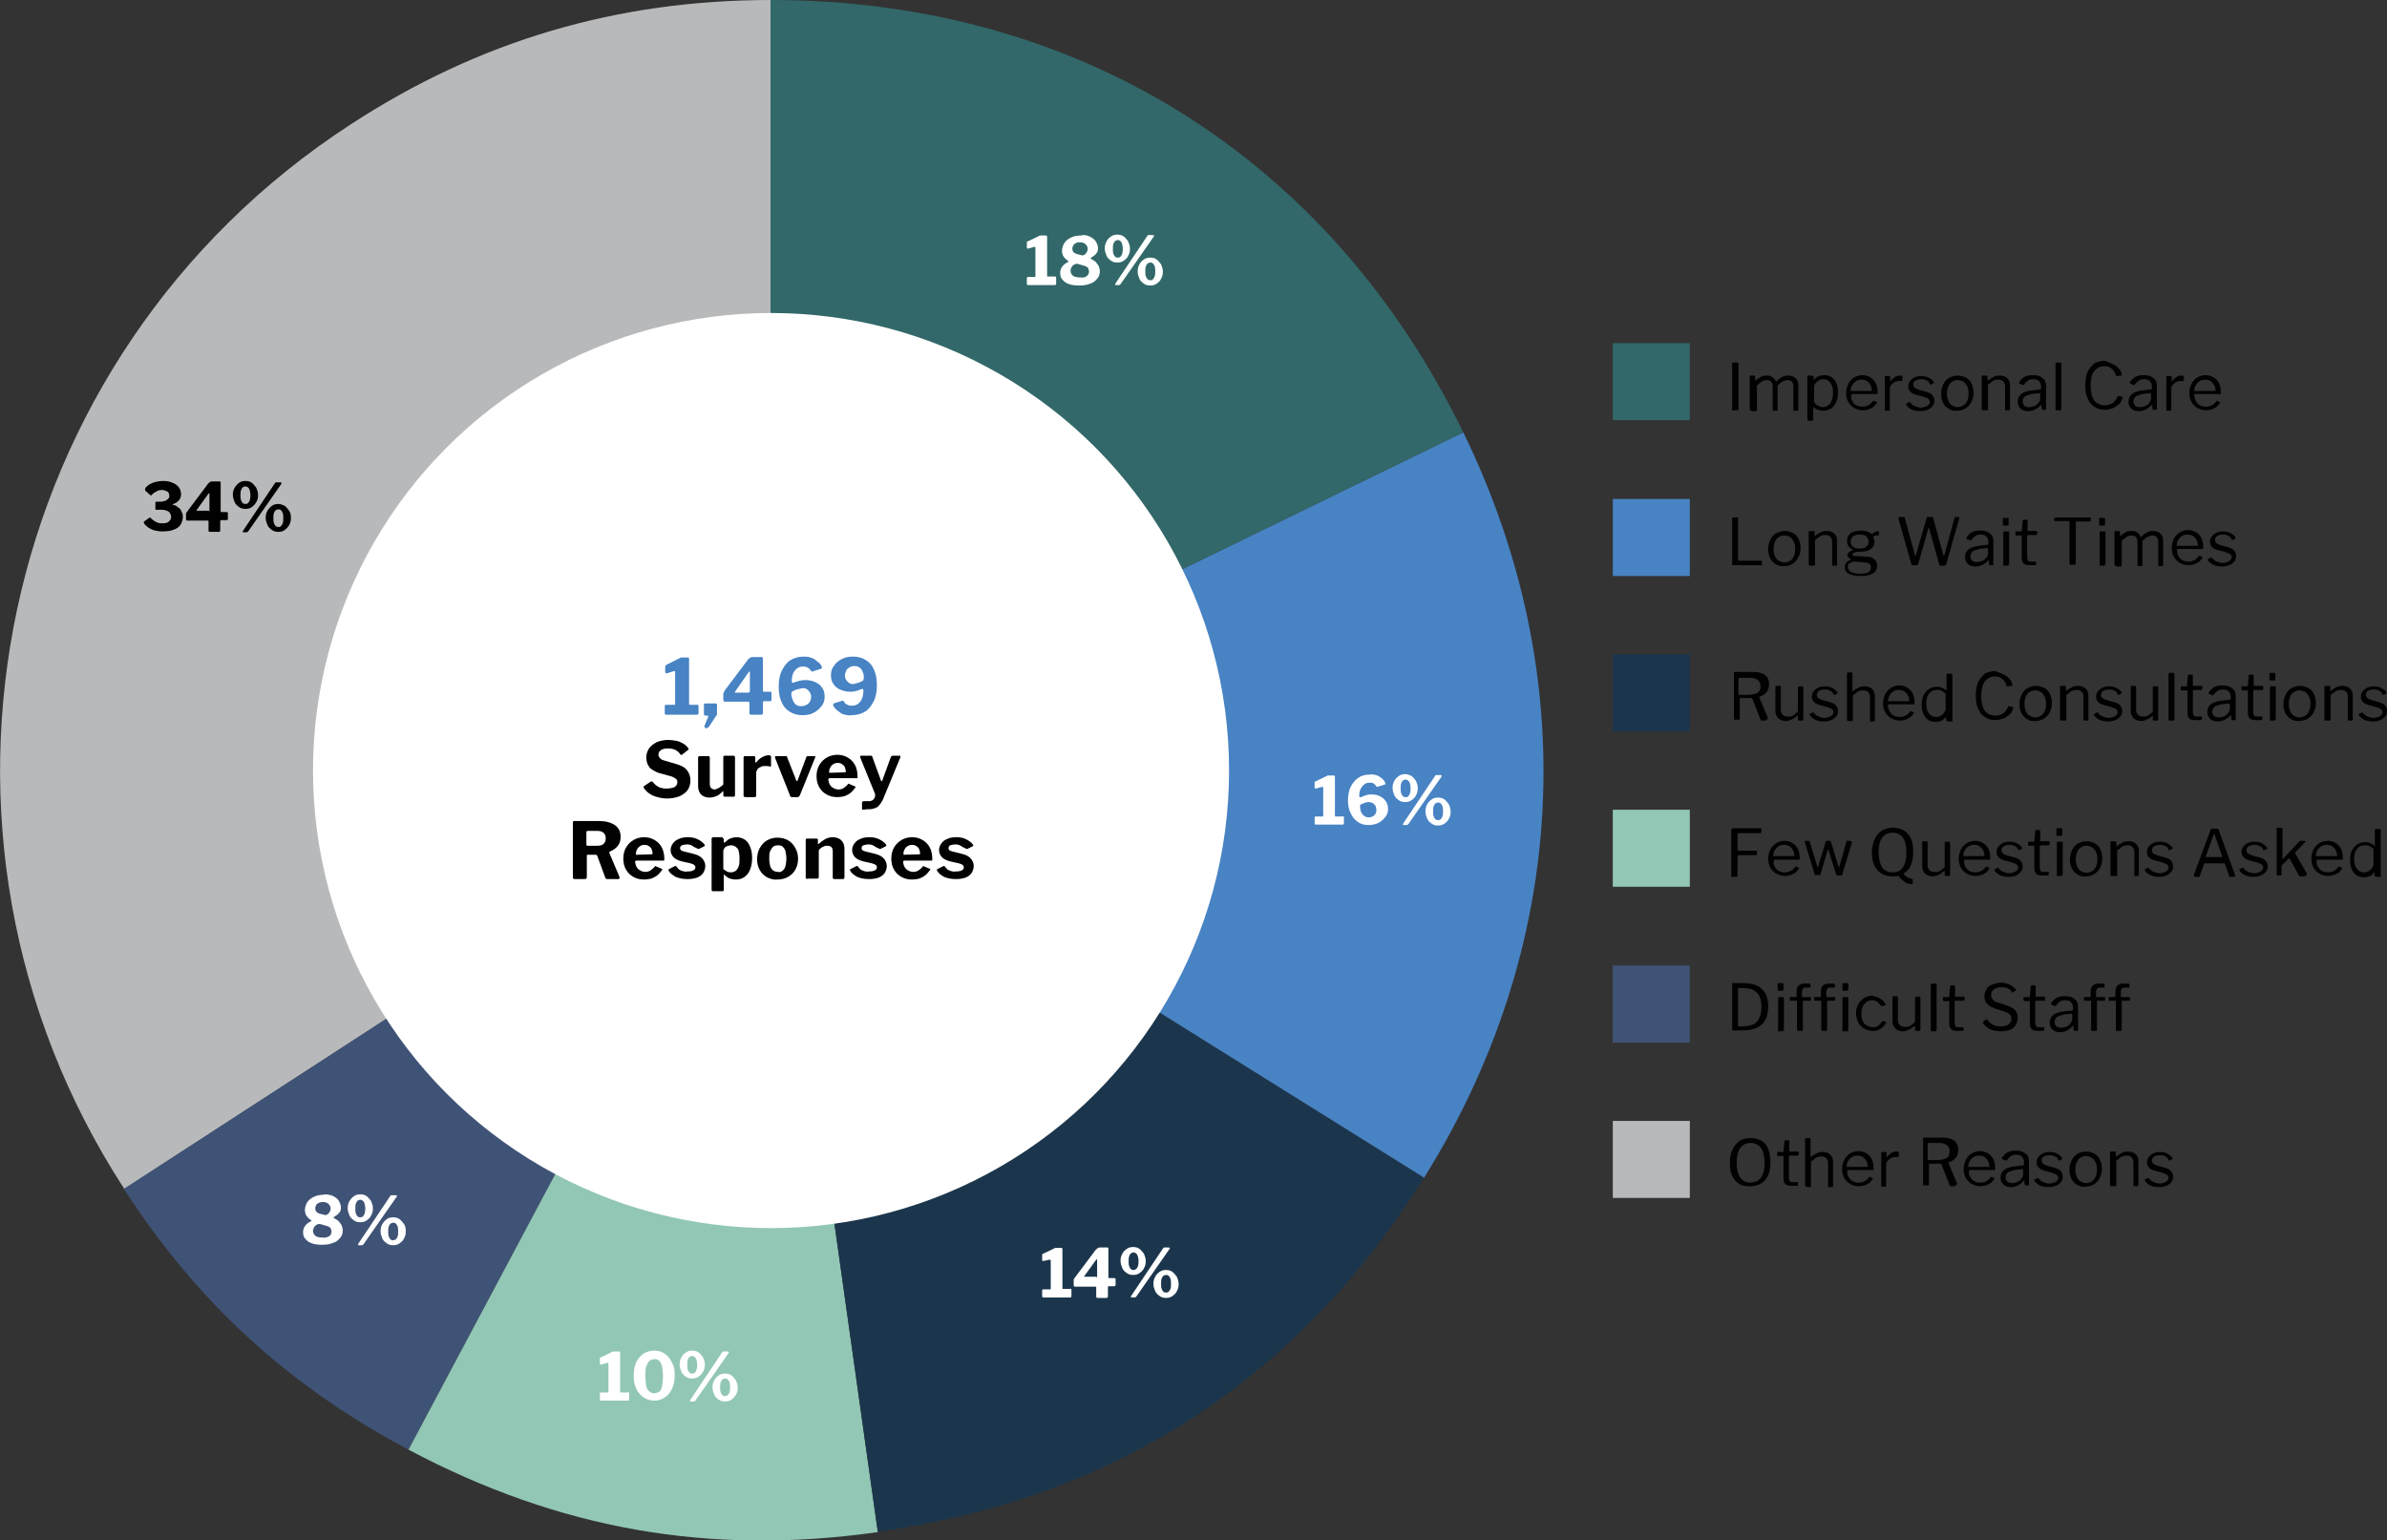
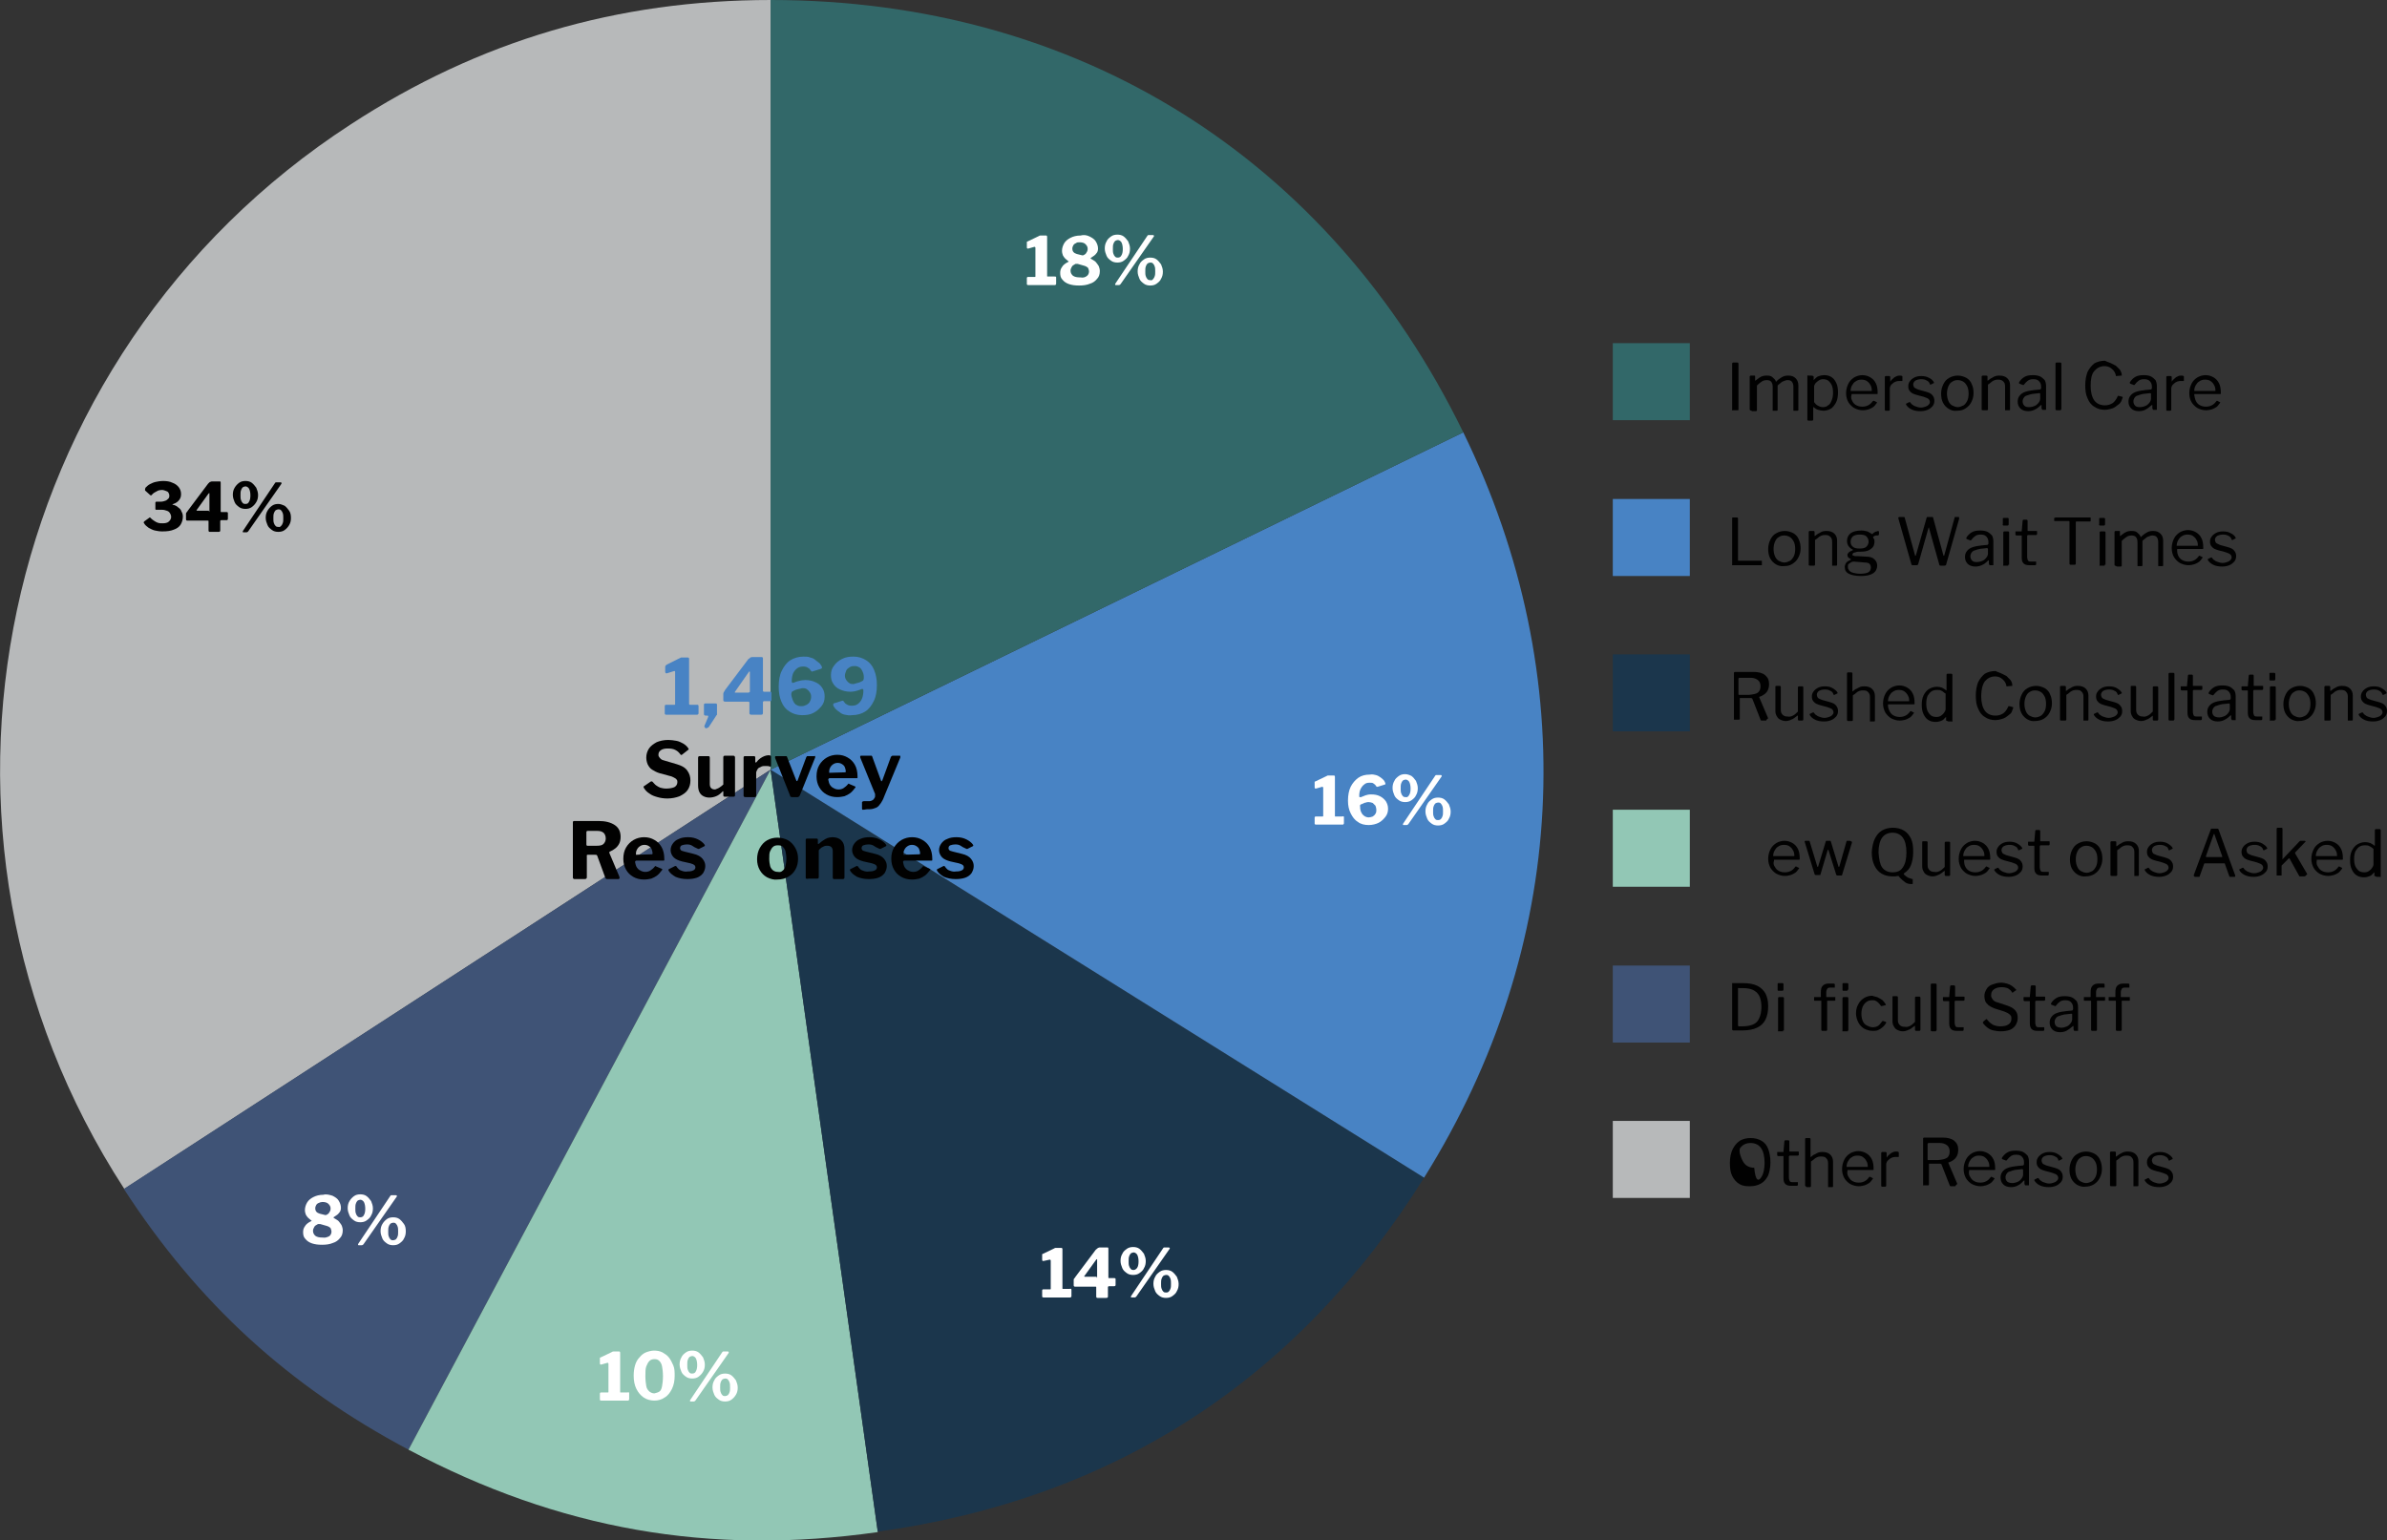
<svg xmlns="http://www.w3.org/2000/svg" version="1.1" id="Layer_1" x="0px" y="0px" viewBox="0 0 530 342" width="530" height="342" style="enable-background:new 0 0 530 342;" xml:space="preserve">
  <rect x="0" y="0" width="530" height="342" fill="#333333" stroke="none" />
  <style type="text/css">
	.st0{fill-rule:evenodd;clip-rule:evenodd;fill:#B7B9BA;}
	.st1{fill-rule:evenodd;clip-rule:evenodd;fill:#3F5376;}
	.st2{fill-rule:evenodd;clip-rule:evenodd;fill:#92C7B5;}
	.st3{fill-rule:evenodd;clip-rule:evenodd;fill:#1B364C;}
	.st4{fill-rule:evenodd;clip-rule:evenodd;fill:#4883C4;}
	.st5{fill-rule:evenodd;clip-rule:evenodd;fill:#326869;}
	.st6{fill:#FFFFFF;}
	.st7{fill:#326869;}
	.st8{fill:#4883C4;}
	.st9{fill:#010101;}
	.st10{fill:#1B364C;}
	.st11{fill:#92C7B5;}
	.st12{fill:#3F5376;}
	.st13{fill:#B7B9BA;}
</style>
  <g>
    <g>
      <g>
        <g>
          <path class="st0" d="M171.1,170.9L27.6,264C-23.8,184.9-1.3,79,77.9,27.6C106.4,9,137.1,0,171.2,0v170.9H171.1z" />
        </g>
      </g>
      <g>
        <g>
          <path class="st1" d="M171.1,170.9l-80.4,151C64,307.7,44,289.4,27.5,264L171.1,170.9z" />
        </g>
      </g>
      <g>
        <g>
          <path class="st2" d="M171.1,170.9l23.8,169.3c-37.4,5.3-70.8-0.6-104.2-18.3L171.1,170.9z" />
        </g>
      </g>
      <g>
        <g>
          <path class="st3" d="M171.1,170.9l145.1,90.6c-28,44.8-68.9,71.4-121.3,78.6L171.1,170.9z" />
        </g>
      </g>
      <g>
        <g>
          <path class="st4" d="M171.1,170.9L324.9,96c26.5,54.3,23.3,114.3-8.7,165.5L171.1,170.9z" />
        </g>
      </g>
      <g>
        <g>
          <path class="st5" d="M171.1,170.9V0c68.1,0,124,34.9,153.8,96L171.1,170.9z" />
        </g>
      </g>
    </g>
  </g>
-   <ellipse class="st6" cx="171.2" cy="171.1" rx="101.7" ry="101.6" />
  <rect x="358.1" y="76.2" class="st7" width="17.1" height="17.1" />
  <rect x="358.1" y="110.8" class="st8" width="17.1" height="17.1" />
  <g>
    <g>
      <path class="st9" d="M385.8,80.5c0.1,0,0.2,0.1,0.2,0.2v10.2c0,0.1,0,0.2-0.1,0.2c0,0-0.1,0-0.2,0h-0.9c-0.1,0-0.1,0-0.2,0    s0-0.1,0-0.2V80.7c0-0.1,0.1-0.2,0.2-0.2L385.8,80.5L385.8,80.5z" />
      <path class="st9" d="M388.5,90.9v-7.3c0-0.1,0.1-0.2,0.2-0.2h0.9c0.1,0,0.1,0.1,0.1,0.2v0.8v0.1h0.1c0.3-0.2,0.6-0.5,0.8-0.6    c0.3-0.2,0.5-0.3,0.8-0.4c0.3-0.1,0.6-0.1,0.9-0.1c0.6,0,1,0.1,1.3,0.4c0.3,0.3,0.6,0.5,0.7,0.9c0,0,0,0.1,0.1,0    c0,0,0.1,0,0.1-0.1c0.3-0.3,0.6-0.5,0.9-0.7c0.3-0.2,0.5-0.3,0.8-0.4c0.3-0.1,0.6-0.1,0.9-0.1c0.7,0,1.2,0.2,1.6,0.6    c0.4,0.4,0.6,0.9,0.6,1.6V91c0,0.2-0.1,0.2-0.2,0.2h-0.8c-0.1,0-0.1,0-0.1,0v-0.1v-5.2c0-0.5-0.1-0.8-0.3-1.1s-0.6-0.4-1-0.4    c-0.3,0-0.5,0.1-0.8,0.2c-0.3,0.1-0.5,0.2-0.7,0.4c-0.2,0.2-0.4,0.3-0.5,0.4c-0.1,0.1-0.1,0.1-0.2,0.2c0,0.1,0,0.1,0,0.2V91    c0,0.2-0.1,0.2-0.2,0.2h-0.8c-0.1,0-0.1,0-0.1,0v-0.1v-5.2c0-0.5-0.1-0.8-0.3-1.1c-0.2-0.3-0.6-0.4-1-0.4c-0.4,0-0.8,0.1-1.1,0.3    c-0.3,0.2-0.7,0.5-1.1,0.9v5.5c0,0.1-0.1,0.2-0.2,0.2h-0.8C388.6,91.1,388.5,91.1,388.5,90.9z" />
      <path class="st9" d="M402.7,83.7v0.6c0,0.1,0,0.1,0,0.1s0.1,0,0.1-0.1c0.1-0.1,0.2-0.2,0.4-0.4s0.4-0.3,0.7-0.4    c0.3-0.1,0.7-0.2,1.1-0.2c0.6,0,1.1,0.1,1.6,0.4s0.8,0.7,1.1,1.3s0.4,1.3,0.4,2.1s-0.1,1.6-0.4,2.2c-0.3,0.6-0.7,1.1-1.1,1.4    c-0.5,0.3-1.1,0.5-1.7,0.5c-0.4,0-0.8-0.1-1.2-0.2c-0.4-0.1-0.6-0.3-0.9-0.5c-0.1-0.1-0.1-0.1-0.2-0.1c0,0,0,0.1,0,0.2v2.6    c0,0.1-0.1,0.2-0.2,0.2h-0.9c-0.1,0-0.2-0.1-0.2-0.2v-9.6c0-0.1,0-0.1,0-0.2c0-0.1,0.1,0,0.2,0h0.8    C402.7,83.5,402.7,83.6,402.7,83.7z M403.7,90.1c0.3,0.2,0.7,0.3,1,0.3c0.5,0,0.9-0.1,1.2-0.4c0.4-0.2,0.6-0.6,0.8-1.1    c0.2-0.5,0.3-1,0.3-1.7s-0.1-1.3-0.3-1.7c-0.2-0.4-0.5-0.8-0.8-1c-0.3-0.2-0.7-0.3-1.1-0.3c-0.4,0-0.7,0.1-1,0.3    c-0.3,0.2-0.5,0.4-0.7,0.6c-0.2,0.3-0.3,0.5-0.3,0.7v3.5C403.1,89.7,403.4,90,403.7,90.1z" />
      <path class="st9" d="M411.3,89.1c0.2,0.4,0.5,0.7,0.9,0.9c0.4,0.2,0.8,0.3,1.3,0.3c0.5,0,0.9-0.1,1.3-0.3c0.4-0.2,0.7-0.5,1-0.9    L416,89h0.1l0.6,0.3c0.1,0,0.1,0.1,0,0.2c-0.3,0.4-0.5,0.7-0.8,0.9c-0.3,0.2-0.7,0.4-1,0.5c-0.4,0.1-0.8,0.2-1.3,0.2    c-0.7,0-1.3-0.2-1.9-0.5c-0.5-0.3-1-0.8-1.3-1.3c-0.3-0.5-0.5-1.2-0.5-2c0-0.8,0.2-1.5,0.5-2.1c0.3-0.6,0.7-1,1.3-1.4    c0.5-0.3,1.2-0.5,1.8-0.5c0.7,0,1.3,0.2,1.8,0.5s0.9,0.7,1.2,1.3c0.3,0.6,0.4,1.3,0.4,2.1c0,0.1,0,0.1,0,0.2    c0,0.1-0.1,0.1-0.2,0.1h-5.5c0,0-0.1,0-0.1,0.1v0.1C410.9,88.3,411.1,88.7,411.3,89.1z M415.4,86.8c0.1,0,0.2,0,0.2,0s0-0.1,0-0.2    c0-0.4-0.1-0.8-0.3-1.1c-0.2-0.4-0.4-0.6-0.8-0.9c-0.3-0.2-0.7-0.3-1.2-0.3s-0.9,0.1-1.3,0.4c-0.4,0.2-0.6,0.6-0.8,0.9    c-0.2,0.4-0.3,0.8-0.3,1.2L415.4,86.8L415.4,86.8z" />
      <path class="st9" d="M418.5,91.1V91v-7.3c0-0.1,0.1-0.2,0.2-0.2h0.8c0.1,0,0.2,0.1,0.2,0.2v0.9c0,0.1,0,0.1,0,0.1s0.1,0,0.1-0.1    c0.2-0.3,0.5-0.5,0.7-0.7c0.2-0.2,0.5-0.3,0.7-0.4c0.2-0.1,0.5-0.1,0.7-0.1c0.3,0,0.5,0.1,0.5,0.2v0.9c0,0.1,0,0.1-0.1,0.1    c-0.1,0-0.2,0-0.3,0c-0.1,0-0.2,0-0.3,0c-0.2,0-0.4,0-0.7,0.1c-0.2,0.1-0.5,0.2-0.7,0.4c-0.2,0.2-0.4,0.3-0.5,0.5    c-0.1,0.2-0.2,0.4-0.2,0.6V91c0,0.1-0.1,0.2-0.2,0.2h-0.8C418.6,91.1,418.6,91.1,418.5,91.1z" />
      <path class="st9" d="M427.8,84.5c-0.3-0.2-0.7-0.3-1.2-0.3s-0.9,0.1-1.3,0.3c-0.3,0.2-0.5,0.5-0.5,0.9c0,0.2,0.1,0.4,0.2,0.6    c0.2,0.2,0.5,0.3,0.9,0.5l1.8,0.5c0.7,0.2,1.1,0.4,1.4,0.8c0.3,0.4,0.4,0.7,0.4,1.2c0,0.4-0.1,0.8-0.4,1.2    c-0.3,0.3-0.6,0.6-1.1,0.8c-0.5,0.2-1,0.3-1.6,0.3c-0.7,0-1.4-0.1-2-0.4s-1-0.7-1.2-1.1v-0.1c0,0,0-0.1,0.1-0.1l0.6-0.3h0.1h0.1    c0.2,0.2,0.3,0.5,0.6,0.6c0.2,0.2,0.5,0.3,0.8,0.4s0.6,0.2,1,0.2c0.4,0,0.7-0.1,1-0.2c0.3-0.1,0.5-0.2,0.7-0.4    c0.2-0.2,0.3-0.4,0.3-0.6c0-0.3-0.1-0.5-0.3-0.7s-0.6-0.3-1.1-0.5l-1.5-0.4c-0.7-0.2-1.2-0.4-1.5-0.8c-0.3-0.3-0.4-0.7-0.4-1.1    c0-0.5,0.1-0.8,0.4-1.2c0.2-0.3,0.6-0.6,1-0.8c0.4-0.2,0.9-0.3,1.5-0.3s1.2,0.1,1.7,0.4c0.5,0.2,0.9,0.6,1.1,1V85    c0,0,0,0.1-0.1,0.1l-0.6,0.3h-0.1c0,0-0.1,0-0.1-0.1C428.4,84.9,428.1,84.6,427.8,84.5z" />
      <path class="st9" d="M432.7,90.8c-0.5-0.3-1-0.8-1.3-1.4c-0.3-0.6-0.4-1.3-0.4-2c0-0.8,0.2-1.5,0.5-2.1c0.3-0.6,0.7-1.1,1.3-1.4    c0.5-0.3,1.2-0.5,1.9-0.5c0.7,0,1.3,0.2,1.9,0.5c0.5,0.3,1,0.8,1.2,1.4c0.3,0.6,0.4,1.3,0.4,2c0,0.8-0.2,1.4-0.5,2    c-0.3,0.6-0.7,1-1.3,1.4c-0.6,0.4-1.2,0.5-1.9,0.5C433.8,91.3,433.2,91.1,432.7,90.8z M436,90c0.3-0.2,0.6-0.6,0.8-1    s0.3-1,0.3-1.6s-0.1-1.2-0.3-1.6c-0.2-0.4-0.5-0.8-0.8-1c-0.3-0.2-0.8-0.4-1.3-0.4s-0.9,0.1-1.3,0.4c-0.4,0.2-0.6,0.6-0.8,1    c-0.2,0.5-0.3,1-0.3,1.6s0.1,1.1,0.3,1.6s0.5,0.8,0.8,1c0.4,0.2,0.8,0.4,1.3,0.4S435.5,90.2,436,90z" />
      <path class="st9" d="M440,90.9v-7.3c0-0.1,0.1-0.2,0.2-0.2h0.9c0.1,0,0.2,0.1,0.2,0.2v0.8v0.1h0.1c0.3-0.2,0.6-0.5,0.9-0.6    c0.3-0.2,0.5-0.3,0.8-0.4c0.3-0.1,0.6-0.1,0.9-0.1c0.7,0,1.3,0.2,1.7,0.6c0.4,0.4,0.6,0.9,0.6,1.5v5.4c0,0.2-0.1,0.2-0.2,0.2h-0.8    c-0.1,0-0.1,0-0.1,0V91v-5.2c0-0.5-0.1-0.8-0.4-1.1s-0.6-0.4-1.1-0.4c-0.3,0-0.5,0-0.8,0.1c-0.2,0.1-0.5,0.2-0.7,0.4    s-0.5,0.4-0.8,0.6v5.5c0,0.1-0.1,0.2-0.2,0.2h-0.8C440.1,91.1,440,91.1,440,90.9z" />
      <path class="st9" d="M451.7,91c-0.4,0.2-0.9,0.3-1.4,0.3c-0.7,0-1.3-0.2-1.7-0.6c-0.4-0.4-0.6-0.9-0.6-1.5c0-0.5,0.1-0.9,0.4-1.3    c0.3-0.4,0.7-0.7,1.3-0.9c0.6-0.2,1.2-0.3,2.1-0.4l1.1-0.1c0.1,0,0.1,0,0.2-0.1c0,0,0.1-0.1,0.1-0.2v-0.4c0-0.5-0.2-0.9-0.5-1.2    s-0.7-0.4-1.3-0.4c-0.4,0-0.8,0.1-1.1,0.3c-0.3,0.2-0.6,0.5-0.9,0.9l-0.1,0.1h-0.1l-0.8-0.3c0,0,0,0-0.1-0.1c0,0,0-0.1,0-0.2    c0.3-0.5,0.7-0.9,1.2-1.2s1.1-0.4,1.9-0.4c0.6,0,1.2,0.1,1.6,0.3c0.4,0.2,0.7,0.5,1,0.8c0.2,0.4,0.3,0.8,0.3,1.3v5.1    c0,0.1,0,0.1,0,0.2h-0.1h-0.7c-0.1,0-0.1,0-0.1-0.1c0-0.1,0-0.1-0.1-0.2v-0.7c0-0.1-0.1-0.1-0.2,0C452.5,90.6,452.1,90.8,451.7,91    z M452.8,87.3l-0.9,0.1c-0.4,0-0.8,0.1-1.2,0.2c-0.3,0.1-0.6,0.2-0.9,0.3c-0.2,0.1-0.4,0.3-0.5,0.5c-0.1,0.2-0.2,0.4-0.2,0.7    c0,0.4,0.1,0.7,0.4,1s0.7,0.3,1.2,0.3c0.3,0,0.6-0.1,0.9-0.2c0.3-0.1,0.5-0.2,0.7-0.4c0.2-0.2,0.4-0.4,0.5-0.6    c0.1-0.2,0.2-0.4,0.2-0.6v-1.1C453,87.4,453,87.3,452.8,87.3z" />
      <path class="st9" d="M457.6,90.9c0,0.1,0,0.2-0.1,0.2c0,0-0.1,0-0.2,0h-0.7c-0.1,0-0.2-0.1-0.2-0.2V80.7c0-0.1,0.1-0.2,0.2-0.2    h0.9c0.1,0,0.2,0.1,0.2,0.2v10.2H457.6z" />
      <path class="st9" d="M468.6,80.6c0.4,0.2,0.8,0.4,1.2,0.6c0.3,0.3,0.6,0.6,0.9,0.9c0.2,0.4,0.4,0.7,0.4,1.1c0,0.1,0,0.1,0,0.2    c0,0,0,0-0.1,0l-1.1,0.1h-0.1v-0.1c-0.1-0.6-0.4-1.1-0.9-1.5c-0.4-0.4-1-0.6-1.6-0.6c-1,0-1.7,0.4-2.3,1.1    c-0.6,0.7-0.8,1.8-0.8,3.3c0,1.4,0.3,2.5,0.8,3.2c0.5,0.7,1.3,1.1,2.4,1.1c0.7,0,1.2-0.2,1.7-0.5c0.4-0.3,0.8-0.8,1.1-1.5    c0-0.1,0.1-0.1,0.2-0.1l0.8,0.2c0,0,0.1,0,0.1,0.1v0.1c-0.1,0.3-0.2,0.5-0.3,0.8c-0.2,0.3-0.3,0.5-0.6,0.7    c-0.3,0.2-0.5,0.4-0.8,0.6c-0.3,0.2-0.6,0.3-1,0.4c-0.4,0.1-0.8,0.2-1.2,0.2c-0.9,0-1.7-0.2-2.4-0.7c-0.7-0.4-1.2-1.1-1.5-1.9    c-0.4-0.8-0.5-1.8-0.5-2.9c0-1.1,0.2-2.1,0.5-2.9c0.4-0.8,0.9-1.4,1.5-1.9c0.7-0.4,1.5-0.6,2.4-0.6    C467.7,80.3,468.1,80.4,468.6,80.6z" />
      <path class="st9" d="M476.3,91c-0.4,0.2-0.9,0.3-1.4,0.3c-0.7,0-1.3-0.2-1.7-0.6c-0.4-0.4-0.6-0.9-0.6-1.5c0-0.5,0.1-0.9,0.4-1.3    c0.3-0.4,0.7-0.7,1.3-0.9c0.6-0.2,1.2-0.3,2.1-0.4l1.1-0.1c0.1,0,0.1,0,0.2-0.1c0,0,0.1-0.1,0.1-0.2v-0.4c0-0.5-0.2-0.9-0.5-1.2    c-0.3-0.3-0.7-0.4-1.3-0.4c-0.4,0-0.8,0.1-1.1,0.3c-0.3,0.2-0.6,0.5-0.9,0.9l-0.1,0.1h-0.1l-0.8-0.3c0,0,0,0-0.1-0.1    c0,0,0-0.1,0-0.2c0.3-0.5,0.7-0.9,1.2-1.2c0.5-0.3,1.1-0.4,1.9-0.4c0.6,0,1.2,0.1,1.6,0.3c0.4,0.2,0.7,0.5,1,0.8    c0.2,0.4,0.3,0.8,0.3,1.3v5.1c0,0.1,0,0.1,0,0.2h-0.1h-0.7c-0.1,0-0.1,0-0.1-0.1c0-0.1,0-0.1-0.1-0.2v-0.7c0-0.1-0.1-0.1-0.2,0    C477,90.6,476.7,90.8,476.3,91z M477.4,87.3l-0.9,0.1c-0.4,0-0.8,0.1-1.2,0.2c-0.3,0.1-0.6,0.2-0.9,0.3c-0.2,0.1-0.4,0.3-0.5,0.5    c-0.1,0.2-0.2,0.4-0.2,0.7c0,0.4,0.1,0.7,0.4,1c0.3,0.3,0.7,0.3,1.2,0.3c0.3,0,0.6-0.1,0.9-0.2c0.3-0.1,0.5-0.2,0.7-0.4    c0.2-0.2,0.4-0.4,0.5-0.6c0.1-0.2,0.2-0.4,0.2-0.6v-1.1C477.7,87.4,477.5,87.3,477.4,87.3z" />
      <path class="st9" d="M481,91.1V91v-7.3c0-0.1,0.1-0.2,0.2-0.2h0.8c0.1,0,0.2,0.1,0.2,0.2v0.9c0,0.1,0,0.1,0,0.1s0.1,0,0.1-0.1    c0.2-0.3,0.5-0.5,0.7-0.7c0.2-0.2,0.5-0.3,0.7-0.4c0.2-0.1,0.5-0.1,0.7-0.1c0.3,0,0.5,0.1,0.5,0.2v0.9c0,0.1,0,0.1-0.1,0.1    c-0.1,0-0.2,0-0.3,0c-0.1,0-0.2,0-0.3,0c-0.2,0-0.4,0-0.7,0.1c-0.2,0.1-0.5,0.2-0.7,0.4s-0.4,0.3-0.5,0.5s-0.2,0.4-0.2,0.6V91    c0,0.1-0.1,0.2-0.2,0.2h-0.8C481.1,91.1,481,91.1,481,91.1z" />
      <path class="st9" d="M487.6,89.1c0.2,0.4,0.5,0.7,0.9,0.9c0.4,0.2,0.8,0.3,1.3,0.3s0.9-0.1,1.3-0.3c0.4-0.2,0.7-0.5,1-0.9l0.1-0.1    h0.1l0.6,0.3c0.1,0,0.1,0.1,0,0.2c-0.3,0.4-0.5,0.7-0.8,0.9c-0.3,0.2-0.7,0.4-1,0.5c-0.4,0.1-0.8,0.2-1.3,0.2    c-0.7,0-1.3-0.2-1.9-0.5c-0.5-0.3-1-0.8-1.3-1.3s-0.5-1.2-0.5-2c0-0.8,0.2-1.5,0.5-2.1s0.7-1,1.3-1.4c0.5-0.3,1.2-0.5,1.8-0.5    c0.7,0,1.3,0.2,1.8,0.5s0.9,0.7,1.2,1.3s0.4,1.3,0.4,2.1c0,0.1,0,0.1,0,0.2c0,0.1-0.1,0.1-0.2,0.1h-5.6c0,0-0.1,0-0.1,0.1v0.1    C487.3,88.3,487.4,88.7,487.6,89.1z M491.7,86.8c0.1,0,0.2,0,0.2,0s0-0.1,0-0.2c0-0.4-0.1-0.8-0.3-1.1c-0.2-0.4-0.4-0.6-0.8-0.9    c-0.3-0.2-0.7-0.3-1.2-0.3s-0.9,0.1-1.3,0.4c-0.4,0.2-0.6,0.6-0.8,0.9c-0.2,0.4-0.3,0.8-0.3,1.2L491.7,86.8L491.7,86.8z" />
      <path class="st9" d="M384.7,114.9h1c0.1,0,0.2,0.1,0.2,0.2v9.3c0,0.1,0,0.1,0.1,0.1h5c0.1,0,0.2,0,0.2,0.1v0.8v0.1h-0.1h-6.3    c-0.1,0-0.1,0-0.2,0s0-0.1,0-0.1v-10.2C384.6,115,384.6,114.9,384.7,114.9z" />
      <path class="st9" d="M394.3,125.3c-0.5-0.3-1-0.8-1.3-1.4s-0.4-1.3-0.4-2c0-0.8,0.2-1.5,0.5-2.1c0.3-0.6,0.7-1.1,1.3-1.4    c0.5-0.3,1.2-0.5,1.9-0.5c0.7,0,1.3,0.2,1.9,0.5c0.5,0.3,1,0.8,1.2,1.4c0.3,0.6,0.4,1.3,0.4,2c0,0.8-0.2,1.4-0.5,2s-0.7,1-1.3,1.4    c-0.6,0.4-1.2,0.5-1.9,0.5C395.5,125.8,394.8,125.6,394.3,125.3z M397.5,124.5c0.3-0.2,0.6-0.6,0.8-1s0.3-1,0.3-1.6    c0-0.6-0.1-1.2-0.3-1.6s-0.5-0.8-0.8-1c-0.3-0.2-0.8-0.4-1.3-0.4s-0.9,0.1-1.3,0.4c-0.4,0.2-0.6,0.6-0.8,1c-0.2,0.5-0.3,1-0.3,1.6    c0,0.6,0.1,1.1,0.3,1.6s0.5,0.8,0.8,1c0.4,0.2,0.8,0.4,1.3,0.4S397.1,124.7,397.5,124.5z" />
      <path class="st9" d="M401.6,125.4v-7.3c0-0.1,0.1-0.2,0.2-0.2h0.9c0.1,0,0.2,0.1,0.2,0.2v0.8v0.1h0.1c0.3-0.2,0.6-0.5,0.9-0.6    c0.3-0.2,0.5-0.3,0.8-0.4c0.3-0.1,0.6-0.1,0.9-0.1c0.7,0,1.3,0.2,1.7,0.6c0.4,0.4,0.6,0.9,0.6,1.5v5.4c0,0.2-0.1,0.2-0.2,0.2h-0.8    c-0.1,0-0.1,0-0.1,0v-0.1v-5.2c0-0.5-0.1-0.8-0.4-1.1c-0.3-0.3-0.6-0.4-1.1-0.4c-0.3,0-0.5,0-0.8,0.1c-0.2,0.1-0.5,0.2-0.7,0.4    c-0.2,0.2-0.5,0.4-0.8,0.6v5.5c0,0.1-0.1,0.2-0.2,0.2H402C401.7,125.6,401.6,125.6,401.6,125.4z" />
      <path class="st9" d="M417.1,117.9c0,0,0.1,0.1,0.1,0.2v0.5c0,0.1,0,0.2-0.1,0.2c0,0-0.1,0.1-0.2,0.1c-0.2,0-0.3,0-0.4,0    c-0.1,0-0.2,0.1-0.3,0.1c-0.2,0.1-0.3,0.2-0.3,0.3c0,0.1,0.1,0.2,0.2,0.4c0.1,0.1,0.1,0.3,0.1,0.6c0,0.4-0.1,0.8-0.3,1.1    s-0.6,0.6-1,0.8c-0.5,0.2-1,0.3-1.7,0.3c-0.5,0-0.9,0-1.1,0.1c-0.3,0.1-0.5,0.1-0.6,0.2c-0.1,0.1-0.2,0.2-0.2,0.3    c0,0.2,0.1,0.3,0.3,0.3c0.2,0.1,0.5,0.1,1,0.1l1.8,0.1c0.8,0,1.4,0.2,1.8,0.6c0.4,0.4,0.6,0.8,0.6,1.4c0,0.7-0.3,1.3-0.9,1.7    c-0.6,0.4-1.5,0.6-2.7,0.6c-1.2,0-2.1-0.2-2.7-0.5s-0.9-0.8-0.9-1.5c0-0.3,0.1-0.6,0.3-0.9c0.2-0.3,0.6-0.5,1-0.7    c0.1,0,0.1-0.1,0-0.2c-0.2-0.1-0.4-0.2-0.5-0.3c-0.1-0.1-0.2-0.3-0.2-0.5c0-0.1,0-0.3,0.1-0.4c0.1-0.1,0.2-0.3,0.4-0.4    c0.2-0.1,0.4-0.2,0.6-0.3c0.1,0,0.1,0,0.1-0.1c0,0,0-0.1-0.1-0.1c-0.4-0.2-0.7-0.5-0.9-0.8c-0.2-0.3-0.3-0.7-0.3-1.1    c0-0.7,0.3-1.3,0.8-1.7c0.6-0.4,1.3-0.6,2.4-0.6c0.5,0,0.9,0.1,1.3,0.2c0.3,0.1,0.6,0.3,0.9,0.5c0.1,0,0.1,0.1,0.2,0.1    c0,0,0.1,0,0.1-0.1c0.1-0.1,0.2-0.2,0.4-0.3c0.1-0.1,0.3-0.2,0.5-0.2c0.2-0.1,0.3-0.1,0.5-0.1C417,117.9,417.1,117.9,417.1,117.9z     M411.7,124.7c-0.2,0-0.4,0-0.6,0.1c-0.2,0.1-0.4,0.3-0.6,0.4c-0.2,0.1-0.2,0.4-0.2,0.7c0,0.3,0.1,0.5,0.3,0.8    c0.2,0.2,0.5,0.4,0.9,0.5c0.4,0.1,0.9,0.2,1.5,0.2c0.8,0,1.4-0.1,1.8-0.3c0.4-0.2,0.6-0.6,0.6-1.1c0-0.3-0.1-0.6-0.3-0.8    c-0.2-0.2-0.6-0.3-1.1-0.3L411.7,124.7z M414.4,121.4c0.3-0.3,0.5-0.7,0.5-1.1c0-0.5-0.2-0.9-0.5-1.2c-0.3-0.3-0.8-0.4-1.5-0.4    c-0.6,0-1.1,0.1-1.5,0.4c-0.3,0.3-0.5,0.7-0.5,1.2c0,0.5,0.2,0.9,0.5,1.1c0.3,0.3,0.8,0.4,1.5,0.4    C413.6,121.8,414.1,121.7,414.4,121.4z" />
      <path class="st9" d="M435,115c0,0,0,0.1,0,0.2l-2.9,10.2c0,0.1-0.2,0.2-0.3,0.2h-0.9c-0.2,0-0.3-0.1-0.3-0.2l-2.3-8.2v-0.1    c0,0,0,0-0.1,0.1l-2.3,8.1c0,0.1-0.2,0.2-0.3,0.2h-0.9c-0.2,0-0.3-0.1-0.3-0.2l-2.9-10.2c0-0.1,0-0.1,0-0.2c0,0,0.1-0.1,0.2-0.1    h0.9c0.1,0,0.1,0,0.2,0l0.1,0.1l2.3,8.4c0,0.1,0.1,0.2,0.1,0.1c0,0,0.1,0,0.1-0.1l2.4-8.4c0,0,0-0.1,0.1-0.1c0,0,0.1,0,0.2,0h0.8    c0.1,0,0.1,0,0.2,0c0.1,0,0.1,0.1,0.1,0.1l2.3,8.4c0,0.1,0.1,0.1,0.1,0.1s0.1,0,0.1-0.1l2.3-8.4c0-0.1,0-0.1,0.1-0.1s0.1,0,0.2,0    h0.7C434.9,114.9,435,114.9,435,115z" />
      <path class="st9" d="M440,125.5c-0.4,0.2-0.9,0.3-1.4,0.3c-0.7,0-1.3-0.2-1.7-0.6c-0.4-0.4-0.6-0.9-0.6-1.5c0-0.5,0.1-0.9,0.4-1.3    c0.3-0.4,0.7-0.7,1.3-0.9c0.6-0.2,1.2-0.3,2.1-0.4l1.1-0.1c0.1,0,0.1,0,0.2-0.1c0,0,0.1-0.1,0.1-0.2v-0.4c0-0.5-0.2-0.9-0.5-1.2    c-0.3-0.3-0.7-0.4-1.3-0.4c-0.4,0-0.8,0.1-1.1,0.3c-0.3,0.2-0.6,0.5-0.9,0.9l-0.1,0.1h-0.1l-0.8-0.3c0,0,0,0-0.1-0.1    c0,0,0-0.1,0-0.2c0.3-0.5,0.7-0.9,1.2-1.2c0.5-0.3,1.1-0.4,1.9-0.4c0.6,0,1.2,0.1,1.6,0.3c0.4,0.2,0.7,0.5,1,0.8    c0.2,0.4,0.3,0.8,0.3,1.3v5.1c0,0.1,0,0.1,0,0.2h-0.1h-0.7c-0.1,0-0.1,0-0.1-0.1s0-0.1-0.1-0.2v-0.7c0-0.1-0.1-0.1-0.2,0    C440.8,125.1,440.5,125.3,440,125.5z M441.2,121.7l-0.9,0.1c-0.4,0-0.8,0.1-1.2,0.2c-0.3,0.1-0.6,0.2-0.9,0.3    c-0.2,0.1-0.4,0.3-0.5,0.5c-0.1,0.2-0.2,0.4-0.2,0.7c0,0.4,0.1,0.7,0.4,1s0.7,0.3,1.2,0.3c0.3,0,0.6-0.1,0.9-0.2s0.5-0.2,0.7-0.4    c0.2-0.2,0.4-0.4,0.5-0.6c0.1-0.2,0.2-0.4,0.2-0.6v-1.1C441.4,121.8,441.3,121.7,441.2,121.7z" />
      <path class="st9" d="M446,116.4c0,0.2-0.1,0.3-0.3,0.3h-0.8c-0.1,0-0.1,0-0.2-0.1c-0.1-0.1,0-0.1,0-0.2v-1.2    c0-0.2,0.1-0.2,0.2-0.2h0.9c0.1,0,0.2,0.1,0.2,0.2L446,116.4L446,116.4z M445.9,125.4c0,0.1,0,0.2,0,0.2s-0.1,0-0.2,0H445    c-0.1,0-0.1,0-0.2,0c-0.1,0,0-0.1,0-0.2v-7.2c0-0.1,0.1-0.2,0.2-0.2h0.9c0.1,0,0.2,0.1,0.2,0.2v7.2H445.9z" />
      <path class="st9" d="M450.2,118.9c-0.1,0-0.1,0-0.1,0.1v4.6c0,0.4,0.1,0.7,0.2,0.9c0.2,0.2,0.4,0.2,0.7,0.2h1h0.1v0.1v0.5    c0,0.1-0.1,0.2-0.2,0.2c-0.1,0-0.2,0-0.4,0c-0.2,0-0.3,0-0.5,0c-0.2,0-0.3,0-0.4,0c-0.6,0-1-0.1-1.3-0.4s-0.4-0.7-0.4-1.3V119    c0-0.1,0-0.1-0.1-0.1h-1.1c-0.1,0-0.2-0.1-0.2-0.2v-0.6c0-0.1,0-0.1,0.1-0.1h1.2c0.1,0,0.1,0,0.1-0.1l0.2-2.3    c0-0.1,0.1-0.2,0.2-0.2h0.7c0.1,0,0.2,0.1,0.2,0.2v2.2c0,0.1,0,0.1,0.1,0.1h1.8c0.1,0,0.2,0,0.2,0.1v0.6c0,0.1-0.1,0.2-0.2,0.2    h-1.9V118.9z" />
      <path class="st9" d="M456.3,115v-0.1h0.1h7.7c0.1,0,0.1,0,0.1,0v0.1v0.7c0,0.1-0.1,0.1-0.2,0.1h-2.9c-0.1,0-0.2,0-0.2,0.1v9.3    c0,0.1-0.1,0.2-0.2,0.2h-1c-0.1,0-0.2-0.1-0.2-0.2v-9.3c0-0.1,0-0.2-0.1-0.2h-3.1c-0.1,0-0.2,0-0.2-0.1V115H456.3z" />
      <path class="st9" d="M467.4,116.4c0,0.2-0.1,0.3-0.3,0.3h-0.8c-0.1,0-0.1,0-0.2-0.1c-0.1-0.1,0-0.1,0-0.2v-1.2    c0-0.2,0.1-0.2,0.2-0.2h0.9c0.1,0,0.2,0.1,0.2,0.2L467.4,116.4L467.4,116.4z M467.3,125.4c0,0.1,0,0.2,0,0.2s-0.1,0-0.2,0h-0.7    c-0.1,0-0.1,0-0.2,0s0-0.1,0-0.2v-7.2c0-0.1,0.1-0.2,0.2-0.2h0.9c0.1,0,0.2,0.1,0.2,0.2v7.2H467.3z" />
      <path class="st9" d="M469.5,125.4v-7.3c0-0.1,0.1-0.2,0.2-0.2h0.9c0.1,0,0.1,0.1,0.1,0.2v0.8v0.1h0.1c0.3-0.2,0.6-0.5,0.8-0.6    c0.3-0.2,0.5-0.3,0.8-0.4c0.3-0.1,0.6-0.1,0.9-0.1c0.6,0,1,0.1,1.3,0.4s0.6,0.5,0.7,0.9c0,0,0,0.1,0.1,0c0,0,0.1,0,0.1-0.1    c0.3-0.3,0.6-0.5,0.9-0.7c0.3-0.2,0.5-0.3,0.8-0.4c0.3-0.1,0.6-0.1,0.9-0.1c0.7,0,1.2,0.2,1.6,0.6c0.4,0.4,0.6,0.9,0.6,1.6v5.4    c0,0.2-0.1,0.2-0.2,0.2h-0.8c-0.1,0-0.1,0-0.1,0v-0.1v-5.2c0-0.5-0.1-0.8-0.3-1.1c-0.2-0.3-0.6-0.4-1-0.4c-0.3,0-0.5,0.1-0.8,0.2    c-0.3,0.1-0.5,0.2-0.7,0.4c-0.2,0.2-0.4,0.3-0.5,0.4c-0.1,0.1-0.1,0.1-0.2,0.2c0,0.1,0,0.1,0,0.2v5.2c0,0.2-0.1,0.2-0.2,0.2h-0.8    c-0.1,0-0.1,0-0.1,0v-0.1v-5.2c0-0.5-0.1-0.8-0.3-1.1c-0.2-0.3-0.6-0.4-1-0.4c-0.4,0-0.8,0.1-1.1,0.3c-0.3,0.2-0.7,0.5-1.1,0.9    v5.5c0,0.1-0.1,0.2-0.2,0.2h-0.8C469.6,125.6,469.5,125.6,469.5,125.4z" />
      <path class="st9" d="M483.7,123.5c0.2,0.4,0.5,0.7,0.9,0.9c0.4,0.2,0.8,0.3,1.3,0.3c0.5,0,0.9-0.1,1.3-0.3c0.4-0.2,0.7-0.5,1-0.9    l0.1-0.1h0.1l0.6,0.3c0.1,0,0.1,0.1,0,0.2c-0.3,0.4-0.5,0.7-0.8,0.9c-0.3,0.2-0.7,0.4-1,0.5c-0.4,0.1-0.8,0.2-1.3,0.2    c-0.7,0-1.3-0.2-1.9-0.5c-0.5-0.3-1-0.8-1.3-1.3c-0.3-0.5-0.5-1.2-0.5-2s0.2-1.5,0.5-2.1c0.3-0.6,0.7-1,1.3-1.4    c0.5-0.3,1.2-0.5,1.8-0.5c0.7,0,1.3,0.2,1.8,0.5s0.9,0.7,1.2,1.3c0.3,0.6,0.4,1.3,0.4,2.1c0,0.1,0,0.1,0,0.2    c0,0.1-0.1,0.1-0.2,0.1h-5.5c0,0-0.1,0-0.1,0.1v0.1C483.4,122.7,483.5,123.1,483.7,123.5z M487.8,121.2c0.1,0,0.2,0,0.2,0    s0-0.1,0-0.2c0-0.4-0.1-0.8-0.3-1.1c-0.2-0.4-0.4-0.6-0.8-0.9c-0.3-0.2-0.7-0.3-1.2-0.3s-0.9,0.1-1.3,0.4    c-0.4,0.2-0.6,0.6-0.8,0.9c-0.2,0.4-0.3,0.8-0.3,1.2H487.8z" />
      <path class="st9" d="M494.8,119c-0.3-0.2-0.7-0.3-1.2-0.3s-0.9,0.1-1.3,0.3c-0.3,0.2-0.5,0.5-0.5,0.9c0,0.2,0.1,0.4,0.2,0.6    c0.2,0.2,0.5,0.3,0.9,0.5l1.8,0.5c0.7,0.2,1.1,0.4,1.4,0.8c0.3,0.4,0.4,0.7,0.4,1.2c0,0.4-0.1,0.8-0.4,1.2    c-0.3,0.3-0.6,0.6-1.1,0.8s-1,0.3-1.6,0.3c-0.7,0-1.4-0.1-2-0.4c-0.6-0.3-1-0.7-1.2-1.1v-0.1c0,0,0-0.1,0.1-0.1l0.6-0.3h0.1h0.1    c0.2,0.2,0.3,0.5,0.6,0.6c0.2,0.2,0.5,0.3,0.8,0.4c0.3,0.1,0.6,0.2,1,0.2c0.4,0,0.7-0.1,1-0.2c0.3-0.1,0.5-0.2,0.7-0.4    c0.2-0.2,0.3-0.4,0.3-0.6c0-0.3-0.1-0.5-0.3-0.7s-0.6-0.3-1.1-0.5l-1.5-0.4c-0.7-0.2-1.2-0.4-1.5-0.8c-0.3-0.3-0.4-0.7-0.4-1.1    c0-0.5,0.1-0.8,0.4-1.2c0.2-0.3,0.6-0.6,1-0.8c0.4-0.2,0.9-0.3,1.5-0.3s1.2,0.1,1.7,0.4c0.5,0.2,0.9,0.6,1.1,1v0.1    c0,0,0,0.1-0.1,0.1l-0.6,0.3h-0.1c0,0-0.1,0-0.1-0.1C495.4,119.4,495.1,119.1,494.8,119z" />
      <path class="st9" d="M392.2,159.9c0,0.1-0.1,0.1-0.1,0.1h-1c-0.1,0-0.2-0.1-0.2-0.2l-1.8-4.6c0-0.1-0.2-0.2-0.3-0.2h-2.4    c-0.1,0-0.1,0-0.1,0v0.1v4.5c0,0.2-0.1,0.2-0.2,0.2h-0.9c-0.1,0-0.1,0-0.2,0c-0.1,0,0-0.1,0-0.1v-10.3c0-0.1,0.1-0.2,0.2-0.2h4.1    c1.1,0,2,0.2,2.6,0.7c0.6,0.5,0.9,1.1,0.9,2c0,0.5-0.1,1-0.3,1.4s-0.5,0.7-0.8,0.9c-0.3,0.2-0.6,0.4-1,0.5c-0.1,0-0.1,0.1-0.1,0.1    l2,4.7C392.2,159.8,392.2,159.9,392.2,159.9z M390.3,153.8c0.4-0.3,0.6-0.8,0.6-1.4c0-0.6-0.2-1.1-0.6-1.4    c-0.4-0.3-0.9-0.5-1.6-0.5h-2.5c-0.1,0-0.2,0.1-0.2,0.2v3.4c0,0.1,0,0.2,0.1,0.2h2.2C389.2,154.2,389.9,154.1,390.3,153.8z" />
      <path class="st9" d="M398.1,158.9c0.4-0.2,0.7-0.5,1.1-0.9v-5.4c0-0.1,0.1-0.2,0.2-0.2h0.8c0.1,0,0.2,0.1,0.2,0.2v7.2    c0,0.1-0.1,0.2-0.2,0.2h-0.8c-0.1,0-0.2-0.1-0.2-0.2V159v-0.1h-0.1c-0.5,0.4-1,0.8-1.4,0.9c-0.4,0.2-0.8,0.3-1.2,0.3    c-0.4,0-0.8-0.1-1.2-0.3c-0.4-0.2-0.6-0.4-0.8-0.8c-0.2-0.3-0.3-0.7-0.3-1.1v-5.4c0-0.2,0.1-0.2,0.2-0.2h0.8    c0.1,0,0.2,0.1,0.2,0.2v5.1c0,0.5,0.1,0.8,0.4,1.1c0.3,0.3,0.6,0.4,1.1,0.4C397.3,159.2,397.7,159.1,398.1,158.9z" />
      <path class="st9" d="M406.4,153.4c-0.3-0.2-0.7-0.3-1.2-0.3s-0.9,0.1-1.3,0.3c-0.3,0.2-0.5,0.5-0.5,0.9c0,0.2,0.1,0.4,0.2,0.6    c0.1,0.2,0.5,0.3,0.9,0.5l1.8,0.5c0.7,0.2,1.1,0.4,1.4,0.8s0.4,0.7,0.4,1.2s-0.1,0.8-0.4,1.2c-0.3,0.3-0.6,0.6-1.1,0.8    c-0.5,0.2-1,0.3-1.6,0.3c-0.7,0-1.4-0.1-2-0.4c-0.6-0.3-1-0.7-1.2-1.1v-0.1c0,0,0-0.1,0.1-0.1l0.6-0.3h0.1h0.1    c0.2,0.2,0.3,0.5,0.6,0.6c0.2,0.2,0.5,0.3,0.8,0.4c0.3,0.1,0.6,0.2,1,0.2c0.4,0,0.7-0.1,1-0.2c0.3-0.1,0.5-0.2,0.7-0.4    c0.2-0.2,0.3-0.4,0.3-0.6c0-0.3-0.1-0.5-0.3-0.7c-0.2-0.2-0.6-0.3-1.1-0.5l-1.5-0.4c-0.7-0.2-1.2-0.4-1.5-0.8    c-0.3-0.3-0.4-0.7-0.4-1.1c0-0.5,0.1-0.8,0.4-1.2c0.2-0.3,0.6-0.6,1-0.8c0.4-0.2,0.9-0.3,1.5-0.3c0.6,0,1.2,0.1,1.7,0.4    s0.9,0.6,1.1,1v0.1c0,0,0,0.1-0.1,0.1l-0.6,0.3h-0.1c0,0-0.1,0-0.1-0.1C407,153.9,406.8,153.5,406.4,153.4z" />
      <path class="st9" d="M410.1,159.8v-10.3c0-0.1,0.1-0.2,0.2-0.2h0.8c0.1,0,0.2,0.1,0.2,0.2v3.9v0.1h0.1c0.3-0.3,0.6-0.5,0.9-0.6    c0.3-0.2,0.6-0.3,0.8-0.4c0.3-0.1,0.6-0.1,0.9-0.1c0.7,0,1.3,0.2,1.7,0.6c0.4,0.4,0.6,0.9,0.6,1.6v5.4c0,0.2-0.1,0.2-0.2,0.2h-0.8    c-0.1,0-0.1,0-0.1,0V160v-5.2c0-0.5-0.1-0.8-0.4-1.1c-0.2-0.3-0.6-0.4-1.1-0.4c-0.3,0-0.5,0-0.8,0.1c-0.2,0.1-0.5,0.2-0.7,0.4    c-0.2,0.2-0.5,0.4-0.8,0.6v5.5c0,0.1-0.1,0.2-0.2,0.2h-0.9C410.1,160,410.1,160,410.1,159.8z" />
      <path class="st9" d="M419.6,158c0.2,0.4,0.5,0.7,0.9,0.9c0.4,0.2,0.8,0.3,1.3,0.3c0.5,0,0.9-0.1,1.3-0.3c0.4-0.2,0.7-0.5,1-0.9    l0.1-0.1h0.1l0.6,0.3c0.1,0,0.1,0.1,0,0.2c-0.3,0.4-0.5,0.7-0.8,0.9c-0.3,0.2-0.7,0.4-1,0.5c-0.4,0.1-0.8,0.2-1.3,0.2    c-0.7,0-1.3-0.2-1.9-0.5c-0.5-0.3-1-0.8-1.3-1.3c-0.3-0.6-0.5-1.2-0.5-2s0.2-1.5,0.5-2.1c0.3-0.6,0.7-1,1.3-1.4    c0.5-0.3,1.2-0.5,1.8-0.5c0.7,0,1.3,0.2,1.8,0.5s0.9,0.7,1.2,1.3c0.3,0.6,0.4,1.3,0.4,2.1c0,0.1,0,0.1,0,0.2    c0,0.1-0.1,0.1-0.2,0.1h-5.6c0,0-0.1,0-0.1,0.1v0.1C419.2,157.2,419.4,157.6,419.6,158z M423.7,155.7c0.1,0,0.2,0,0.2,0    s0-0.1,0-0.2c0-0.4-0.1-0.8-0.3-1.1c-0.2-0.4-0.4-0.6-0.8-0.9c-0.3-0.2-0.7-0.3-1.2-0.3s-0.9,0.1-1.3,0.4    c-0.4,0.2-0.6,0.6-0.8,0.9c-0.2,0.4-0.3,0.8-0.3,1.2H423.7z" />
      <path class="st9" d="M432.1,160v-0.1v-0.6c0-0.1,0-0.1,0-0.1s-0.1,0-0.1,0.1c-0.1,0.1-0.3,0.2-0.4,0.4c-0.2,0.2-0.4,0.3-0.7,0.4    s-0.6,0.2-1.1,0.2c-0.6,0-1.1-0.1-1.6-0.4s-0.8-0.7-1.1-1.3c-0.3-0.6-0.4-1.3-0.4-2.1c0-0.8,0.1-1.5,0.4-2.1    c0.3-0.6,0.7-1.1,1.2-1.4s1.1-0.5,1.7-0.5c0.5,0,0.9,0.1,1.2,0.2c0.3,0.2,0.6,0.3,0.8,0.5c0.1,0.1,0.1,0.1,0.2,0.1    c0,0,0-0.1,0-0.2v-3.3c0-0.1,0.1-0.2,0.2-0.2h0.9c0.1,0,0.2,0.1,0.2,0.2v10.2c0,0.1,0,0.1,0,0.2s-0.1,0-0.2,0h-0.7    C432.2,160,432.1,160,432.1,160z M431.1,153.4c-0.3-0.2-0.6-0.2-1-0.2c-0.5,0-0.9,0.1-1.2,0.3c-0.4,0.2-0.6,0.6-0.9,1    c-0.2,0.5-0.3,1-0.3,1.7c0,0.7,0.1,1.3,0.3,1.7c0.2,0.4,0.5,0.8,0.8,1c0.3,0.2,0.7,0.3,1.2,0.3c0.4,0,0.7-0.1,1-0.3    c0.3-0.2,0.5-0.4,0.7-0.7c0.2-0.3,0.3-0.5,0.3-0.8v-3.4C431.7,153.9,431.4,153.5,431.1,153.4z" />
      <path class="st9" d="M444.3,149.5c0.4,0.2,0.8,0.4,1.2,0.6c0.3,0.3,0.6,0.6,0.9,0.9c0.2,0.3,0.4,0.7,0.4,1.1c0,0.1,0,0.1,0,0.2    c0,0,0,0-0.1,0l-1.1,0.1h-0.1v-0.1c-0.1-0.6-0.4-1.1-0.9-1.5c-0.4-0.4-1-0.6-1.6-0.6c-1,0-1.7,0.4-2.3,1.1    c-0.5,0.7-0.8,1.8-0.8,3.3c0,1.4,0.3,2.5,0.8,3.2c0.5,0.7,1.3,1.1,2.4,1.1c0.7,0,1.2-0.2,1.7-0.5c0.4-0.3,0.8-0.8,1.1-1.5    c0-0.1,0.1-0.1,0.2-0.1l0.8,0.2c0,0,0.1,0,0.1,0.1v0.1c-0.1,0.3-0.2,0.5-0.3,0.8c-0.1,0.3-0.3,0.5-0.6,0.7    c-0.2,0.2-0.5,0.4-0.8,0.6c-0.3,0.2-0.6,0.3-1,0.4c-0.4,0.1-0.8,0.2-1.2,0.2c-0.9,0-1.7-0.2-2.4-0.7c-0.7-0.4-1.2-1.1-1.5-1.9    c-0.4-0.8-0.5-1.8-0.5-2.9c0-1.1,0.2-2.1,0.5-2.9c0.4-0.8,0.9-1.4,1.5-1.9c0.7-0.4,1.5-0.6,2.4-0.6    C443.4,149.2,443.9,149.3,444.3,149.5z" />
      <path class="st9" d="M450.1,159.7c-0.5-0.3-1-0.8-1.3-1.4s-0.4-1.3-0.4-2c0-0.8,0.2-1.5,0.5-2.1c0.3-0.6,0.7-1.1,1.3-1.4    c0.5-0.3,1.2-0.5,1.9-0.5c0.7,0,1.3,0.2,1.9,0.5c0.5,0.3,1,0.8,1.2,1.4c0.3,0.6,0.4,1.3,0.4,2c0,0.8-0.2,1.4-0.5,2s-0.7,1-1.3,1.4    c-0.5,0.3-1.2,0.5-1.9,0.5C451.2,160.2,450.6,160,450.1,159.7z M453.2,158.9c0.3-0.2,0.6-0.6,0.8-1c0.2-0.4,0.3-1,0.3-1.6    s-0.1-1.2-0.3-1.6s-0.5-0.8-0.8-1c-0.3-0.2-0.8-0.4-1.3-0.4s-0.9,0.1-1.3,0.4c-0.4,0.2-0.6,0.6-0.8,1c-0.2,0.5-0.3,1-0.3,1.6    s0.1,1.1,0.3,1.6c0.2,0.5,0.5,0.8,0.8,1c0.4,0.2,0.8,0.4,1.3,0.4S452.9,159.1,453.2,158.9z" />
      <path class="st9" d="M457.4,159.8v-7.3c0-0.1,0.1-0.2,0.2-0.2h0.9c0.1,0,0.2,0.1,0.2,0.2v0.8v0.1h0.1c0.3-0.2,0.6-0.5,0.9-0.6    c0.3-0.2,0.5-0.3,0.8-0.4s0.6-0.1,0.9-0.1c0.7,0,1.3,0.2,1.7,0.6c0.4,0.4,0.6,0.9,0.6,1.5v5.4c0,0.2-0.1,0.2-0.2,0.2h-0.8    c-0.1,0-0.1,0-0.1,0v-0.1v-5.2c0-0.5-0.1-0.8-0.4-1.1c-0.2-0.3-0.6-0.4-1.1-0.4c-0.3,0-0.5,0-0.8,0.1c-0.2,0.1-0.5,0.2-0.7,0.4    c-0.2,0.2-0.5,0.4-0.8,0.6v5.5c0,0.1-0.1,0.2-0.2,0.2h-0.8C457.5,160,457.4,160,457.4,159.8z" />
      <path class="st9" d="M469.5,153.4c-0.3-0.2-0.7-0.3-1.2-0.3s-0.9,0.1-1.3,0.3c-0.3,0.2-0.5,0.5-0.5,0.9c0,0.2,0.1,0.4,0.2,0.6    s0.5,0.3,0.9,0.5l1.8,0.5c0.7,0.2,1.1,0.4,1.4,0.8s0.4,0.7,0.4,1.2s-0.1,0.8-0.4,1.2c-0.3,0.3-0.6,0.6-1.1,0.8    c-0.5,0.2-1,0.3-1.6,0.3c-0.7,0-1.4-0.1-2-0.4c-0.6-0.3-1-0.7-1.2-1.1v-0.1c0,0,0-0.1,0.1-0.1l0.6-0.3h0.1h0.1    c0.2,0.2,0.3,0.5,0.6,0.6c0.2,0.2,0.5,0.3,0.8,0.4c0.3,0.1,0.6,0.2,1,0.2c0.4,0,0.7-0.1,1-0.2c0.3-0.1,0.5-0.2,0.7-0.4    c0.2-0.2,0.3-0.4,0.3-0.6c0-0.3-0.1-0.5-0.3-0.7c-0.2-0.2-0.6-0.3-1.1-0.5l-1.5-0.4c-0.7-0.2-1.2-0.4-1.5-0.8    c-0.3-0.3-0.4-0.7-0.4-1.1c0-0.5,0.1-0.8,0.4-1.2c0.2-0.3,0.6-0.6,1-0.8c0.4-0.2,0.9-0.3,1.5-0.3s1.2,0.1,1.7,0.4s0.9,0.6,1.1,1    v0.1c0,0,0,0.1-0.1,0.1l-0.6,0.3h-0.1c0,0-0.1,0-0.1-0.1C470.1,153.9,469.9,153.5,469.5,153.4z" />
      <path class="st9" d="M476.9,158.9c0.4-0.2,0.7-0.5,1.1-0.9v-5.4c0-0.1,0.1-0.2,0.2-0.2h0.8c0.1,0,0.2,0.1,0.2,0.2v7.2    c0,0.1-0.1,0.2-0.2,0.2h-0.8c-0.1,0-0.2-0.1-0.2-0.2V159v-0.1H478c-0.5,0.4-1,0.8-1.4,0.9c-0.4,0.2-0.8,0.3-1.2,0.3    c-0.4,0-0.8-0.1-1.2-0.3c-0.4-0.2-0.6-0.4-0.8-0.8c-0.2-0.3-0.3-0.7-0.3-1.1v-5.4c0-0.2,0.1-0.2,0.2-0.2h0.8    c0.1,0,0.2,0.1,0.2,0.2v5.1c0,0.5,0.1,0.8,0.4,1.1c0.3,0.3,0.6,0.4,1.1,0.4C476.1,159.2,476.5,159.1,476.9,158.9z" />
      <path class="st9" d="M482.7,159.8c0,0.1,0,0.2-0.1,0.2c0,0-0.1,0-0.2,0h-0.7c-0.1,0-0.2-0.1-0.2-0.2v-10.2c0-0.1,0.1-0.2,0.2-0.2    h0.9c0.1,0,0.2,0.1,0.2,0.2v10.2H482.7z" />
      <path class="st9" d="M487,153.3c-0.1,0-0.1,0-0.1,0.1v4.6c0,0.4,0.1,0.7,0.2,0.9c0.2,0.2,0.4,0.2,0.7,0.2h1h0.1v0.1v0.5    c0,0.1-0.1,0.2-0.2,0.2c-0.1,0-0.2,0-0.4,0s-0.3,0-0.5,0c-0.2,0-0.3,0-0.4,0c-0.6,0-1-0.1-1.3-0.4s-0.4-0.7-0.4-1.3v-4.8    c0-0.1,0-0.1-0.1-0.1h-1.2c-0.1,0-0.2-0.1-0.2-0.2v-0.6c0-0.1,0-0.1,0.1-0.1h1.2c0.1,0,0.1,0,0.1-0.1l0.2-2.3    c0-0.1,0.1-0.2,0.2-0.2h0.7c0.1,0,0.2,0.1,0.2,0.2v2.2c0,0.1,0,0.1,0.1,0.1h1.8c0.1,0,0.2,0,0.2,0.1v0.6c0,0.1-0.1,0.2-0.2,0.2    H487V153.3z" />
      <path class="st9" d="M493.8,159.9c-0.4,0.2-0.9,0.3-1.4,0.3c-0.7,0-1.3-0.2-1.7-0.6c-0.4-0.4-0.6-0.9-0.6-1.5    c0-0.5,0.1-0.9,0.4-1.3c0.3-0.4,0.7-0.7,1.3-0.9c0.6-0.2,1.2-0.3,2.1-0.4l1.1-0.1c0.1,0,0.1,0,0.2-0.1c0,0,0.1-0.1,0.1-0.2v-0.4    c0-0.5-0.2-0.9-0.5-1.2s-0.7-0.4-1.3-0.4c-0.4,0-0.8,0.1-1.1,0.3s-0.6,0.5-0.9,0.9l-0.1,0.1h-0.1l-0.8-0.3c0,0,0,0-0.1-0.1    c0,0,0-0.1,0-0.2c0.3-0.5,0.7-0.9,1.2-1.2c0.5-0.3,1.1-0.4,1.9-0.4c0.6,0,1.2,0.1,1.6,0.3c0.4,0.2,0.7,0.5,1,0.8    c0.2,0.4,0.3,0.8,0.3,1.3v5.1c0,0.1,0,0.1,0,0.2h-0.1h-0.7c-0.1,0-0.1,0-0.1-0.1c0,0,0-0.1-0.1-0.2v-0.7c0-0.1-0.1-0.1-0.2,0    C494.6,159.5,494.2,159.7,493.8,159.9z M494.9,156.2l-0.9,0.1c-0.4,0-0.8,0.1-1.2,0.2c-0.3,0.1-0.6,0.2-0.9,0.3    c-0.2,0.1-0.4,0.3-0.5,0.5c-0.1,0.2-0.2,0.4-0.2,0.7c0,0.4,0.1,0.7,0.4,1c0.3,0.2,0.7,0.3,1.2,0.3c0.3,0,0.6-0.1,0.9-0.2    c0.3-0.1,0.5-0.2,0.7-0.4c0.2-0.2,0.4-0.4,0.5-0.6c0.1-0.2,0.2-0.4,0.2-0.6v-1.1C495.1,156.3,495,156.2,494.9,156.2z" />
      <path class="st9" d="M500.4,153.3c-0.1,0-0.1,0-0.1,0.1v4.6c0,0.4,0.1,0.7,0.2,0.9c0.2,0.2,0.4,0.2,0.7,0.2h1h0.1v0.1v0.5    c0,0.1-0.1,0.2-0.2,0.2c-0.1,0-0.2,0-0.4,0s-0.3,0-0.5,0s-0.3,0-0.4,0c-0.6,0-1-0.1-1.3-0.4s-0.4-0.7-0.4-1.3v-4.8    c0-0.1,0-0.1-0.1-0.1h-1.1c-0.1,0-0.2-0.1-0.2-0.2v-0.6c0-0.1,0-0.1,0.1-0.1h1.2c0.1,0,0.1,0,0.1-0.1l0.2-2.3    c0-0.1,0.1-0.2,0.2-0.2h0.7c0.1,0,0.2,0.1,0.2,0.2v2.2c0,0.1,0,0.1,0.1,0.1h1.8c0.1,0,0.2,0,0.2,0.1v0.6c0,0.1-0.1,0.2-0.2,0.2    h-1.9V153.3z" />
      <path class="st9" d="M505.2,150.8c0,0.2-0.1,0.3-0.3,0.3h-0.8c-0.1,0-0.1,0-0.2-0.1c0,0,0-0.1,0-0.2v-1.2c0-0.2,0.1-0.2,0.2-0.2    h0.9c0.1,0,0.2,0.1,0.2,0.2L505.2,150.8L505.2,150.8z M505.1,159.8c0,0.1,0,0.2,0,0.2s-0.1,0-0.2,0h-0.7c-0.1,0-0.1,0-0.2,0    c-0.1,0,0-0.1,0-0.2v-7.2c0-0.1,0.1-0.2,0.2-0.2h0.9c0.1,0,0.2,0.1,0.2,0.2v7.2H505.1z" />
      <path class="st9" d="M508.7,159.7c-0.5-0.3-1-0.8-1.3-1.4s-0.4-1.3-0.4-2c0-0.8,0.2-1.5,0.5-2.1c0.3-0.6,0.7-1.1,1.3-1.4    c0.5-0.3,1.2-0.5,1.9-0.5c0.7,0,1.3,0.2,1.9,0.5c0.5,0.3,1,0.8,1.2,1.4c0.3,0.6,0.4,1.3,0.4,2c0,0.8-0.2,1.4-0.5,2    c-0.3,0.6-0.7,1-1.3,1.4c-0.5,0.3-1.2,0.5-1.9,0.5C509.9,160.2,509.3,160,508.7,159.7z M511.9,158.9c0.3-0.2,0.6-0.6,0.8-1    c0.2-0.4,0.3-1,0.3-1.6s-0.1-1.2-0.3-1.6s-0.5-0.8-0.8-1c-0.3-0.2-0.8-0.4-1.3-0.4s-0.9,0.1-1.3,0.4c-0.4,0.2-0.6,0.6-0.8,1    c-0.2,0.5-0.3,1-0.3,1.6s0.1,1.1,0.3,1.6c0.2,0.5,0.5,0.8,0.8,1c0.4,0.2,0.8,0.4,1.3,0.4S511.5,159.1,511.9,158.9z" />
      <path class="st9" d="M516.1,159.8v-7.3c0-0.1,0.1-0.2,0.2-0.2h0.9c0.1,0,0.2,0.1,0.2,0.2v0.8v0.1h0.1c0.3-0.2,0.6-0.5,0.9-0.6    c0.3-0.2,0.5-0.3,0.8-0.4s0.6-0.1,0.9-0.1c0.7,0,1.3,0.2,1.7,0.6c0.4,0.4,0.6,0.9,0.6,1.5v5.4c0,0.2-0.1,0.2-0.2,0.2h-0.8    c-0.1,0-0.1,0-0.1,0v-0.1v-5.2c0-0.5-0.1-0.8-0.4-1.1c-0.2-0.3-0.6-0.4-1.1-0.4c-0.3,0-0.5,0-0.8,0.1c-0.2,0.1-0.5,0.2-0.7,0.4    c-0.2,0.2-0.5,0.4-0.8,0.6v5.5c0,0.1-0.1,0.2-0.2,0.2h-0.8C516.1,160,516.1,160,516.1,159.8z" />
      <path class="st9" d="M528.3,153.4c-0.3-0.2-0.7-0.3-1.2-0.3c-0.5,0-0.9,0.1-1.3,0.3c-0.3,0.2-0.5,0.5-0.5,0.9    c0,0.2,0.1,0.4,0.2,0.6c0.1,0.2,0.5,0.3,0.9,0.5l1.8,0.5c0.7,0.2,1.1,0.4,1.4,0.8c0.3,0.4,0.4,0.7,0.4,1.2s-0.1,0.8-0.4,1.2    c-0.3,0.3-0.6,0.6-1.1,0.8c-0.5,0.2-1,0.3-1.6,0.3c-0.7,0-1.4-0.1-2-0.4c-0.6-0.3-1-0.7-1.2-1.1v-0.1c0,0,0-0.1,0.1-0.1l0.6-0.3    h0.1h0.1c0.2,0.2,0.3,0.5,0.6,0.6c0.2,0.2,0.5,0.3,0.8,0.4c0.3,0.1,0.6,0.2,1,0.2c0.4,0,0.7-0.1,1-0.2c0.3-0.1,0.5-0.2,0.7-0.4    c0.2-0.2,0.3-0.4,0.3-0.6c0-0.3-0.1-0.5-0.3-0.7c-0.2-0.2-0.6-0.3-1.1-0.5l-1.5-0.4c-0.7-0.2-1.2-0.4-1.5-0.8    c-0.3-0.3-0.4-0.7-0.4-1.1c0-0.5,0.1-0.8,0.4-1.2c0.2-0.3,0.6-0.6,1-0.8c0.4-0.2,0.9-0.3,1.5-0.3c0.6,0,1.2,0.1,1.7,0.4    s0.9,0.6,1.1,1v0.1c0,0,0,0.1-0.1,0.1l-0.6,0.3h-0.1c0,0-0.1,0-0.1-0.1C528.9,153.9,528.6,153.5,528.3,153.4z" />
-       <path class="st9" d="M384.7,183.9h6.3c0.1,0,0.1,0.1,0.1,0.2v0.7c0,0.1-0.1,0.2-0.2,0.2H386c-0.1,0-0.2,0.1-0.2,0.2v3.5    c0,0.1,0.1,0.2,0.2,0.2h3.9c0.1,0,0.2,0,0.2,0.1v0.8c0,0.1-0.1,0.1-0.2,0.1H386c-0.1,0-0.2,0.1-0.2,0.2v4.4c0,0.1-0.1,0.2-0.2,0.2    h-1c-0.1,0-0.1,0-0.2,0c-0.1,0,0-0.1,0-0.2v-10.2C384.6,184,384.6,183.9,384.7,183.9z" />
      <path class="st9" d="M394.1,192.5c0.2,0.4,0.5,0.7,0.9,0.9c0.4,0.2,0.8,0.3,1.3,0.3c0.5,0,0.9-0.1,1.3-0.3c0.4-0.2,0.7-0.5,1-0.9    l0.1-0.1h0.1l0.6,0.3c0.1,0,0.1,0.1,0,0.2c-0.3,0.4-0.5,0.7-0.8,0.9c-0.3,0.2-0.7,0.4-1,0.5c-0.4,0.1-0.8,0.2-1.3,0.2    c-0.7,0-1.3-0.2-1.9-0.5c-0.5-0.3-1-0.8-1.3-1.3c-0.3-0.6-0.5-1.2-0.5-2s0.2-1.5,0.5-2.1c0.3-0.6,0.7-1,1.3-1.4    c0.5-0.3,1.2-0.5,1.8-0.5c0.7,0,1.3,0.2,1.8,0.5s0.9,0.7,1.2,1.3c0.3,0.6,0.4,1.3,0.4,2.1c0,0.1,0,0.1,0,0.2    c0,0.1-0.1,0.1-0.2,0.1H394c0,0-0.1,0-0.1,0.1v0.1C393.7,191.7,393.8,192.1,394.1,192.5z M398.2,190.1c0.1,0,0.2,0,0.2,0    s0-0.1,0-0.2c0-0.4-0.1-0.8-0.3-1.1c-0.2-0.4-0.4-0.6-0.8-0.9c-0.3-0.2-0.7-0.3-1.2-0.3s-0.9,0.1-1.3,0.4    c-0.4,0.2-0.6,0.6-0.8,0.9c-0.2,0.4-0.3,0.8-0.3,1.2H398.2z" />
      <path class="st9" d="M411.2,187v0.1l-2.2,7.2c0,0.1,0,0.1-0.1,0.1c0,0-0.1,0-0.2,0H408c-0.2,0-0.3-0.1-0.3-0.2l-1.7-5.4    c0-0.1-0.1-0.1-0.1-0.1s-0.1,0-0.1,0.1l-1.6,5.4c0,0.1,0,0.1-0.1,0.1c0,0-0.1,0-0.2,0h-0.7c-0.2,0-0.3-0.1-0.3-0.2l-2.2-7.2    c0-0.1,0-0.1,0-0.1l0.1-0.1h0.8c0.1,0,0.1,0,0.1,0l0.1,0.1l1.7,5.6c0,0.1,0.1,0.1,0.1,0.1l0.1-0.1l1.7-5.6c0,0,0-0.1,0.1-0.1    c0.1,0,0.1,0,0.1,0h0.7c0.1,0,0.1,0,0.1,0l0.1,0.1l1.7,5.6c0,0.1,0.1,0.1,0.1,0.1l0.1-0.1l1.6-5.6c0-0.1,0.1-0.1,0.1-0.1h0.1h0.6    C411.2,186.9,411.2,186.9,411.2,187z" />
      <path class="st9" d="M416.3,186.2c0.4-0.8,0.9-1.4,1.6-1.8c0.7-0.4,1.5-0.6,2.4-0.6c0.9,0,1.7,0.2,2.4,0.6c0.7,0.4,1.2,1,1.6,1.8    c0.4,0.8,0.5,1.8,0.5,3c0,1.2-0.2,2.1-0.5,2.9s-0.8,1.3-1.5,1.8l-0.1,0.1c0,0.1,0.1,0.3,0.3,0.4c0.2,0.2,0.4,0.3,0.7,0.5    c0.3,0.1,0.6,0.2,0.9,0.3c0.1,0,0.1,0,0.1,0.1v0.1v0.7c0,0.1,0,0.2-0.1,0.2s-0.2,0-0.3,0c-0.4,0-0.9-0.1-1.3-0.4    c-0.4-0.3-0.9-0.7-1.4-1.3c0-0.1-0.1-0.1-0.2-0.1c-0.2,0-0.4,0.1-0.6,0.1c-0.2,0-0.4,0-0.6,0c-0.9,0-1.7-0.2-2.4-0.6    c-0.7-0.4-1.2-1-1.6-1.8c-0.4-0.8-0.6-1.8-0.6-3C415.7,188,415.9,187,416.3,186.2z M417.9,192.6c0.5,0.7,1.3,1.1,2.3,1.1    c1,0,1.8-0.3,2.3-1.1c0.5-0.7,0.8-1.8,0.8-3.3c0-1.5-0.3-2.6-0.8-3.3c-0.5-0.7-1.3-1.1-2.3-1.1c-1,0-1.8,0.4-2.3,1.1    c-0.5,0.7-0.8,1.8-0.8,3.3C417.2,190.7,417.4,191.9,417.9,192.6z" />
      <path class="st9" d="M430.7,193.4c0.4-0.2,0.7-0.5,1.1-0.9v-5.4c0-0.1,0.1-0.2,0.2-0.2h0.8c0.1,0,0.2,0.1,0.2,0.2v7.2    c0,0.1-0.1,0.2-0.2,0.2H432c-0.1,0-0.2-0.1-0.2-0.2v-0.8v-0.1h-0.1c-0.5,0.4-1,0.8-1.4,0.9c-0.4,0.2-0.8,0.3-1.2,0.3    c-0.4,0-0.8-0.1-1.2-0.3c-0.4-0.2-0.6-0.4-0.8-0.8c-0.2-0.3-0.3-0.7-0.3-1.1V187c0-0.2,0.1-0.2,0.2-0.2h0.8c0.1,0,0.2,0.1,0.2,0.2    v5.1c0,0.5,0.1,0.8,0.4,1.1c0.3,0.3,0.6,0.4,1.1,0.4C429.9,193.7,430.3,193.6,430.7,193.4z" />
      <path class="st9" d="M436.4,192.5c0.2,0.4,0.5,0.7,0.9,0.9c0.4,0.2,0.8,0.3,1.3,0.3c0.5,0,0.9-0.1,1.3-0.3c0.4-0.2,0.7-0.5,1-0.9    l0.1-0.1h0.1l0.6,0.3c0.1,0,0.1,0.1,0,0.2c-0.3,0.4-0.5,0.7-0.8,0.9c-0.3,0.2-0.7,0.4-1,0.5c-0.4,0.1-0.8,0.2-1.3,0.2    c-0.7,0-1.3-0.2-1.9-0.5c-0.5-0.3-1-0.8-1.3-1.3c-0.3-0.6-0.5-1.2-0.5-2s0.2-1.5,0.5-2.1c0.3-0.6,0.7-1,1.3-1.4    c0.5-0.3,1.2-0.5,1.8-0.5c0.7,0,1.3,0.2,1.8,0.5s0.9,0.7,1.2,1.3c0.3,0.6,0.4,1.3,0.4,2.1c0,0.1,0,0.1,0,0.2    c0,0.1-0.1,0.1-0.2,0.1h-5.5c0,0-0.1,0-0.1,0.1v0.1C436.1,191.7,436.2,192.1,436.4,192.5z M440.4,190.1c0.1,0,0.2,0,0.2,0    s0-0.1,0-0.2c0-0.4-0.1-0.8-0.3-1.1c-0.2-0.4-0.4-0.6-0.8-0.9c-0.3-0.2-0.7-0.3-1.2-0.3c-0.5,0-0.9,0.1-1.3,0.4    c-0.4,0.2-0.6,0.6-0.8,0.9c-0.2,0.4-0.3,0.8-0.3,1.2H440.4z" />
      <path class="st9" d="M447.4,187.9c-0.3-0.2-0.7-0.3-1.2-0.3s-0.9,0.1-1.3,0.3c-0.3,0.2-0.5,0.5-0.5,0.9c0,0.2,0.1,0.4,0.2,0.6    c0.1,0.2,0.5,0.3,0.9,0.5l1.8,0.5c0.7,0.2,1.1,0.4,1.4,0.8s0.4,0.7,0.4,1.2s-0.1,0.8-0.4,1.2c-0.3,0.3-0.6,0.6-1.1,0.8    c-0.5,0.2-1,0.3-1.6,0.3c-0.7,0-1.4-0.1-2-0.4c-0.6-0.3-1-0.7-1.2-1.1v-0.1c0,0,0-0.1,0.1-0.1l0.6-0.3h0.1h0.1    c0.2,0.2,0.3,0.5,0.6,0.6c0.2,0.2,0.5,0.3,0.8,0.4c0.3,0.1,0.6,0.2,1,0.2c0.4,0,0.7-0.1,1-0.2c0.3-0.1,0.5-0.2,0.7-0.4    c0.2-0.2,0.3-0.4,0.3-0.6c0-0.3-0.1-0.5-0.3-0.7c-0.2-0.2-0.6-0.3-1.1-0.5l-1.5-0.4c-0.7-0.2-1.2-0.4-1.5-0.8    c-0.3-0.3-0.4-0.7-0.4-1.1c0-0.5,0.1-0.8,0.4-1.2c0.2-0.3,0.6-0.6,1-0.8c0.4-0.2,0.9-0.3,1.5-0.3s1.2,0.1,1.7,0.4s0.9,0.6,1.1,1    v0.1c0,0,0,0.1-0.1,0.1l-0.6,0.3h-0.1c0,0-0.1,0-0.1-0.1C448,188.3,447.7,188,447.4,187.9z" />
      <path class="st9" d="M453,187.8c-0.1,0-0.1,0-0.1,0.1v4.6c0,0.4,0.1,0.7,0.2,0.9c0.2,0.2,0.4,0.2,0.7,0.2h1h0.1v0.1v0.5    c0,0.1-0.1,0.2-0.2,0.2c-0.1,0-0.2,0-0.4,0s-0.3,0-0.5,0s-0.3,0-0.4,0c-0.6,0-1-0.1-1.3-0.4s-0.4-0.7-0.4-1.3v-4.8    c0-0.1,0-0.1-0.1-0.1h-1.1c-0.1,0-0.2-0.1-0.2-0.2V187c0-0.1,0-0.1,0.1-0.1h1.2c0.1,0,0.1,0,0.1-0.1l0.2-2.3    c0-0.1,0.1-0.2,0.2-0.2h0.7c0.1,0,0.2,0.1,0.2,0.2v2.2c0,0.1,0,0.1,0.1,0.1h1.8c0.1,0,0.2,0,0.2,0.1v0.6c0,0.1-0.1,0.2-0.2,0.2    H453V187.8z" />
-       <path class="st9" d="M457.9,185.3c0,0.2-0.1,0.3-0.3,0.3h-0.8c-0.1,0-0.1,0-0.2-0.1c0,0,0-0.1,0-0.2v-1.2c0-0.2,0.1-0.2,0.2-0.2    h0.9c0.1,0,0.2,0.1,0.2,0.2L457.9,185.3L457.9,185.3z M457.8,194.3c0,0.1,0,0.2,0,0.2s-0.1,0-0.2,0h-0.7c-0.1,0-0.1,0-0.2,0    c-0.1,0,0-0.1,0-0.2v-7.2c0-0.1,0.1-0.2,0.2-0.2h0.9c0.1,0,0.2,0.1,0.2,0.2v7.2H457.8z" />
      <path class="st9" d="M461.3,194.2c-0.5-0.3-1-0.8-1.3-1.4s-0.4-1.3-0.4-2c0-0.8,0.2-1.5,0.5-2.1c0.3-0.6,0.7-1.1,1.3-1.4    c0.5-0.3,1.2-0.5,1.9-0.5c0.7,0,1.3,0.2,1.9,0.5c0.5,0.3,1,0.8,1.2,1.4c0.3,0.6,0.4,1.3,0.4,2c0,0.8-0.2,1.4-0.5,2s-0.7,1-1.3,1.4    c-0.5,0.3-1.2,0.5-1.9,0.5C462.5,194.7,461.8,194.5,461.3,194.2z M464.6,193.4c0.3-0.2,0.6-0.6,0.8-1c0.2-0.4,0.3-1,0.3-1.6    s-0.1-1.2-0.3-1.6c-0.2-0.4-0.5-0.8-0.8-1s-0.8-0.4-1.3-0.4s-0.9,0.1-1.3,0.4c-0.4,0.2-0.6,0.6-0.8,1c-0.2,0.5-0.3,1-0.3,1.6    s0.1,1.1,0.3,1.6c0.2,0.5,0.5,0.8,0.8,1c0.4,0.2,0.8,0.4,1.3,0.4S464.2,193.6,464.6,193.4z" />
      <path class="st9" d="M468.6,194.3V187c0-0.1,0.1-0.2,0.2-0.2h0.9c0.1,0,0.2,0.1,0.2,0.2v0.8v0.1h0.1c0.3-0.2,0.6-0.5,0.9-0.6    c0.3-0.2,0.5-0.3,0.8-0.4s0.6-0.1,0.9-0.1c0.7,0,1.3,0.2,1.7,0.6c0.4,0.4,0.6,0.9,0.6,1.5v5.4c0,0.2-0.1,0.2-0.2,0.2H474    c-0.1,0-0.1,0-0.1,0v-0.1v-5.2c0-0.5-0.1-0.8-0.4-1.1c-0.2-0.3-0.6-0.4-1.1-0.4c-0.3,0-0.5,0-0.8,0.1c-0.2,0.1-0.5,0.2-0.7,0.4    c-0.2,0.2-0.5,0.4-0.8,0.6v5.5c0,0.1-0.1,0.2-0.2,0.2H469C468.7,194.5,468.6,194.5,468.6,194.3z" />
      <path class="st9" d="M480.8,187.9c-0.3-0.2-0.7-0.3-1.2-0.3s-0.9,0.1-1.3,0.3c-0.3,0.2-0.5,0.5-0.5,0.9c0,0.2,0.1,0.4,0.2,0.6    c0.1,0.2,0.5,0.3,0.9,0.5l1.8,0.5c0.7,0.2,1.1,0.4,1.4,0.8s0.4,0.7,0.4,1.2s-0.1,0.8-0.4,1.2c-0.3,0.3-0.6,0.6-1.1,0.8    c-0.5,0.2-1,0.3-1.6,0.3c-0.7,0-1.4-0.1-2-0.4c-0.6-0.3-1-0.7-1.2-1.1v-0.1c0,0,0-0.1,0.1-0.1l0.6-0.3h0.1h0.1    c0.2,0.2,0.3,0.5,0.6,0.6c0.2,0.2,0.5,0.3,0.8,0.4c0.3,0.1,0.6,0.2,1,0.2c0.4,0,0.7-0.1,1-0.2c0.3-0.1,0.5-0.2,0.7-0.4    c0.2-0.2,0.3-0.4,0.3-0.6c0-0.3-0.1-0.5-0.3-0.7c-0.2-0.2-0.6-0.3-1.1-0.5l-1.5-0.4c-0.7-0.2-1.2-0.4-1.5-0.8    c-0.3-0.3-0.4-0.7-0.4-1.1c0-0.5,0.1-0.8,0.4-1.2c0.2-0.3,0.6-0.6,1-0.8c0.4-0.2,0.9-0.3,1.5-0.3s1.2,0.1,1.7,0.4s0.9,0.6,1.1,1    v0.1c0,0,0,0.1-0.1,0.1l-0.6,0.3h-0.1c0,0-0.1,0-0.1-0.1C481.4,188.3,481.2,188,480.8,187.9z" />
      <path class="st9" d="M487.1,194.5c0,0,0-0.1,0-0.2l3.8-10.2c0-0.1,0.1-0.1,0.1-0.1s0.1,0,0.2,0h1.1c0.2,0,0.3,0.1,0.3,0.2    l3.7,10.2c0,0.1,0,0.1,0,0.2s-0.1,0.1-0.1,0.1h-1c-0.1,0-0.2,0-0.2-0.1l-1-2.8c0,0,0-0.1-0.1-0.1h-0.1h-4.2c-0.1,0-0.1,0-0.2,0.1    l-1,2.8c0,0,0,0.1-0.1,0.1c-0.1,0-0.1,0-0.1,0h-0.9C487.2,194.5,487.1,194.5,487.1,194.5z M493.3,190.3c0.1,0,0.2-0.1,0.1-0.2    l-1.7-4.8c0-0.1-0.1-0.1-0.1-0.1s-0.1,0-0.1,0.1l-1.7,4.8c0,0.1,0,0.2,0.1,0.2H493.3z" />
      <path class="st9" d="M501.8,187.9c-0.3-0.2-0.7-0.3-1.2-0.3s-0.9,0.1-1.3,0.3c-0.3,0.2-0.5,0.5-0.5,0.9c0,0.2,0.1,0.4,0.2,0.6    c0.1,0.2,0.5,0.3,0.9,0.5l1.8,0.5c0.7,0.2,1.1,0.4,1.4,0.8s0.4,0.7,0.4,1.2s-0.1,0.8-0.4,1.2c-0.3,0.3-0.6,0.6-1.1,0.8    c-0.5,0.2-1,0.3-1.6,0.3c-0.7,0-1.4-0.1-2-0.4c-0.6-0.3-1-0.7-1.2-1.1v-0.1c0,0,0-0.1,0.1-0.1l0.6-0.3h0.1h0.1    c0.2,0.2,0.3,0.5,0.6,0.6c0.2,0.2,0.5,0.3,0.8,0.4c0.3,0.1,0.6,0.2,1,0.2c0.4,0,0.7-0.1,1-0.2c0.3-0.1,0.5-0.2,0.7-0.4    c0.2-0.2,0.3-0.4,0.3-0.6c0-0.3-0.1-0.5-0.3-0.7c-0.2-0.2-0.6-0.3-1.1-0.5l-1.5-0.4c-0.7-0.2-1.2-0.4-1.5-0.8    c-0.3-0.3-0.4-0.7-0.4-1.1c0-0.5,0.1-0.8,0.4-1.2c0.2-0.3,0.6-0.6,1-0.8c0.4-0.2,0.9-0.3,1.5-0.3c0.6,0,1.2,0.1,1.7,0.4    s0.9,0.6,1.1,1v0.1c0,0,0,0.1-0.1,0.1l-0.6,0.3h-0.1c0,0-0.1,0-0.1-0.1C502.4,188.3,502.1,188,501.8,187.9z" />
      <path class="st9" d="M511.9,194.5c0,0-0.1,0.1-0.2,0.1h-1c-0.1,0-0.1,0-0.1,0l-0.1-0.1l-2.1-3.8c0,0,0-0.1-0.1-0.1h-0.1l-1.5,1.5    l-0.1,0.1c0,0,0,0.1,0,0.2v1.8c0,0.1,0,0.2,0,0.2s-0.1,0-0.2,0h-0.7c-0.1,0-0.2,0-0.2,0s0-0.1,0-0.2v-10.2c0-0.1,0.1-0.2,0.2-0.2    h0.9c0.1,0,0.2,0.1,0.2,0.2v6.7c0,0.1,0,0.1,0,0.1s0.1,0,0.1-0.1l3.6-3.8c0.1-0.1,0.2-0.2,0.3-0.2h0.9c0.1,0,0.1,0,0.2,0.1    c0.1,0.1,0,0.1-0.1,0.2l-2.2,2.3v0.1v0.1l2.7,4.6C512,194.4,512,194.4,511.9,194.5z" />
      <path class="st9" d="M514.7,192.5c0.2,0.4,0.5,0.7,0.9,0.9c0.4,0.2,0.8,0.3,1.3,0.3s0.9-0.1,1.3-0.3s0.7-0.5,1-0.9l0.1-0.1h0.1    l0.6,0.3c0.1,0,0.1,0.1,0,0.2c-0.3,0.4-0.5,0.7-0.8,0.9c-0.3,0.2-0.7,0.4-1,0.5c-0.4,0.1-0.8,0.2-1.3,0.2c-0.7,0-1.3-0.2-1.9-0.5    c-0.5-0.3-1-0.8-1.3-1.3c-0.3-0.6-0.5-1.2-0.5-2s0.2-1.5,0.5-2.1c0.3-0.6,0.7-1,1.3-1.4c0.5-0.3,1.2-0.5,1.8-0.5    c0.7,0,1.3,0.2,1.8,0.5s0.9,0.7,1.2,1.3c0.3,0.6,0.4,1.3,0.4,2.1c0,0.1,0,0.1,0,0.2c0,0.1-0.1,0.1-0.2,0.1h-5.5c0,0-0.1,0-0.1,0.1    v0.1C514.3,191.7,514.4,192.1,514.7,192.5z M518.7,190.1c0.1,0,0.2,0,0.2,0s0-0.1,0-0.2c0-0.4-0.1-0.8-0.3-1.1    c-0.2-0.4-0.4-0.6-0.8-0.9c-0.3-0.2-0.7-0.3-1.2-0.3s-0.9,0.1-1.3,0.4c-0.4,0.2-0.6,0.6-0.8,0.9c-0.2,0.4-0.3,0.8-0.3,1.2H518.7z" />
      <path class="st9" d="M527.2,194.5v-0.1v-0.6c0-0.1,0-0.1,0-0.1s-0.1,0-0.1,0.1c-0.1,0.1-0.3,0.2-0.4,0.4c-0.2,0.2-0.4,0.3-0.7,0.4    c-0.3,0.1-0.6,0.2-1.1,0.2c-0.6,0-1.1-0.1-1.6-0.4s-0.8-0.7-1.1-1.3c-0.3-0.6-0.4-1.3-0.4-2.1c0-0.8,0.1-1.5,0.4-2.1    c0.3-0.6,0.7-1.1,1.2-1.4s1.1-0.5,1.7-0.5c0.5,0,0.9,0.1,1.2,0.2c0.3,0.2,0.6,0.3,0.8,0.5c0.1,0.1,0.1,0.1,0.2,0.1    c0,0,0-0.1,0-0.2v-3.3c0-0.1,0.1-0.2,0.2-0.2h0.9c0.1,0,0.2,0.1,0.2,0.2v10.2c0,0.1,0,0.1,0,0.2s-0.1,0-0.2,0h-0.7    C527.3,194.5,527.2,194.5,527.2,194.5z M526.1,187.9c-0.3-0.2-0.6-0.2-1-0.2c-0.5,0-0.9,0.1-1.2,0.3c-0.4,0.2-0.6,0.6-0.9,1    c-0.2,0.5-0.3,1-0.3,1.7c0,0.7,0.1,1.3,0.3,1.7c0.2,0.4,0.5,0.8,0.8,1c0.3,0.2,0.7,0.3,1.2,0.3c0.4,0,0.7-0.1,1-0.3    c0.3-0.2,0.5-0.4,0.7-0.7c0.2-0.3,0.3-0.5,0.3-0.8v-3.4C526.8,188.3,526.4,188,526.1,187.9z" />
      <path class="st9" d="M385.2,218.3c0.2,0,0.4,0,0.7,0c0.2,0,0.5,0,0.7,0c0.2,0,0.4,0,0.4,0c1.3,0,2.4,0.2,3.2,0.6s1.4,1,1.8,1.7    c0.4,0.8,0.6,1.7,0.6,2.8c0,1.2-0.2,2.2-0.6,3c-0.4,0.8-1,1.4-1.9,1.8c-0.8,0.4-1.9,0.6-3.2,0.6h-2.1c-0.1,0-0.2-0.1-0.2-0.2    v-10.2c0-0.1,0-0.1,0-0.1s0.1,0,0.2,0C384.8,218.3,385,218.3,385.2,218.3z M385.9,219.5v8.2c0,0.1,0.1,0.2,0.2,0.2h0.5    c1.1,0,1.9-0.1,2.6-0.4c0.7-0.3,1.1-0.7,1.4-1.4c0.3-0.6,0.5-1.5,0.5-2.5c0-1.1-0.2-1.9-0.5-2.5s-0.8-1-1.4-1.3    c-0.6-0.3-1.5-0.4-2.5-0.4h-0.6C386,219.3,385.9,219.4,385.9,219.5z" />
      <path class="st9" d="M396,219.7c0,0.2-0.1,0.3-0.3,0.3h-0.8c-0.1,0-0.1,0-0.2-0.1c0,0,0-0.1,0-0.2v-1.2c0-0.2,0.1-0.2,0.2-0.2h0.9    c0.1,0,0.2,0.1,0.2,0.2L396,219.7L396,219.7z M395.9,228.8c0,0.1,0,0.2,0,0.2s-0.1,0-0.2,0H395c-0.1,0-0.1,0-0.2,0    c-0.1,0,0-0.1,0-0.2v-7.2c0-0.1,0.1-0.2,0.2-0.2h0.9c0.1,0,0.2,0.1,0.2,0.2v7.2H395.9z" />
-       <path class="st9" d="M402.1,221.4C402.2,221.5,402.2,221.5,402.1,221.4v0.7c0,0.1,0,0.1-0.1,0.1h-1.6c-0.1,0-0.1,0-0.1,0.1v6.4    c0,0.1-0.1,0.2-0.2,0.2h-0.9c-0.1,0-0.2-0.1-0.2-0.2v-6.4c0-0.1,0-0.1-0.1-0.1h-1.4c-0.1,0-0.1,0-0.1-0.1v-0.6v-0.1h0.1h1.3    c0.1,0,0.1,0,0.1-0.1v-1c0-0.6,0.1-1.1,0.4-1.4c0.3-0.3,0.7-0.5,1.3-0.5h1.2c0.1,0,0.2,0.1,0.2,0.2v0.6v0.1h-0.1h-1    c-0.3,0-0.5,0.1-0.6,0.3s-0.2,0.4-0.2,0.7v1c0,0.1,0,0.1,0.1,0.1h1.6C402.1,221.4,402.1,221.4,402.1,221.4z" />
      <path class="st9" d="M407.5,221.4C407.5,221.5,407.6,221.5,407.5,221.4v0.7c0,0.1,0,0.1-0.1,0.1h-1.6c-0.1,0-0.1,0-0.1,0.1v6.4    c0,0.1-0.1,0.2-0.2,0.2h-0.9c-0.1,0-0.2-0.1-0.2-0.2v-6.4c0-0.1,0-0.1-0.1-0.1h-1.4c-0.1,0-0.1,0-0.1-0.1v-0.6v-0.1h0.1h1.3    c0.1,0,0.1,0,0.1-0.1v-1c0-0.6,0.1-1.1,0.4-1.4c0.3-0.3,0.7-0.5,1.3-0.5h1.2c0.1,0,0.2,0.1,0.2,0.2v0.6v0.1h-0.1h-1    c-0.3,0-0.5,0.1-0.6,0.3c-0.1,0.2-0.2,0.4-0.2,0.7v1c0,0.1,0,0.1,0.1,0.1h1.6C407.5,221.4,407.5,221.4,407.5,221.4z M410.3,219.7    c0,0.2-0.1,0.3-0.3,0.3h-0.7c-0.1,0-0.1,0-0.2-0.1c0,0,0-0.1,0-0.2v-1.2c0-0.2,0.1-0.2,0.2-0.2h0.9c0.1,0,0.2,0.1,0.2,0.2v1.2    H410.3z M410.3,228.8c0,0.1,0,0.2,0,0.2s-0.1,0-0.2,0h-0.8c-0.1,0-0.1,0-0.2,0s0-0.1,0-0.2v-7.2c0-0.1,0.1-0.2,0.2-0.2h0.9    c0.1,0,0.2,0.1,0.2,0.2v7.2H410.3z" />
      <path class="st9" d="M417,221.5c0.4,0.2,0.7,0.4,1,0.6c0.3,0.3,0.5,0.6,0.7,0.9c0.1,0.1,0,0.2-0.1,0.2l-0.8,0.2    c-0.1,0-0.1,0-0.2-0.1c-0.2-0.3-0.4-0.5-0.6-0.7c-0.2-0.2-0.4-0.3-0.6-0.4c-0.2-0.1-0.4-0.1-0.7-0.1c-0.5,0-0.9,0.1-1.3,0.4    c-0.4,0.3-0.6,0.6-0.8,1c-0.2,0.5-0.3,1-0.3,1.6s0.1,1.2,0.3,1.6c0.2,0.5,0.5,0.8,0.9,1c0.4,0.2,0.8,0.4,1.3,0.4s0.8-0.1,1.2-0.3    c0.3-0.2,0.6-0.6,0.9-1l0.1-0.1h0.1l0.6,0.2c0.1,0,0.1,0.1,0.1,0.2c-0.1,0.2-0.3,0.5-0.5,0.7s-0.4,0.4-0.7,0.6    c-0.3,0.2-0.5,0.3-0.8,0.4c-0.3,0.1-0.7,0.1-1,0.1c-0.7,0-1.3-0.2-1.9-0.5c-0.5-0.3-1-0.8-1.3-1.4s-0.5-1.3-0.5-2    c0-0.8,0.2-1.5,0.5-2c0.3-0.6,0.7-1,1.3-1.4c0.5-0.3,1.1-0.5,1.8-0.5C416.2,221.3,416.6,221.3,417,221.5z" />
      <path class="st9" d="M424.1,227.8c0.4-0.2,0.7-0.5,1.1-0.9v-5.4c0-0.1,0.1-0.2,0.2-0.2h0.8c0.1,0,0.2,0.1,0.2,0.2v7.2    c0,0.1-0.1,0.2-0.2,0.2h-0.8c-0.1,0-0.2-0.1-0.2-0.2v-0.8v-0.1h-0.1c-0.5,0.4-1,0.8-1.4,0.9c-0.4,0.2-0.8,0.3-1.2,0.3    c-0.4,0-0.8-0.1-1.2-0.3c-0.4-0.2-0.6-0.4-0.8-0.8c-0.2-0.3-0.3-0.7-0.3-1.1v-5.4c0-0.2,0.1-0.2,0.2-0.2h0.8    c0.1,0,0.2,0.1,0.2,0.2v5.1c0,0.5,0.1,0.8,0.4,1.1c0.3,0.3,0.6,0.4,1.1,0.4C423.3,228.1,423.7,228,424.1,227.8z" />
      <path class="st9" d="M429.9,228.8c0,0.1,0,0.2-0.1,0.2c0,0-0.1,0-0.2,0h-0.7c-0.1,0-0.2-0.1-0.2-0.2v-10.2c0-0.1,0.1-0.2,0.2-0.2    h0.9c0.1,0,0.2,0.1,0.2,0.2v10.2H429.9z" />
      <path class="st9" d="M434.1,222.3c-0.1,0-0.1,0-0.1,0.1v4.6c0,0.4,0.1,0.7,0.2,0.9c0.2,0.2,0.4,0.2,0.7,0.2h1h0.1v0.1v0.5    c0,0.1-0.1,0.2-0.2,0.2c-0.1,0-0.2,0-0.4,0s-0.3,0-0.5,0s-0.3,0-0.4,0c-0.6,0-1-0.1-1.3-0.4c-0.3-0.3-0.4-0.7-0.4-1.3v-4.8    c0-0.1,0-0.1-0.1-0.1h-1.1c-0.1,0-0.2-0.1-0.2-0.2v-0.6c0-0.1,0-0.1,0.1-0.1h1.2c0.1,0,0.1,0,0.1-0.1l0.2-2.3    c0-0.1,0.1-0.2,0.2-0.2h0.7c0.1,0,0.2,0.1,0.2,0.2v2.2c0,0.1,0,0.1,0.1,0.1h1.8c0.1,0,0.2,0,0.2,0.1v0.6c0,0.1-0.1,0.2-0.2,0.2    h-1.9V222.3z" />
      <path class="st9" d="M445.9,219.5c-0.4-0.2-0.9-0.3-1.5-0.3c-0.7,0-1.3,0.2-1.7,0.5c-0.4,0.3-0.6,0.7-0.6,1.3c0,0.2,0,0.3,0.1,0.5    c0.1,0.2,0.2,0.4,0.4,0.6c0.2,0.2,0.5,0.4,1,0.5l2.1,0.7c0.9,0.3,1.5,0.7,1.8,1.1c0.4,0.5,0.5,1,0.5,1.7c0,0.6-0.2,1.1-0.5,1.6    c-0.3,0.4-0.7,0.8-1.3,1c-0.6,0.2-1.2,0.3-2,0.3c-0.6,0-1.1-0.1-1.6-0.2c-0.5-0.1-0.9-0.3-1.3-0.6c-0.4-0.3-0.7-0.6-1-1    c0-0.1-0.1-0.1,0-0.2c0-0.1,0.1-0.1,0.1-0.2l0.5-0.4c0.1-0.1,0.2-0.1,0.2-0.1c0.1,0,0.1,0,0.1,0.1c0.3,0.3,0.5,0.6,0.8,0.8    c0.3,0.2,0.5,0.4,0.9,0.5c0.3,0.1,0.7,0.2,1.2,0.2c0.7,0,1.4-0.1,1.8-0.4c0.5-0.3,0.7-0.7,0.7-1.3c0-0.2,0-0.5-0.1-0.6    c-0.1-0.2-0.3-0.4-0.5-0.5c-0.2-0.2-0.6-0.3-1-0.5l-2.2-0.7c-0.5-0.2-0.9-0.4-1.3-0.7c-0.3-0.3-0.6-0.6-0.7-0.9    c-0.1-0.3-0.2-0.7-0.2-1.1c0-0.6,0.2-1.1,0.5-1.6c0.3-0.5,0.7-0.8,1.3-1c0.6-0.2,1.2-0.4,1.9-0.4c0.5,0,0.9,0.1,1.3,0.2    c0.4,0.1,0.8,0.3,1.1,0.5s0.6,0.5,0.9,0.8l0.1,0.1c0,0,0,0.1-0.1,0.1l-0.7,0.5h-0.1c0,0-0.1,0-0.1-0.1    C446.6,220,446.2,219.7,445.9,219.5z" />
      <path class="st9" d="M452,222.3c-0.1,0-0.1,0-0.1,0.1v4.6c0,0.4,0.1,0.7,0.2,0.9c0.2,0.2,0.4,0.2,0.7,0.2h1h0.1v0.1v0.5    c0,0.1-0.1,0.2-0.2,0.2c-0.1,0-0.2,0-0.4,0s-0.3,0-0.5,0c-0.2,0-0.3,0-0.4,0c-0.6,0-1-0.1-1.3-0.4s-0.4-0.7-0.4-1.3v-4.8    c0-0.1,0-0.1-0.1-0.1h-1.1c-0.1,0-0.2-0.1-0.2-0.2v-0.6c0-0.1,0-0.1,0.1-0.1h1.2c0.1,0,0.1,0,0.1-0.1l0.2-2.3    c0-0.1,0.1-0.2,0.2-0.2h0.7c0.1,0,0.2,0.1,0.2,0.2v2.2c0,0.1,0,0.1,0.1,0.1h1.8c0.1,0,0.2,0,0.2,0.1v0.6c0,0.1-0.1,0.2-0.2,0.2    H452V222.3z" />
      <path class="st9" d="M458.8,228.9c-0.4,0.2-0.9,0.3-1.4,0.3c-0.7,0-1.3-0.2-1.7-0.6c-0.4-0.4-0.6-0.9-0.6-1.5    c0-0.5,0.1-0.9,0.4-1.3c0.3-0.4,0.7-0.7,1.3-0.9c0.6-0.2,1.2-0.3,2.1-0.4l1.1-0.1c0.1,0,0.1,0,0.2-0.1c0,0,0.1-0.1,0.1-0.2v-0.4    c0-0.5-0.2-0.9-0.5-1.2s-0.7-0.4-1.3-0.4c-0.4,0-0.8,0.1-1.1,0.3s-0.6,0.5-0.9,0.9l-0.1,0.1h-0.1l-0.8-0.3c0,0,0,0-0.1-0.1    c0,0,0-0.1,0-0.2c0.3-0.5,0.7-0.9,1.2-1.2c0.5-0.3,1.1-0.4,1.9-0.4c0.6,0,1.2,0.1,1.6,0.3c0.4,0.2,0.7,0.5,1,0.8    c0.2,0.4,0.3,0.8,0.3,1.3v5.1c0,0.1,0,0.1,0,0.2h-0.1h-0.7c-0.1,0-0.1,0-0.1-0.1c0,0,0-0.1-0.1-0.2v-0.7c0-0.1-0.1-0.1-0.2,0    C459.6,228.4,459.2,228.7,458.8,228.9z M459.9,225.1l-0.9,0.1c-0.4,0-0.8,0.1-1.2,0.2c-0.3,0.1-0.6,0.2-0.9,0.3    c-0.2,0.1-0.4,0.3-0.5,0.5c-0.1,0.2-0.2,0.4-0.2,0.7c0,0.4,0.1,0.7,0.4,1c0.3,0.2,0.7,0.3,1.2,0.3c0.3,0,0.6-0.1,0.9-0.2    c0.3-0.1,0.5-0.2,0.7-0.4c0.2-0.2,0.4-0.4,0.5-0.6c0.1-0.2,0.2-0.4,0.2-0.6v-1.1C460.1,225.2,460.1,225.1,459.9,225.1z" />
      <path class="st9" d="M467.4,221.4C467.4,221.5,467.5,221.5,467.4,221.4v0.7c0,0.1,0,0.1-0.1,0.1h-1.6c-0.1,0-0.1,0-0.1,0.1v6.4    c0,0.1-0.1,0.2-0.2,0.2h-0.9c-0.1,0-0.2-0.1-0.2-0.2v-6.4c0-0.1,0-0.1-0.1-0.1h-1.4c-0.1,0-0.1,0-0.1-0.1v-0.6v-0.1h0.1h1.3    c0.1,0,0.1,0,0.1-0.1v-1c0-0.6,0.1-1.1,0.4-1.4c0.3-0.3,0.7-0.5,1.3-0.5h1.2c0.1,0,0.2,0.1,0.2,0.2v0.6v0.1h-0.1h-1    c-0.3,0-0.5,0.1-0.6,0.3c-0.1,0.2-0.2,0.4-0.2,0.7v1c0,0.1,0,0.1,0.1,0.1h1.6C467.4,221.4,467.4,221.4,467.4,221.4z" />
      <path class="st9" d="M472.9,221.4C472.9,221.5,472.9,221.5,472.9,221.4v0.7c0,0.1,0,0.1-0.1,0.1h-1.6c-0.1,0-0.1,0-0.1,0.1v6.4    c0,0.1-0.1,0.2-0.2,0.2h-0.9c-0.1,0-0.2-0.1-0.2-0.2v-6.4c0-0.1,0-0.1-0.1-0.1h-1.4c-0.1,0-0.1,0-0.1-0.1v-0.6v-0.1h0.1h1.3    c0.1,0,0.1,0,0.1-0.1v-1c0-0.6,0.1-1.1,0.4-1.4c0.3-0.3,0.7-0.5,1.3-0.5h1.2c0.1,0,0.2,0.1,0.2,0.2v0.6v0.1h-0.1h-1    c-0.3,0-0.5,0.1-0.6,0.3c-0.1,0.2-0.2,0.4-0.2,0.7v1c0,0.1,0,0.1,0.1,0.1h1.6C472.8,221.4,472.9,221.4,472.9,221.4z" />
-       <path class="st9" d="M386.2,262.9c-0.7-0.4-1.2-1-1.6-1.8c-0.4-0.8-0.5-1.8-0.5-2.9c0-1.2,0.2-2.1,0.6-3c0.4-0.8,0.9-1.4,1.6-1.9    c0.7-0.4,1.5-0.6,2.4-0.6c0.9,0,1.7,0.2,2.4,0.6c0.7,0.4,1.2,1,1.5,1.8c0.3,0.8,0.5,1.8,0.5,3c0,1.1-0.2,2.1-0.5,2.9    c-0.4,0.8-0.9,1.4-1.6,1.8c-0.7,0.4-1.5,0.6-2.4,0.6C387.8,263.4,387,263.4,386.2,262.9z M391,261.5c0.5-0.7,0.8-1.8,0.8-3.3    s-0.3-2.6-0.8-3.3c-0.5-0.7-1.3-1.1-2.3-1.1s-1.8,0.4-2.3,1.1c-0.5,0.7-0.8,1.8-0.8,3.3s0.3,2.6,0.8,3.3c0.5,0.7,1.3,1.1,2.3,1.1    C389.8,262.5,390.5,262.2,391,261.5z" />
+       <path class="st9" d="M386.2,262.9c-0.7-0.4-1.2-1-1.6-1.8c-0.4-0.8-0.5-1.8-0.5-2.9c0-1.2,0.2-2.1,0.6-3c0.4-0.8,0.9-1.4,1.6-1.9    c0.7-0.4,1.5-0.6,2.4-0.6c0.9,0,1.7,0.2,2.4,0.6c0.7,0.4,1.2,1,1.5,1.8c0.3,0.8,0.5,1.8,0.5,3c0,1.1-0.2,2.1-0.5,2.9    c-0.4,0.8-0.9,1.4-1.6,1.8c-0.7,0.4-1.5,0.6-2.4,0.6C387.8,263.4,387,263.4,386.2,262.9z M391,261.5c0.5-0.7,0.8-1.8,0.8-3.3    s-0.3-2.6-0.8-3.3c-0.5-0.7-1.3-1.1-2.3-1.1s-1.8,0.4-2.3,1.1s0.3,2.6,0.8,3.3c0.5,0.7,1.3,1.1,2.3,1.1    C389.8,262.5,390.5,262.2,391,261.5z" />
      <path class="st9" d="M397.3,256.7c-0.1,0-0.1,0-0.1,0.1v4.6c0,0.4,0.1,0.7,0.2,0.9c0.2,0.2,0.4,0.2,0.7,0.2h1h0.1v0.1v0.5    c0,0.1-0.1,0.2-0.2,0.2c-0.1,0-0.2,0-0.4,0s-0.3,0-0.5,0s-0.3,0-0.4,0c-0.6,0-1-0.1-1.3-0.4s-0.4-0.7-0.4-1.3v-4.8    c0-0.1,0-0.1-0.1-0.1h-1.1c-0.1,0-0.2-0.1-0.2-0.2v-0.6c0-0.1,0-0.1,0.1-0.1h1.2c0.1,0,0.1,0,0.1-0.1l0.2-2.3    c0-0.1,0.1-0.2,0.2-0.2h0.7c0.1,0,0.2,0.1,0.2,0.2v2.2c0,0.1,0,0.1,0.1,0.1h1.8c0.1,0,0.2,0,0.2,0.1v0.6c0,0.1-0.1,0.2-0.2,0.2    h-1.9V256.7z" />
      <path class="st9" d="M400.8,263.2v-10.3c0-0.1,0.1-0.2,0.2-0.2h0.8c0.1,0,0.2,0.1,0.2,0.2v3.9v0.1h0.1c0.3-0.3,0.6-0.5,0.9-0.6    c0.3-0.2,0.6-0.3,0.8-0.4c0.3-0.1,0.6-0.1,0.9-0.1c0.7,0,1.3,0.2,1.7,0.6c0.4,0.4,0.6,0.9,0.6,1.6v5.4c0,0.2-0.1,0.2-0.2,0.2h-0.8    c-0.1,0-0.1,0-0.1,0v-0.1v-5.2c0-0.5-0.1-0.8-0.4-1.1c-0.2-0.3-0.6-0.4-1.1-0.4c-0.3,0-0.5,0-0.8,0.1c-0.2,0.1-0.5,0.2-0.7,0.4    c-0.2,0.2-0.5,0.4-0.8,0.6v5.5c0,0.1-0.1,0.2-0.2,0.2h-0.8C401,263.4,400.8,263.4,400.8,263.2z" />
      <path class="st9" d="M410.5,261.4c0.2,0.4,0.5,0.7,0.9,0.9c0.4,0.2,0.8,0.3,1.3,0.3c0.5,0,0.9-0.1,1.3-0.3c0.4-0.2,0.7-0.5,1-0.9    l0.1-0.1h0.1l0.6,0.3c0.1,0,0.1,0.1,0,0.2c-0.3,0.4-0.5,0.7-0.8,0.9c-0.3,0.2-0.7,0.4-1,0.5c-0.4,0.1-0.8,0.2-1.3,0.2    c-0.7,0-1.3-0.2-1.9-0.5c-0.5-0.3-1-0.8-1.3-1.3c-0.3-0.6-0.5-1.2-0.5-2c0-0.8,0.2-1.5,0.5-2.1c0.3-0.6,0.7-1,1.3-1.4    c0.5-0.3,1.2-0.5,1.8-0.5c0.7,0,1.3,0.2,1.8,0.5c0.5,0.3,0.9,0.7,1.2,1.3c0.3,0.6,0.4,1.3,0.4,2.1c0,0.1,0,0.1,0,0.2    c0,0.1-0.1,0.1-0.2,0.1h-5.5c0,0-0.1,0-0.1,0.1v0.1C410.1,260.6,410.2,261,410.5,261.4z M414.5,259.1c0.1,0,0.2,0,0.2,0    s0-0.1,0-0.2c0-0.4-0.1-0.8-0.3-1.1c-0.2-0.4-0.4-0.6-0.8-0.9c-0.3-0.2-0.7-0.3-1.2-0.3s-0.9,0.1-1.3,0.4    c-0.4,0.2-0.6,0.6-0.8,0.9c-0.2,0.4-0.3,0.8-0.3,1.2H414.5z" />
      <path class="st9" d="M417.7,263.4v-0.1V256c0-0.1,0.1-0.2,0.2-0.2h0.8c0.1,0,0.2,0.1,0.2,0.2v0.9c0,0.1,0,0.1,0,0.1s0.1,0,0.1-0.1    c0.2-0.3,0.5-0.5,0.7-0.7c0.2-0.2,0.5-0.3,0.7-0.4s0.5-0.1,0.7-0.1c0.3,0,0.5,0.1,0.5,0.2v0.9c0,0.1,0,0.1-0.1,0.1    c-0.1,0-0.2,0-0.3,0c-0.1,0-0.2,0-0.3,0c-0.2,0-0.4,0-0.7,0.1c-0.2,0.1-0.5,0.2-0.7,0.4c-0.2,0.2-0.4,0.3-0.5,0.5    c-0.1,0.2-0.2,0.4-0.2,0.6v4.8c0,0.1-0.1,0.2-0.2,0.2h-0.8C417.8,263.4,417.8,263.4,417.7,263.4z" />
      <path class="st9" d="M434.2,263.3c0,0.1-0.1,0.1-0.1,0.1h-1c-0.1,0-0.2-0.1-0.2-0.2l-1.8-4.6c0-0.1-0.2-0.2-0.3-0.2h-2.4    c-0.1,0-0.1,0-0.1,0v0.1v4.5c0,0.2-0.1,0.2-0.2,0.2h-0.9c-0.1,0-0.1,0-0.2,0c-0.1,0,0-0.1,0-0.1v-10.3c0-0.1,0.1-0.2,0.2-0.2h4.1    c1.1,0,2,0.2,2.6,0.7s0.9,1.1,0.9,2c0,0.5-0.1,1-0.3,1.4s-0.5,0.7-0.8,0.9c-0.3,0.2-0.6,0.4-1,0.5c-0.1,0-0.1,0.1-0.1,0.1l2,4.7    C434.2,263.2,434.2,263.3,434.2,263.3z M432.3,257.1c0.4-0.3,0.6-0.8,0.6-1.4c0-0.6-0.2-1.1-0.6-1.4c-0.4-0.3-0.9-0.5-1.6-0.5    h-2.5c-0.1,0-0.2,0.1-0.2,0.2v3.4c0,0.1,0,0.2,0.1,0.2h2.2C431.2,257.5,431.8,257.4,432.3,257.1z" />
      <path class="st9" d="M437.5,261.4c0.2,0.4,0.5,0.7,0.9,0.9c0.4,0.2,0.8,0.3,1.3,0.3s0.9-0.1,1.3-0.3c0.4-0.2,0.7-0.5,1-0.9    l0.1-0.1h0.1l0.6,0.3c0.1,0,0.1,0.1,0,0.2c-0.3,0.4-0.5,0.7-0.8,0.9c-0.3,0.2-0.7,0.4-1,0.5c-0.4,0.1-0.8,0.2-1.3,0.2    c-0.7,0-1.3-0.2-1.9-0.5c-0.5-0.3-1-0.8-1.3-1.3c-0.3-0.6-0.5-1.2-0.5-2c0-0.8,0.2-1.5,0.5-2.1s0.7-1,1.3-1.4    c0.5-0.3,1.2-0.5,1.8-0.5c0.7,0,1.3,0.2,1.8,0.5c0.5,0.3,0.9,0.7,1.2,1.3c0.3,0.6,0.4,1.3,0.4,2.1c0,0.1,0,0.1,0,0.2    c0,0.1-0.1,0.1-0.2,0.1h-5.5c0,0-0.1,0-0.1,0.1v0.1C437.1,260.6,437.2,261,437.5,261.4z M441.5,259.1c0.1,0,0.2,0,0.2,0    s0-0.1,0-0.2c0-0.4-0.1-0.8-0.3-1.1c-0.2-0.4-0.4-0.6-0.8-0.9c-0.3-0.2-0.7-0.3-1.2-0.3c-0.5,0-0.9,0.1-1.3,0.4    c-0.4,0.2-0.6,0.6-0.8,0.9c-0.2,0.4-0.3,0.8-0.3,1.2H441.5z" />
      <path class="st9" d="M447.9,263.3c-0.4,0.2-0.9,0.3-1.4,0.3c-0.7,0-1.3-0.2-1.7-0.6c-0.4-0.4-0.6-0.9-0.6-1.5    c0-0.5,0.1-0.9,0.4-1.3c0.3-0.4,0.7-0.7,1.3-0.9c0.6-0.2,1.2-0.3,2.1-0.4l1.1-0.1c0.1,0,0.1,0,0.2-0.1c0,0,0.1-0.1,0.1-0.2V258    c0-0.5-0.2-0.9-0.5-1.2s-0.7-0.4-1.3-0.4c-0.4,0-0.8,0.1-1.1,0.3s-0.6,0.5-0.9,0.9l-0.1,0.1h-0.1l-0.8-0.3c0,0,0,0-0.1-0.1    c0,0,0-0.1,0-0.2c0.3-0.5,0.7-0.9,1.2-1.2c0.5-0.3,1.1-0.4,1.9-0.4c0.6,0,1.2,0.1,1.6,0.3c0.4,0.2,0.7,0.5,1,0.8    c0.2,0.4,0.3,0.8,0.3,1.3v5.1c0,0.1,0,0.1,0,0.2h-0.1h-0.7c-0.1,0-0.1,0-0.1-0.1c0,0,0-0.1-0.1-0.2v-0.7c0-0.1-0.1-0.1-0.2,0    C448.7,262.9,448.3,263.1,447.9,263.3z M449,259.6l-0.9,0.1c-0.4,0-0.8,0.1-1.2,0.2c-0.3,0.1-0.6,0.2-0.9,0.3    c-0.2,0.1-0.4,0.3-0.5,0.5c-0.1,0.2-0.2,0.4-0.2,0.7c0,0.4,0.1,0.7,0.4,1c0.3,0.2,0.7,0.3,1.2,0.3c0.3,0,0.6-0.1,0.9-0.2    c0.3-0.1,0.5-0.2,0.7-0.4c0.2-0.2,0.4-0.4,0.5-0.6c0.1-0.2,0.2-0.4,0.2-0.6v-1.1C449.2,259.7,449.1,259.6,449,259.6z" />
      <path class="st9" d="M456.3,256.8c-0.3-0.2-0.7-0.3-1.2-0.3s-0.9,0.1-1.3,0.3c-0.3,0.2-0.5,0.5-0.5,0.9c0,0.2,0.1,0.4,0.2,0.6    c0.1,0.2,0.5,0.3,0.9,0.5l1.8,0.5c0.7,0.2,1.1,0.4,1.4,0.8c0.3,0.4,0.4,0.7,0.4,1.2c0,0.5-0.1,0.8-0.4,1.2    c-0.3,0.3-0.6,0.6-1.1,0.8s-1,0.3-1.6,0.3c-0.7,0-1.4-0.1-2-0.4c-0.6-0.3-1-0.7-1.2-1.1v-0.1c0,0,0-0.1,0.1-0.1l0.6-0.3h0.1h0.1    c0.2,0.2,0.3,0.5,0.6,0.6c0.2,0.2,0.5,0.3,0.8,0.4c0.3,0.1,0.6,0.2,1,0.2c0.4,0,0.7-0.1,1-0.2c0.3-0.1,0.5-0.2,0.7-0.4    s0.3-0.4,0.3-0.6c0-0.3-0.1-0.5-0.3-0.7s-0.6-0.3-1.1-0.5l-1.5-0.4c-0.7-0.2-1.2-0.4-1.5-0.8c-0.3-0.3-0.4-0.7-0.4-1.1    c0-0.5,0.1-0.8,0.4-1.2c0.2-0.3,0.6-0.6,1-0.8c0.4-0.2,0.9-0.3,1.5-0.3s1.2,0.1,1.7,0.4c0.5,0.3,0.9,0.6,1.1,1v0.1    c0,0,0,0.1-0.1,0.1l-0.6,0.3h-0.1c0,0-0.1,0-0.1-0.1C457,257.2,456.6,256.9,456.3,256.8z" />
      <path class="st9" d="M461.2,263.1c-0.5-0.3-1-0.8-1.3-1.4s-0.4-1.3-0.4-2c0-0.8,0.2-1.5,0.5-2.1s0.7-1.1,1.3-1.4    c0.5-0.3,1.2-0.5,1.9-0.5s1.3,0.2,1.9,0.5c0.5,0.3,1,0.8,1.2,1.4c0.3,0.6,0.4,1.3,0.4,2c0,0.8-0.2,1.4-0.5,2    c-0.3,0.6-0.7,1-1.3,1.4c-0.5,0.3-1.2,0.5-1.9,0.5C462.4,263.6,461.8,263.4,461.2,263.1z M464.5,262.3c0.3-0.2,0.6-0.6,0.8-1    c0.2-0.4,0.3-1,0.3-1.6s-0.1-1.2-0.3-1.6c-0.2-0.4-0.5-0.8-0.8-1c-0.3-0.2-0.8-0.4-1.3-0.4s-0.9,0.1-1.3,0.4    c-0.4,0.2-0.6,0.6-0.8,1c-0.2,0.5-0.3,1-0.3,1.6s0.1,1.1,0.3,1.6s0.5,0.8,0.8,1c0.4,0.2,0.8,0.4,1.3,0.4S464.1,262.5,464.5,262.3z    " />
      <path class="st9" d="M468.5,263.2v-7.3c0-0.1,0.1-0.2,0.2-0.2h0.9c0.1,0,0.2,0.1,0.2,0.2v0.8v0.1h0.1c0.3-0.2,0.6-0.5,0.9-0.6    c0.3-0.2,0.5-0.3,0.8-0.4c0.3-0.1,0.6-0.1,0.9-0.1c0.7,0,1.3,0.2,1.7,0.6c0.4,0.4,0.6,0.9,0.6,1.5v5.4c0,0.2-0.1,0.2-0.2,0.2h-0.8    c-0.1,0-0.1,0-0.1,0v-0.1v-5.2c0-0.5-0.1-0.8-0.4-1.1c-0.2-0.3-0.6-0.4-1.1-0.4c-0.3,0-0.5,0-0.8,0.1c-0.2,0.1-0.5,0.2-0.7,0.4    c-0.2,0.2-0.5,0.4-0.8,0.6v5.5c0,0.1-0.1,0.2-0.2,0.2h-0.8C468.6,263.4,468.5,263.4,468.5,263.2z" />
      <path class="st9" d="M480.8,256.8c-0.3-0.2-0.7-0.3-1.2-0.3s-0.9,0.1-1.3,0.3c-0.3,0.2-0.5,0.5-0.5,0.9c0,0.2,0.1,0.4,0.2,0.6    c0.1,0.2,0.5,0.3,0.9,0.5l1.8,0.5c0.7,0.2,1.1,0.4,1.4,0.8c0.3,0.4,0.4,0.7,0.4,1.2c0,0.5-0.1,0.8-0.4,1.2    c-0.3,0.3-0.6,0.6-1.1,0.8s-1,0.3-1.6,0.3c-0.7,0-1.4-0.1-2-0.4c-0.6-0.3-1-0.7-1.2-1.1v-0.1c0,0,0-0.1,0.1-0.1l0.6-0.3h0.1h0.1    c0.2,0.2,0.3,0.5,0.6,0.6c0.2,0.2,0.5,0.3,0.8,0.4c0.3,0.1,0.6,0.2,1,0.2c0.4,0,0.7-0.1,1-0.2c0.3-0.1,0.5-0.2,0.7-0.4    s0.3-0.4,0.3-0.6c0-0.3-0.1-0.5-0.3-0.7s-0.6-0.3-1.1-0.5l-1.5-0.4c-0.7-0.2-1.2-0.4-1.5-0.8c-0.3-0.3-0.4-0.7-0.4-1.1    c0-0.5,0.1-0.8,0.4-1.2c0.2-0.3,0.6-0.6,1-0.8c0.4-0.2,0.9-0.3,1.5-0.3s1.2,0.1,1.7,0.4c0.5,0.3,0.9,0.6,1.1,1v0.1    c0,0,0,0.1-0.1,0.1l-0.6,0.3h-0.1c0,0-0.1,0-0.1-0.1C481.4,257.2,481.1,256.9,480.8,256.8z" />
    </g>
  </g>
  <rect x="358.1" y="145.3" class="st10" width="17.1" height="17.1" />
  <rect x="358.1" y="179.8" class="st11" width="17.1" height="17.1" />
  <rect x="358.1" y="214.4" class="st12" width="17.1" height="17.1" />
  <rect x="358.1" y="248.9" class="st13" width="17.1" height="17.1" />
  <g>
    <path class="st6" d="M298.4,181.4v1.4c0,0.1,0,0.1-0.1,0.2c0,0.1-0.1,0.1-0.2,0.1h-5.9c-0.2,0-0.3-0.1-0.3-0.2v-1.4   c0-0.1,0.1-0.2,0.2-0.2h1.5c0.1,0,0.2,0,0.2-0.1v-6.3c0-0.1-0.1-0.2-0.2-0.2l-1.4,0.4c-0.2,0-0.3,0-0.3-0.3v-1c0-0.1,0-0.2,0-0.2   s0.1-0.1,0.2-0.1l2.5-1.2c0.1-0.1,0.2-0.1,0.3-0.1c0.1,0,0.2,0,0.3,0h1c0.1,0,0.2,0.1,0.2,0.3v8.7c0,0.1,0,0.1,0.1,0.1h1.5   C298.3,181.2,298.4,181.3,298.4,181.4z" />
    <path class="st6" d="M305.5,172.1c0.4,0.1,0.7,0.3,1,0.5c0.3,0.2,0.5,0.4,0.7,0.6c0.2,0.2,0.3,0.5,0.4,0.7c0,0.1,0,0.1,0,0.2   c0,0.1-0.1,0.1-0.1,0.1l-1.6,0.5c-0.1,0-0.1,0-0.2,0s-0.1-0.1-0.1-0.1c-0.2-0.3-0.4-0.5-0.6-0.6c-0.2-0.2-0.5-0.2-0.9-0.2   c-0.5,0-0.9,0.1-1.2,0.4c-0.3,0.2-0.6,0.6-0.8,1c-0.2,0.4-0.3,0.9-0.3,1.5c0,0.2,0,0.3,0.1,0.3c0.1,0,0.1,0,0.3,0   c0.3-0.1,0.7-0.3,1-0.4c0.3-0.1,0.7-0.2,1.2-0.2c0.8,0,1.4,0.1,2,0.4c0.6,0.3,1,0.7,1.3,1.1c0.3,0.5,0.5,1,0.5,1.7   c0,0.7-0.2,1.3-0.6,1.8c-0.4,0.5-0.9,1-1.5,1.3c-0.6,0.3-1.4,0.5-2.2,0.5c-0.9,0-1.8-0.2-2.4-0.7c-0.7-0.4-1.2-1.1-1.6-1.9   c-0.4-0.8-0.6-1.7-0.6-2.8c0-1.2,0.2-2.3,0.6-3.1c0.4-0.8,1-1.5,1.7-2c0.7-0.5,1.6-0.7,2.5-0.7C304.7,171.9,305.1,172,305.5,172.1z    M303.3,178.2c-0.2,0-0.4,0.1-0.6,0.2c-0.2,0.1-0.4,0.2-0.5,0.2c-0.1,0-0.1,0.1-0.2,0.2c-0.1,0.1,0,0.2,0,0.3c0,0.3,0,0.6,0.1,0.9   c0.1,0.3,0.2,0.5,0.4,0.8c0.2,0.2,0.4,0.4,0.6,0.5c0.2,0.1,0.5,0.2,0.8,0.2s0.6-0.1,0.9-0.2c0.3-0.2,0.5-0.4,0.6-0.6   c0.2-0.3,0.2-0.6,0.2-0.9s-0.1-0.6-0.2-0.9c-0.2-0.2-0.4-0.4-0.6-0.6c-0.3-0.1-0.6-0.2-0.9-0.2   C303.8,178.1,303.5,178.1,303.3,178.2z" />
    <path class="st6" d="M313.4,172.3c0.4,0.3,0.7,0.7,1,1.1c0.2,0.5,0.4,1,0.4,1.6s-0.1,1.1-0.4,1.6c-0.2,0.5-0.6,0.8-1,1.1   c-0.4,0.3-0.9,0.4-1.4,0.4s-1-0.1-1.4-0.4c-0.4-0.3-0.8-0.6-1-1.1c-0.2-0.5-0.4-1-0.4-1.6s0.1-1.1,0.4-1.6c0.2-0.5,0.6-0.8,1-1.1   c0.4-0.3,0.9-0.4,1.4-0.4S313,172.1,313.4,172.3z M312.9,176.5c0.2-0.3,0.3-0.8,0.3-1.4s-0.1-1.1-0.3-1.5c-0.2-0.3-0.5-0.5-0.8-0.5   c-0.2,0-0.4,0.1-0.6,0.2c-0.2,0.2-0.3,0.4-0.4,0.7c-0.1,0.3-0.1,0.6-0.1,1.1c0,0.4,0,0.7,0.1,1s0.2,0.5,0.4,0.7s0.4,0.2,0.6,0.2   C312.4,177.1,312.7,176.9,312.9,176.5z M312.7,183c-0.1,0.1-0.2,0.2-0.4,0.2h-0.6c-0.1,0-0.2,0-0.2-0.1c0-0.1,0-0.2,0.1-0.3   l7.1-10.6c0.1-0.1,0.1-0.1,0.2-0.1s0.1,0,0.2,0h0.8c0.1,0,0.1,0,0.2,0.1c0,0,0,0.1,0,0.2L312.7,183z M320.7,177.5   c0.4,0.3,0.7,0.7,1,1.1c0.2,0.5,0.4,1,0.4,1.6s-0.1,1.1-0.4,1.6c-0.2,0.5-0.6,0.8-1,1.1c-0.4,0.3-0.9,0.4-1.4,0.4   c-0.5,0-1-0.1-1.4-0.4c-0.4-0.3-0.8-0.6-1-1.1c-0.2-0.5-0.4-1-0.4-1.6s0.1-1.1,0.4-1.6c0.2-0.5,0.6-0.8,1-1.1   c0.4-0.3,0.9-0.4,1.4-0.4C319.8,177.1,320.3,177.2,320.7,177.5z M319.9,181.9c0.2-0.2,0.3-0.4,0.4-0.7c0.1-0.3,0.1-0.6,0.1-1   s0-0.8-0.1-1.1c-0.1-0.3-0.2-0.5-0.4-0.7c-0.2-0.2-0.4-0.2-0.6-0.2c-0.2,0-0.4,0.1-0.6,0.2c-0.2,0.2-0.3,0.4-0.4,0.7   c-0.1,0.3-0.1,0.6-0.1,1.1c0,0.4,0,0.7,0.1,1c0.1,0.3,0.2,0.5,0.4,0.7c0.2,0.2,0.4,0.2,0.6,0.2C319.6,182.1,319.8,182,319.9,181.9z   " />
  </g>
  <g>
    <path class="st6" d="M237.9,286.4v1.4c0,0.1,0,0.1-0.1,0.2c0,0.1-0.1,0.1-0.2,0.1h-5.9c-0.2,0-0.3-0.1-0.3-0.2v-1.4   c0-0.1,0.1-0.2,0.2-0.2h1.5c0.1,0,0.2,0,0.2-0.1v-6.3c0-0.1-0.1-0.2-0.2-0.2l-1.4,0.3c-0.2,0-0.3,0-0.3-0.3v-1c0-0.1,0-0.2,0-0.2   s0.1-0.1,0.2-0.1l2.5-1.2c0.1-0.1,0.2-0.1,0.3-0.1c0.1,0,0.2,0,0.3,0h1c0.1,0,0.2,0.1,0.2,0.3v8.7c0,0.1,0,0.1,0.1,0.1h1.5   C237.8,286.1,237.9,286.2,237.9,286.4z" />
    <path class="st6" d="M243.8,277.1c0.1,0,0.2-0.1,0.3-0.1h1.8c0.2,0,0.2,0.1,0.2,0.3v6.3c0,0.1,0,0.2,0.1,0.2h1.2   c0.2,0,0.3,0.1,0.3,0.2v1.3c0,0.2-0.1,0.3-0.3,0.3h-1.2c-0.1,0-0.2,0.1-0.2,0.2v2.1c0,0.2-0.1,0.3-0.4,0.3h-1.9   c-0.2,0-0.3-0.1-0.3-0.3v-2.1c0-0.1-0.1-0.1-0.2-0.1h-4.5c-0.2,0-0.3-0.1-0.3-0.3v-1.2c0-0.1,0-0.2,0.1-0.3   c0.1-0.1,0.2-0.2,0.3-0.4l4.5-6C243.7,277.2,243.8,277.1,243.8,277.1z M243.5,283.7c0.1,0,0.1,0,0.1-0.1v-3.8c0-0.1,0-0.2,0-0.2   s-0.1,0-0.2,0.1l-2.6,3.6c-0.1,0.1-0.1,0.2,0.1,0.2h2.6V283.7z" />
    <path class="st6" d="M253,277.3c0.4,0.3,0.7,0.7,1,1.1c0.2,0.5,0.4,1,0.4,1.6s-0.1,1.1-0.4,1.6c-0.2,0.5-0.6,0.8-1,1.1   c-0.4,0.3-0.9,0.4-1.4,0.4c-0.5,0-1-0.1-1.4-0.4s-0.8-0.6-1-1.1c-0.2-0.5-0.4-1-0.4-1.6s0.1-1.1,0.4-1.6c0.2-0.5,0.6-0.8,1-1.1   c0.4-0.3,0.9-0.4,1.4-0.4C252.1,276.9,252.6,277,253,277.3z M252.5,281.5c0.2-0.3,0.3-0.8,0.3-1.4s-0.1-1.1-0.3-1.5   c-0.2-0.3-0.5-0.5-0.8-0.5c-0.2,0-0.4,0.1-0.6,0.2c-0.2,0.2-0.3,0.4-0.4,0.7c-0.1,0.3-0.1,0.6-0.1,1.1c0,0.4,0,0.7,0.1,1   c0.1,0.3,0.2,0.5,0.4,0.7c0.2,0.2,0.4,0.2,0.6,0.2C252,282,252.3,281.8,252.5,281.5z M252.3,287.9c-0.1,0.1-0.2,0.2-0.4,0.2h-0.6   c-0.1,0-0.2,0-0.2-0.1c0-0.1,0-0.2,0.1-0.3l7.1-10.6c0.1-0.1,0.1-0.1,0.2-0.1c0.1,0,0.1,0,0.2,0h0.8c0.1,0,0.1,0,0.2,0.1   c0.1,0.1,0,0.1,0,0.2L252.3,287.9z M260.3,282.4c0.4,0.3,0.7,0.7,1,1.1c0.2,0.5,0.4,1,0.4,1.6s-0.1,1.1-0.4,1.6   c-0.2,0.5-0.6,0.8-1,1.1c-0.4,0.3-0.9,0.4-1.4,0.4s-1-0.1-1.4-0.4c-0.4-0.3-0.8-0.6-1-1.1c-0.2-0.5-0.4-1-0.4-1.6s0.1-1.1,0.4-1.6   c0.2-0.5,0.6-0.8,1-1.1c0.4-0.3,0.9-0.4,1.4-0.4S259.9,282.1,260.3,282.4z M259.5,286.8c0.2-0.2,0.3-0.4,0.4-0.7   c0.1-0.3,0.1-0.6,0.1-1c0-0.4,0-0.8-0.1-1.1c-0.1-0.3-0.2-0.5-0.4-0.7c-0.2-0.2-0.4-0.2-0.6-0.2c-0.2,0-0.4,0.1-0.6,0.2   c-0.2,0.2-0.3,0.4-0.4,0.7c-0.1,0.3-0.1,0.6-0.1,1.1c0,0.4,0,0.7,0.1,1c0.1,0.3,0.2,0.5,0.4,0.7c0.2,0.2,0.4,0.2,0.6,0.2   C259.1,287,259.3,287,259.5,286.8z" />
  </g>
  <g>
    <path class="st6" d="M139.7,309.3v1.4c0,0.1,0,0.1-0.1,0.2c0,0.1-0.1,0.1-0.2,0.1h-5.9c-0.2,0-0.3-0.1-0.3-0.2v-1.4   c0-0.1,0.1-0.2,0.2-0.2h1.5c0.1,0,0.2,0,0.2-0.1v-6.3c0-0.1-0.1-0.2-0.2-0.2l-1.4,0.4c-0.2,0-0.3,0-0.3-0.3v-1c0-0.1,0-0.2,0-0.2   s0.1-0.1,0.2-0.1l2.5-1.2c0.1-0.1,0.2-0.1,0.3-0.1c0.1,0,0.2,0,0.3,0h1c0.1,0,0.2,0.1,0.2,0.3v8.7c0,0.1,0,0.1,0.1,0.1h1.5   C139.6,309.1,139.7,309.2,139.7,309.3z" />
    <path class="st6" d="M147.1,300.3c0.5,0.3,1,0.6,1.4,1.1c0.4,0.5,0.7,1.1,1,1.8c0.3,0.7,0.3,1.5,0.3,2.3c0,1.1-0.2,2.1-0.6,2.9   c-0.4,0.8-0.9,1.5-1.6,1.9c-0.7,0.5-1.5,0.7-2.3,0.7s-1.7-0.2-2.4-0.7c-0.7-0.5-1.2-1.1-1.6-1.9c-0.4-0.8-0.6-1.8-0.6-2.9   c0-0.9,0.1-1.6,0.3-2.3c0.2-0.7,0.5-1.3,1-1.8c0.4-0.5,0.9-0.9,1.4-1.1c0.5-0.2,1.2-0.4,1.8-0.4C145.9,299.9,146.5,300,147.1,300.3   z M146.4,309c0.3-0.2,0.5-0.6,0.6-1.2c0.1-0.5,0.2-1.3,0.2-2.2c0-0.9-0.1-1.7-0.2-2.2c-0.1-0.6-0.4-1-0.6-1.2   c-0.3-0.3-0.6-0.4-1.1-0.4c-0.4,0-0.8,0.1-1.1,0.4c-0.3,0.3-0.5,0.7-0.7,1.2c-0.2,0.5-0.2,1.3-0.2,2.2s0.1,1.6,0.2,2.2   s0.4,0.9,0.7,1.2c0.3,0.2,0.6,0.4,1.1,0.4C145.7,309.3,146.1,309.2,146.4,309z" />
    <path class="st6" d="M155.1,300.3c0.4,0.3,0.7,0.7,1,1.1c0.2,0.5,0.4,1,0.4,1.6s-0.1,1.1-0.4,1.6c-0.3,0.5-0.6,0.8-1,1.1   c-0.4,0.3-0.9,0.4-1.4,0.4c-0.5,0-1-0.1-1.4-0.4s-0.8-0.6-1-1.1c-0.2-0.5-0.4-1-0.4-1.6s0.1-1.1,0.4-1.6c0.2-0.5,0.6-0.8,1-1.1   c0.4-0.3,0.9-0.4,1.4-0.4C154.2,299.9,154.7,300,155.1,300.3z M154.5,304.5c0.2-0.3,0.3-0.8,0.3-1.4s-0.1-1.1-0.3-1.5   c-0.2-0.3-0.5-0.5-0.8-0.5c-0.2,0-0.4,0.1-0.6,0.2c-0.2,0.2-0.3,0.4-0.4,0.7c-0.1,0.3-0.1,0.6-0.1,1.1c0,0.4,0,0.7,0.1,1   c0.1,0.3,0.2,0.5,0.4,0.7c0.2,0.2,0.4,0.2,0.6,0.2C154.1,305,154.4,304.8,154.5,304.5z M154.4,311c-0.1,0.1-0.2,0.2-0.4,0.2h-0.6   c-0.1,0-0.2,0-0.2-0.1c0-0.1,0-0.2,0.1-0.3l7.1-10.6c0.1-0.1,0.1-0.1,0.2-0.1c0.1,0,0.1,0,0.2,0h0.8c0.1,0,0.1,0,0.2,0.1   c0,0,0,0.1,0,0.2L154.4,311z M162.4,305.4c0.4,0.3,0.7,0.7,1,1.1c0.2,0.5,0.4,1,0.4,1.6s-0.1,1.1-0.4,1.6c-0.3,0.5-0.6,0.8-1,1.1   c-0.4,0.3-0.9,0.4-1.4,0.4c-0.5,0-1-0.1-1.4-0.4s-0.8-0.6-1-1.1c-0.2-0.5-0.4-1-0.4-1.6s0.1-1.1,0.4-1.6c0.2-0.5,0.6-0.8,1-1.1   c0.4-0.3,0.9-0.4,1.4-0.4C161.5,305,162,305.1,162.4,305.4z M161.6,309.8c0.2-0.2,0.3-0.4,0.4-0.7c0.1-0.3,0.1-0.6,0.1-1   s0-0.8-0.1-1.1c-0.1-0.3-0.2-0.5-0.4-0.7c-0.2-0.2-0.4-0.2-0.6-0.2c-0.2,0-0.4,0.1-0.6,0.2c-0.2,0.2-0.3,0.4-0.4,0.7   c-0.1,0.3-0.1,0.6-0.1,1.1c0,0.4,0,0.7,0.1,1s0.2,0.5,0.4,0.7c0.2,0.2,0.4,0.2,0.6,0.2C161.2,310,161.4,309.9,161.6,309.8z" />
  </g>
  <g>
    <path class="st6" d="M73.8,265.5c0.6,0.3,1.1,0.6,1.4,1.1c0.3,0.5,0.5,1,0.5,1.6c0,0.4-0.1,0.8-0.4,1.1c-0.2,0.3-0.6,0.6-1.1,0.9   c-0.2,0.1-0.2,0.2,0,0.3c0.5,0.3,0.9,0.5,1.1,0.8s0.5,0.6,0.6,0.9c0.1,0.3,0.2,0.6,0.2,1c0,0.7-0.2,1.3-0.6,1.7   c-0.4,0.5-0.9,0.9-1.6,1.1c-0.7,0.3-1.5,0.4-2.4,0.4c-0.9,0-1.6-0.1-2.2-0.3c-0.6-0.2-1.1-0.5-1.5-1c-0.4-0.4-0.5-0.9-0.5-1.5   c0-0.5,0.1-0.9,0.4-1.3c0.2-0.4,0.7-0.8,1.3-1.1c0.1,0,0.1-0.1,0.2-0.1c0,0,0-0.1-0.1-0.1c-0.2-0.2-0.5-0.4-0.7-0.6   c-0.2-0.2-0.4-0.5-0.5-0.7c-0.1-0.3-0.2-0.6-0.2-1c0-0.6,0.2-1.2,0.5-1.7c0.3-0.5,0.8-0.9,1.4-1.2s1.3-0.5,2.2-0.5   C72.4,265.1,73.1,265.3,73.8,265.5z M73.1,274.5c0.3-0.2,0.5-0.6,0.5-1c0-0.3-0.1-0.5-0.2-0.8c-0.2-0.2-0.5-0.4-0.9-0.5l-1.4-0.4   c-0.1,0-0.3,0-0.5,0c-0.2,0.1-0.3,0.2-0.5,0.3s-0.3,0.3-0.4,0.5c-0.1,0.2-0.2,0.4-0.2,0.7c0,0.5,0.2,0.8,0.5,1.1   c0.4,0.3,0.9,0.4,1.7,0.4C72.2,274.9,72.7,274.7,73.1,274.5z M70.8,267.1c-0.3,0.1-0.5,0.3-0.6,0.5c-0.1,0.2-0.2,0.4-0.2,0.7   c0,0.6,0.3,1,1,1.2l1.2,0.3c0.1,0,0.3,0,0.4-0.1c0.2-0.1,0.3-0.2,0.4-0.3c0.1-0.2,0.2-0.3,0.3-0.5c0.1-0.2,0.1-0.4,0.1-0.6   c0-0.4-0.2-0.7-0.5-1c-0.3-0.3-0.8-0.4-1.3-0.4C71.3,266.9,71,267,70.8,267.1z" />
    <path class="st6" d="M81.4,265.6c0.4,0.3,0.7,0.7,1,1.1c0.2,0.5,0.4,1,0.4,1.6c0,0.6-0.1,1.1-0.4,1.6c-0.2,0.5-0.6,0.8-1,1.1   c-0.4,0.3-0.9,0.4-1.4,0.4c-0.5,0-1-0.1-1.4-0.4s-0.8-0.6-1-1.1s-0.4-1-0.4-1.6c0-0.6,0.1-1.1,0.4-1.6c0.3-0.5,0.6-0.8,1-1.1   c0.4-0.3,0.9-0.4,1.4-0.4C80.5,265.2,81,265.3,81.4,265.6z M80.8,269.8c0.2-0.3,0.3-0.8,0.3-1.4c0-0.6-0.1-1.1-0.3-1.5   c-0.2-0.3-0.5-0.5-0.8-0.5c-0.2,0-0.4,0.1-0.6,0.2c-0.2,0.2-0.3,0.4-0.4,0.7c-0.1,0.3-0.1,0.6-0.1,1.1c0,0.4,0,0.7,0.1,1   c0.1,0.3,0.2,0.5,0.4,0.7c0.2,0.2,0.4,0.2,0.6,0.2C80.4,270.3,80.7,270.1,80.8,269.8z M80.7,276.3c-0.1,0.1-0.2,0.2-0.4,0.2h-0.6   c-0.1,0-0.2,0-0.2-0.1s0-0.2,0.1-0.3l7.1-10.6c0.1-0.1,0.1-0.1,0.2-0.1c0.1,0,0.1,0,0.2,0h0.8c0.1,0,0.1,0,0.2,0.1   c0.1,0.1,0,0.1,0,0.2L80.7,276.3z M88.7,270.7c0.4,0.3,0.7,0.7,1,1.1c0.3,0.4,0.4,1,0.4,1.6s-0.1,1.1-0.4,1.6   c-0.2,0.5-0.6,0.8-1,1.1c-0.4,0.3-0.9,0.4-1.4,0.4c-0.5,0-1-0.1-1.4-0.4s-0.8-0.6-1-1.1c-0.2-0.5-0.4-1-0.4-1.6s0.1-1.1,0.4-1.6   c0.3-0.5,0.6-0.8,1-1.1c0.4-0.3,0.9-0.4,1.4-0.4C87.8,270.3,88.3,270.4,88.7,270.7z M87.9,275.2c0.2-0.2,0.3-0.4,0.4-0.7   c0.1-0.3,0.1-0.6,0.1-1c0-0.4,0-0.8-0.1-1.1c-0.1-0.3-0.2-0.5-0.4-0.7c-0.2-0.2-0.4-0.2-0.6-0.2s-0.4,0.1-0.6,0.2   c-0.2,0.2-0.3,0.4-0.4,0.7c-0.1,0.3-0.1,0.6-0.1,1.1c0,0.4,0,0.7,0.1,1c0.1,0.3,0.2,0.5,0.4,0.7s0.4,0.2,0.6,0.2   C87.5,275.4,87.7,275.3,87.9,275.2z" />
  </g>
  <g>
    <path class="st9" d="M32.3,108.3c0.3-0.3,0.6-0.6,1-0.8c0.4-0.2,0.8-0.4,1.3-0.5c0.5-0.1,1-0.2,1.5-0.2c0.9,0,1.6,0.1,2.2,0.4   c0.6,0.2,1.1,0.6,1.4,1c0.3,0.4,0.5,0.9,0.5,1.5c0,0.5-0.1,0.9-0.4,1.3c-0.3,0.4-0.7,0.7-1.3,0.9c-0.1,0-0.2,0.1-0.2,0.1   c0,0.1,0,0.1,0.2,0.1c0.4,0.1,0.8,0.3,1.1,0.6c0.3,0.2,0.6,0.5,0.7,0.9c0.2,0.3,0.3,0.7,0.3,1.1c0,0.7-0.2,1.3-0.5,1.8   s-0.9,0.9-1.5,1.1c-0.7,0.3-1.5,0.4-2.6,0.4c-0.6,0-1.1-0.1-1.6-0.2c-0.5-0.1-1-0.4-1.4-0.6c-0.4-0.3-0.8-0.6-1-1   c-0.1-0.1-0.1-0.2-0.1-0.2c0-0.1,0.1-0.1,0.1-0.2l1.1-0.8c0.1-0.1,0.1-0.1,0.2-0.1c0.1,0,0.1,0,0.1,0.1c0.3,0.3,0.6,0.5,0.9,0.7   c0.3,0.2,0.5,0.3,0.8,0.4c0.3,0.1,0.6,0.1,1,0.1c0.6,0,1.1-0.1,1.4-0.4s0.5-0.6,0.5-1c0-0.3-0.1-0.6-0.3-0.9s-0.4-0.4-0.7-0.5   c-0.3-0.1-0.6-0.2-1-0.2h-1.3c-0.2,0-0.2-0.1-0.2-0.2v-1.4c0-0.1,0.1-0.2,0.2-0.2h1c0.4,0,0.7-0.1,1-0.2s0.5-0.3,0.7-0.5   c0.2-0.2,0.2-0.5,0.2-0.7s-0.1-0.4-0.2-0.6c-0.1-0.2-0.3-0.3-0.6-0.4c-0.3-0.1-0.5-0.2-0.8-0.2c-0.5,0-0.9,0.1-1.2,0.3   c-0.4,0.2-0.8,0.4-1.1,0.8c-0.1,0.1-0.1,0.1-0.2,0.1c0,0-0.1,0-0.2-0.1l-1.1-1C32.2,108.7,32.2,108.5,32.3,108.3z" />
    <path class="st9" d="M46.7,107c0.1,0,0.2-0.1,0.3-0.1h1.8c0.2,0,0.2,0.1,0.2,0.3v6.3c0,0.1,0,0.2,0.1,0.2h1.2   c0.2,0,0.3,0.1,0.3,0.2v1.3c0,0.2-0.1,0.3-0.3,0.3h-1.2c-0.1,0-0.2,0.1-0.2,0.2v2.1c0,0.2-0.1,0.3-0.4,0.3h-1.9   c-0.2,0-0.3-0.1-0.3-0.3v-2.1c0-0.1-0.1-0.1-0.2-0.1h-4.5c-0.2,0-0.3-0.1-0.3-0.3v-1.2c0-0.1,0-0.2,0.1-0.3   c0.1-0.1,0.2-0.2,0.3-0.4l4.5-6C46.5,107.1,46.6,107,46.7,107z M46.4,113.6c0.1,0,0.1,0,0.1-0.1v-3.8c0-0.1,0-0.2,0-0.2   s-0.1,0-0.2,0.1l-2.6,3.6c-0.1,0.1-0.1,0.2,0.1,0.2h2.6V113.6z" />
    <path class="st9" d="M55.9,107.2c0.4,0.3,0.7,0.7,1,1.1c0.2,0.5,0.4,1,0.4,1.6s-0.1,1.1-0.4,1.6s-0.6,0.8-1,1.1   c-0.4,0.3-0.9,0.4-1.4,0.4s-1-0.1-1.4-0.4s-0.8-0.6-1-1.1s-0.4-1-0.4-1.6s0.1-1.1,0.4-1.6s0.6-0.8,1-1.1c0.4-0.3,0.9-0.4,1.4-0.4   S55.5,106.9,55.9,107.2z M55.3,111.4c0.2-0.3,0.3-0.8,0.3-1.4s-0.1-1.1-0.3-1.5c-0.2-0.3-0.5-0.5-0.8-0.5c-0.2,0-0.4,0.1-0.6,0.2   c-0.2,0.2-0.3,0.4-0.4,0.7s-0.1,0.6-0.1,1.1c0,0.4,0,0.7,0.1,1s0.2,0.5,0.4,0.7c0.2,0.2,0.4,0.2,0.6,0.2   C54.9,111.9,55.1,111.8,55.3,111.4z M55.1,118c-0.1,0.1-0.2,0.2-0.4,0.2h-0.6c-0.1,0-0.2,0-0.2-0.1s0-0.2,0.1-0.3l7.1-10.6   c0.1-0.1,0.1-0.1,0.2-0.1c0.1,0,0.1,0,0.2,0h0.8c0.1,0,0.1,0,0.2,0.1c0,0,0,0.1,0,0.2L55.1,118z M63.2,112.3c0.4,0.3,0.7,0.7,1,1.1   c0.3,0.4,0.4,1,0.4,1.6s-0.1,1.1-0.4,1.6c-0.3,0.5-0.6,0.8-1,1.1c-0.4,0.3-0.9,0.4-1.4,0.4s-1-0.1-1.4-0.4s-0.8-0.6-1-1.1   s-0.4-1-0.4-1.6s0.1-1.1,0.4-1.6s0.6-0.8,1-1.1c0.4-0.3,0.9-0.4,1.4-0.4S62.7,112.1,63.2,112.3z M62.4,116.8   c0.2-0.2,0.3-0.4,0.4-0.7c0.1-0.3,0.1-0.6,0.1-1c0-0.4,0-0.8-0.1-1.1c-0.1-0.3-0.2-0.5-0.4-0.7c-0.2-0.2-0.4-0.2-0.6-0.2   s-0.4,0.1-0.6,0.2c-0.2,0.2-0.3,0.4-0.4,0.7c-0.1,0.3-0.1,0.6-0.1,1.1c0,0.4,0,0.7,0.1,1s0.2,0.5,0.4,0.7c0.2,0.2,0.4,0.2,0.6,0.2   C62,117.1,62.2,117,62.4,116.8z" />
  </g>
  <g>
    <path class="st6" d="M234.5,61.6V63c0,0.1,0,0.1-0.1,0.2c0,0.1-0.1,0.1-0.2,0.1h-5.9c-0.2,0-0.3-0.1-0.3-0.2v-1.4   c0-0.1,0.1-0.2,0.2-0.2h1.5c0.1,0,0.2,0,0.2-0.1V55c0-0.1-0.1-0.2-0.2-0.2l-1.4,0.4c-0.2,0-0.3,0-0.3-0.3v-1c0-0.1,0-0.2,0-0.2   s0.1-0.1,0.2-0.1l2.5-1.2c0.1-0.1,0.2-0.1,0.3-0.1c0.1,0,0.2,0,0.3,0h1c0.1,0,0.2,0.1,0.2,0.3v8.7c0,0.1,0,0.1,0.1,0.1h1.5   C234.4,61.4,234.5,61.4,234.5,61.6z" />
    <path class="st6" d="M241.9,52.5c0.6,0.3,1.1,0.6,1.4,1.1c0.3,0.5,0.5,1,0.5,1.6c0,0.4-0.1,0.8-0.4,1.1c-0.2,0.3-0.6,0.6-1.1,0.9   c-0.2,0.1-0.2,0.2,0,0.3c0.5,0.3,0.9,0.5,1.1,0.8c0.2,0.3,0.5,0.6,0.6,0.9c0.1,0.3,0.2,0.6,0.2,1c0,0.7-0.2,1.3-0.6,1.7   c-0.4,0.5-0.9,0.9-1.6,1.1c-0.7,0.3-1.5,0.4-2.4,0.4s-1.6-0.1-2.2-0.3c-0.6-0.2-1.1-0.5-1.5-1c-0.4-0.4-0.5-0.9-0.5-1.5   c0-0.5,0.1-0.9,0.4-1.3c0.2-0.4,0.7-0.8,1.3-1.1c0.1,0,0.1-0.1,0.2-0.1c0,0,0-0.1-0.1-0.1c-0.2-0.2-0.5-0.4-0.7-0.6   c-0.2-0.2-0.4-0.5-0.5-0.7c-0.1-0.3-0.2-0.6-0.2-1c0-0.6,0.2-1.2,0.5-1.7c0.3-0.5,0.8-0.9,1.4-1.2c0.6-0.3,1.3-0.5,2.2-0.5   C240.6,52.1,241.3,52.2,241.9,52.5z M241.3,61.3c0.3-0.2,0.5-0.6,0.5-1c0-0.3-0.1-0.5-0.2-0.8c-0.2-0.2-0.5-0.4-0.9-0.5l-1.4-0.4   c-0.1,0-0.3,0-0.5,0c-0.2,0.1-0.3,0.2-0.5,0.3c-0.2,0.1-0.3,0.3-0.4,0.5c-0.1,0.2-0.2,0.4-0.2,0.7c0,0.5,0.2,0.8,0.5,1.1   c0.4,0.3,0.9,0.4,1.7,0.4C240.5,61.7,240.9,61.6,241.3,61.3z M238.9,54c-0.3,0.1-0.5,0.3-0.6,0.5c-0.1,0.2-0.2,0.4-0.2,0.7   c0,0.6,0.3,1,1,1.2l1.2,0.3c0.1,0,0.3,0,0.4-0.1c0.2-0.1,0.3-0.2,0.4-0.3c0.1-0.2,0.2-0.3,0.3-0.5c0.1-0.2,0.1-0.4,0.1-0.6   c0-0.4-0.2-0.7-0.5-1c-0.3-0.3-0.8-0.4-1.3-0.4C239.4,53.8,239.1,53.8,238.9,54z" />
    <path class="st6" d="M249.5,52.5c0.4,0.3,0.7,0.7,1,1.1c0.2,0.5,0.4,1,0.4,1.6s-0.1,1.1-0.4,1.6c-0.2,0.5-0.6,0.8-1,1.1   s-0.9,0.4-1.4,0.4s-1-0.1-1.4-0.4c-0.4-0.3-0.8-0.6-1-1.1c-0.2-0.5-0.4-1-0.4-1.6s0.1-1.1,0.4-1.6c0.2-0.5,0.6-0.8,1-1.1   c0.4-0.3,0.9-0.4,1.4-0.4S249.1,52.2,249.5,52.5z M249,56.7c0.2-0.3,0.3-0.8,0.3-1.4c0-0.6-0.1-1.1-0.3-1.5   c-0.2-0.3-0.5-0.5-0.8-0.5c-0.2,0-0.4,0.1-0.6,0.2c-0.2,0.2-0.3,0.4-0.4,0.7c-0.1,0.3-0.1,0.6-0.1,1.1c0,0.4,0,0.7,0.1,1   c0.1,0.3,0.2,0.5,0.4,0.7c0.2,0.2,0.4,0.2,0.6,0.2C248.5,57.2,248.8,57.1,249,56.7z M248.8,63.1c-0.1,0.1-0.2,0.2-0.4,0.2h-0.6   c-0.1,0-0.2,0-0.2-0.1s0-0.2,0.1-0.3l7.1-10.6c0.1-0.1,0.1-0.1,0.2-0.1c0.1,0,0.1,0,0.2,0h0.8c0.1,0,0.1,0,0.2,0.1   c0.1,0.1,0,0.1,0,0.2L248.8,63.1z M256.8,57.6c0.4,0.3,0.7,0.7,1,1.1c0.2,0.5,0.4,1,0.4,1.6c0,0.6-0.1,1.1-0.4,1.6   c-0.2,0.5-0.6,0.8-1,1.1c-0.4,0.3-0.9,0.4-1.4,0.4c-0.5,0-1-0.1-1.4-0.4c-0.4-0.3-0.8-0.6-1-1.1c-0.2-0.5-0.4-1-0.4-1.6   c0-0.6,0.1-1.1,0.4-1.6c0.2-0.5,0.6-0.8,1-1.1s0.9-0.4,1.4-0.4C255.9,57.2,256.4,57.3,256.8,57.6z M256,62c0.2-0.2,0.3-0.4,0.4-0.7   s0.1-0.6,0.1-1c0-0.4,0-0.8-0.1-1.1s-0.2-0.5-0.4-0.7c-0.2-0.2-0.4-0.2-0.6-0.2c-0.2,0-0.4,0.1-0.6,0.2c-0.2,0.2-0.3,0.4-0.4,0.7   s-0.1,0.6-0.1,1.1c0,0.4,0,0.7,0.1,1s0.2,0.5,0.4,0.7c0.2,0.2,0.4,0.2,0.6,0.2C255.6,62.3,255.9,62.2,256,62z" />
  </g>
  <g>
    <path class="st8" d="M155.1,156.8v1.6c0,0.1,0,0.1-0.1,0.2s-0.1,0.1-0.3,0.1h-6.8c-0.2,0-0.3-0.1-0.3-0.3v-1.6   c0-0.2,0.1-0.3,0.3-0.3h1.8c0.1,0,0.2,0,0.2-0.1v-7.2c0-0.2-0.1-0.2-0.2-0.2l-1.6,0.5c-0.2,0.1-0.4-0.1-0.4-0.3v-1.1   c0-0.1,0-0.2,0.1-0.3c0,0,0.1-0.1,0.2-0.2l2.8-1.4c0.2-0.1,0.3-0.1,0.4-0.2c0.1,0,0.2,0,0.3,0h1.2c0.2,0,0.3,0.1,0.3,0.3v10   c0,0.1,0.1,0.2,0.2,0.2h1.7C155,156.5,155.1,156.6,155.1,156.8z" />
    <path class="st8" d="M156.4,161.4c0-0.1,0-0.2,0-0.2l0.8-1.9c0.1-0.3,0.1-0.4-0.2-0.4h-0.3c-0.2,0-0.4-0.1-0.4-0.3v-2.1   c0-0.2,0.1-0.3,0.3-0.3h2.3c0.2,0,0.3,0.1,0.3,0.3v2.1c0,0.1,0,0.2-0.1,0.2l-1.7,2.6c-0.1,0.1-0.2,0.2-0.3,0.2   c-0.1,0.1-0.2,0.1-0.3,0.1h-0.2C156.6,161.5,156.4,161.4,156.4,161.4z" />
    <path class="st8" d="M166.6,146c0.1,0,0.2-0.1,0.4-0.1h2.1c0.2,0,0.3,0.1,0.3,0.3v7.2c0,0.1,0.1,0.2,0.2,0.2h1.4   c0.2,0,0.3,0.1,0.3,0.3v1.5c0,0.2-0.1,0.3-0.3,0.3h-1.4c-0.1,0-0.2,0.1-0.2,0.2v2.4c0,0.3-0.1,0.4-0.4,0.4h-2.2   c-0.2,0-0.4-0.1-0.4-0.3V156c0-0.1-0.1-0.2-0.2-0.2H161c-0.2,0-0.4-0.1-0.4-0.3v-1.4c0-0.1,0-0.2,0.1-0.4c0.1-0.1,0.2-0.3,0.3-0.5   l5.2-6.9C166.5,146.2,166.6,146,166.6,146z M166.3,153.7c0.1,0,0.2,0,0.2-0.1v-4.3c0-0.1,0-0.2-0.1-0.2c0,0-0.1,0-0.2,0.2l-3,4.3   c-0.1,0.1-0.1,0.2,0.1,0.2h3V153.7z" />
    <path class="st8" d="M179.9,146c0.5,0.1,0.9,0.3,1.2,0.6c0.3,0.2,0.6,0.5,0.9,0.7c0.2,0.3,0.4,0.5,0.5,0.8c0,0.1,0,0.1,0,0.2   c0,0.1-0.1,0.1-0.2,0.2l-1.9,0.6c-0.1,0-0.2,0-0.2,0c-0.1-0.1-0.1-0.1-0.1-0.1c-0.2-0.3-0.4-0.6-0.7-0.7c-0.2-0.2-0.6-0.3-1-0.3   c-0.6,0-1,0.1-1.4,0.4s-0.7,0.7-0.9,1.1c-0.2,0.5-0.3,1.1-0.3,1.7c0,0.2,0,0.3,0.1,0.4c0,0,0.1,0,0.3,0c0.4-0.2,0.8-0.3,1.2-0.4   c0.4-0.1,0.9-0.2,1.4-0.2c0.9,0,1.7,0.2,2.3,0.5c0.7,0.3,1.2,0.8,1.5,1.3c0.4,0.6,0.5,1.2,0.5,1.9c0,0.8-0.2,1.5-0.7,2.1   c-0.5,0.6-1,1.1-1.8,1.5c-0.7,0.4-1.6,0.5-2.5,0.5c-1.1,0-2-0.3-2.8-0.8c-0.8-0.5-1.4-1.2-1.8-2.2c-0.4-0.9-0.6-2-0.6-3.3   c0-1.4,0.2-2.6,0.7-3.6c0.5-1,1.1-1.8,1.9-2.3c0.8-0.5,1.8-0.8,2.9-0.8C179,145.8,179.5,145.8,179.9,146z M177.3,153   c-0.3,0.1-0.5,0.1-0.7,0.2c-0.2,0.1-0.4,0.2-0.6,0.3c-0.1,0.1-0.2,0.1-0.2,0.2s-0.1,0.2-0.1,0.4c0,0.4,0.1,0.7,0.2,1   c0.1,0.3,0.2,0.6,0.4,0.9c0.2,0.3,0.4,0.5,0.7,0.6c0.3,0.2,0.6,0.2,1,0.2s0.7-0.1,1.1-0.3c0.3-0.2,0.6-0.4,0.7-0.7   c0.2-0.3,0.3-0.7,0.3-1.1c0-0.4-0.1-0.7-0.3-1c-0.2-0.3-0.4-0.5-0.7-0.7c-0.3-0.2-0.7-0.2-1-0.2C177.9,152.9,177.7,152.9,177.3,153   z" />
    <path class="st8" d="M187.6,158.7c-0.5-0.1-0.9-0.3-1.2-0.6c-0.4-0.2-0.6-0.5-0.9-0.7c-0.2-0.3-0.4-0.5-0.5-0.8c0-0.1,0-0.1,0-0.2   c0-0.1,0.1-0.1,0.1-0.2l1.9-0.6c0.1,0,0.2,0,0.2,0c0.1,0.1,0.1,0.1,0.1,0.1c0.2,0.3,0.4,0.6,0.7,0.7c0.3,0.2,0.6,0.3,1.1,0.3   c0.6,0,1-0.1,1.4-0.4s0.7-0.7,0.9-1.2c0.2-0.5,0.3-1.1,0.3-1.7c0-0.2,0-0.3-0.1-0.4c0,0-0.1,0-0.3,0c-0.4,0.2-0.8,0.3-1.1,0.4   c-0.4,0.1-0.8,0.2-1.4,0.2c-0.9,0-1.6-0.2-2.3-0.5c-0.7-0.3-1.2-0.8-1.5-1.3c-0.4-0.6-0.5-1.2-0.5-1.9c0-0.8,0.2-1.5,0.7-2.1   c0.4-0.6,1-1.1,1.8-1.5c0.8-0.4,1.6-0.5,2.5-0.5c1.1,0,2,0.3,2.8,0.8c0.8,0.5,1.4,1.2,1.8,2.2c0.4,1,0.6,2,0.6,3.3   c0,1.4-0.2,2.6-0.7,3.6c-0.5,1-1.1,1.8-1.9,2.3s-1.8,0.8-2.9,0.8C188.6,158.9,188.1,158.8,187.6,158.7z M190.2,151.7   c0.3-0.1,0.5-0.1,0.7-0.2c0.2-0.1,0.4-0.2,0.6-0.3c0.1-0.1,0.2-0.1,0.2-0.2c0-0.1,0.1-0.2,0.1-0.4c0-0.4,0-0.7-0.1-1   s-0.2-0.6-0.4-0.9c-0.2-0.3-0.4-0.5-0.7-0.6c-0.3-0.2-0.6-0.2-1-0.2s-0.7,0.1-1,0.3c-0.3,0.2-0.6,0.4-0.7,0.7s-0.3,0.7-0.3,1.1   s0.1,0.7,0.3,1c0.2,0.3,0.4,0.5,0.7,0.7c0.3,0.2,0.6,0.2,1,0.2C189.7,151.8,189.9,151.8,190.2,151.7z" />
    <path class="st9" d="M149.9,166.5c-0.4-0.2-0.9-0.3-1.6-0.3c-0.7,0-1.2,0.1-1.6,0.4s-0.5,0.6-0.5,1c0,0.1,0,0.3,0.1,0.4   c0.1,0.2,0.2,0.3,0.4,0.5c0.2,0.2,0.5,0.3,0.9,0.4l2.7,0.8c1,0.3,1.8,0.7,2.3,1.4s0.7,1.4,0.7,2.2c0,0.8-0.2,1.5-0.6,2.1   s-1,1-1.8,1.4c-0.8,0.3-1.7,0.5-2.7,0.5c-0.8,0-1.5-0.1-2.2-0.3c-0.7-0.2-1.3-0.4-1.8-0.8c-0.5-0.3-0.9-0.7-1.2-1.2   c-0.1-0.1-0.1-0.2-0.1-0.3c0-0.1,0.1-0.2,0.2-0.2l1.3-0.9c0.1-0.1,0.2-0.1,0.3-0.1c0.1,0,0.2,0.1,0.2,0.1c0.3,0.3,0.5,0.6,0.8,0.8   c0.3,0.2,0.6,0.4,0.9,0.5c0.4,0.1,0.8,0.2,1.3,0.2c0.7,0,1.3-0.1,1.8-0.3c0.4-0.2,0.7-0.6,0.7-1.1c0-0.2,0-0.4-0.1-0.5   c-0.1-0.2-0.2-0.3-0.4-0.4c-0.2-0.1-0.5-0.3-0.8-0.4l-2.6-0.7c-0.7-0.2-1.2-0.5-1.7-0.8c-0.5-0.3-0.8-0.8-1-1.2   c-0.2-0.5-0.3-1-0.3-1.5c0-0.7,0.2-1.4,0.6-2s1-1,1.7-1.4c0.7-0.3,1.6-0.5,2.6-0.5c0.6,0,1.2,0.1,1.8,0.2c0.6,0.1,1.1,0.4,1.5,0.6   c0.5,0.3,0.8,0.6,1.1,1c0,0.1,0.1,0.1,0.1,0.2s0,0.2-0.1,0.2l-1.4,1.1c-0.1,0-0.1,0.1-0.2,0c-0.1,0-0.1-0.1-0.2-0.2   C150.6,166.9,150.3,166.7,149.9,166.5z" />
    <path class="st9" d="M159.7,174.9c0.3-0.2,0.6-0.4,0.9-0.7v-6c0-0.3,0.1-0.4,0.4-0.4h1.8c0.2,0,0.4,0.1,0.4,0.4v8.4   c0,0.2-0.1,0.3-0.3,0.3h-2c-0.2,0-0.3-0.1-0.3-0.3v-0.8c0-0.1,0-0.1-0.1-0.1c0,0-0.1,0-0.1,0.1c-0.5,0.5-0.9,0.8-1.4,1   c-0.5,0.2-1,0.3-1.5,0.3s-0.9-0.1-1.3-0.3c-0.4-0.2-0.7-0.5-0.9-0.9c-0.2-0.4-0.3-0.9-0.3-1.5v-6.1c0-0.3,0.1-0.4,0.4-0.4h1.9   c0.2,0,0.3,0.1,0.3,0.4v5.8c0,0.4,0.1,0.7,0.3,0.9c0.2,0.2,0.5,0.3,0.9,0.3C159,175.2,159.4,175.1,159.7,174.9z" />
    <path class="st9" d="M165.2,176.9c-0.1-0.1-0.1-0.1-0.1-0.3v-8.4c0-0.2,0.1-0.3,0.3-0.3h2c0.2,0,0.3,0.1,0.3,0.3v1   c0,0.1,0,0.1,0.1,0.1s0.1,0,0.2-0.1c0.2-0.3,0.5-0.6,0.8-0.8c0.3-0.2,0.6-0.4,0.9-0.5c0.3-0.1,0.6-0.2,0.9-0.2   c0.4,0,0.6,0.1,0.6,0.3v2c0,0.2-0.1,0.3-0.3,0.2c-0.2-0.1-0.4-0.1-0.6-0.1c-0.2,0-0.4,0-0.6,0c-0.2,0-0.4,0-0.6,0.1   c-0.2,0.1-0.4,0.2-0.6,0.3c-0.2,0.1-0.3,0.3-0.4,0.5c-0.1,0.2-0.2,0.4-0.2,0.5v5.1c0,0.3-0.1,0.4-0.4,0.4h-1.8   C165.4,177,165.3,177,165.2,176.9z" />
    <path class="st9" d="M181,167.9c0,0.1,0,0.2,0,0.3l-3.4,8.4c-0.1,0.2-0.3,0.4-0.5,0.4h-1.2c-0.3,0-0.5-0.1-0.5-0.4l-3.3-8.3   c0-0.1,0-0.2,0-0.3c0.1-0.1,0.1-0.1,0.2-0.1h2.2c0.1,0,0.2,0,0.2,0.1c0.1,0.1,0.1,0.1,0.1,0.2l2,5.1c0.1,0.2,0.2,0.2,0.3,0l1.9-5.1   c0-0.1,0.1-0.1,0.1-0.2c0.1-0.1,0.1-0.1,0.2-0.1h1.5C180.9,167.8,181,167.9,181,167.9z" />
    <path class="st9" d="M184.3,174.3c0.2,0.3,0.5,0.6,0.8,0.7c0.3,0.2,0.7,0.3,1.1,0.3s0.8-0.1,1.1-0.3c0.3-0.2,0.7-0.5,1-0.9l0.1-0.1   c0,0,0.1,0,0.2,0.1l1.2,0.5c0.2,0.1,0.2,0.2,0.1,0.3c-0.4,0.5-0.7,0.9-1.1,1.2c-0.4,0.3-0.8,0.5-1.3,0.7c-0.5,0.1-1,0.2-1.6,0.2   c-0.9,0-1.7-0.2-2.4-0.6c-0.7-0.4-1.2-0.9-1.6-1.6c-0.4-0.7-0.6-1.5-0.6-2.4c0-1,0.2-1.8,0.6-2.5c0.4-0.7,1-1.3,1.7-1.7   c0.7-0.4,1.5-0.6,2.3-0.6c0.9,0,1.6,0.2,2.3,0.6c0.7,0.4,1.2,0.9,1.6,1.6s0.6,1.6,0.6,2.6c0,0.1,0,0.2,0,0.3c0,0.1-0.1,0.1-0.3,0.1   h-5.9c-0.1,0-0.1,0-0.2,0.1c0,0-0.1,0.1-0.1,0.2C184,173.6,184.1,174,184.3,174.3z M187.5,171.5c0.1,0,0.2,0,0.2,0s0.1-0.1,0.1-0.2   c0-0.3-0.1-0.6-0.2-0.9s-0.3-0.5-0.6-0.7c-0.3-0.2-0.6-0.3-1-0.3s-0.7,0.1-1,0.3c-0.3,0.2-0.5,0.4-0.7,0.8   c-0.2,0.4-0.2,0.7-0.2,1.1L187.5,171.5z" />
    <path class="st9" d="M191.6,179.8c-0.2,0-0.2-0.1-0.2-0.3v-1.3c0-0.1,0-0.1,0.1-0.2c0.1-0.1,0.2-0.1,0.4-0.1h1.2   c0.2,0,0.4-0.1,0.6-0.2c0.2-0.1,0.3-0.2,0.4-0.4c0.1-0.1,0.2-0.3,0.2-0.5s0-0.3,0-0.5l-3.3-8.1c0-0.1,0-0.2,0-0.3   c0.1-0.1,0.1-0.1,0.3-0.1h2.1c0.1,0,0.2,0,0.2,0.1c0.1,0.1,0.1,0.1,0.1,0.2l1.9,5.2c0,0.1,0.1,0.2,0.1,0.2s0.1-0.1,0.2-0.2l1.9-5.2   c0-0.1,0.1-0.1,0.2-0.2c0.1-0.1,0.1-0.1,0.2-0.1h1.5c0.1,0,0.2,0,0.2,0.1s0,0.2,0,0.3l-3.6,8.7c-0.2,0.6-0.5,1.1-0.7,1.4   c-0.3,0.4-0.5,0.7-0.8,0.9c-0.3,0.2-0.7,0.3-1,0.4c-0.4,0.1-0.9,0.1-1.4,0.1C192,179.8,191.7,179.8,191.6,179.8z" />
    <path class="st9" d="M137.5,195.1c-0.1,0.1-0.1,0.1-0.2,0.1h-2.5c-0.2,0-0.3-0.1-0.4-0.3l-1.8-4.9c-0.1-0.2-0.2-0.2-0.5-0.2h-1.6   c-0.1,0-0.1,0-0.2,0.1c-0.1,0.1,0,0.1,0,0.1v4.8c0,0.3-0.2,0.4-0.5,0.4h-2.2c-0.1,0-0.2,0-0.3-0.1c-0.1-0.1-0.1-0.1-0.1-0.3v-12.2   c0-0.2,0.1-0.3,0.3-0.3h5.4c1.5,0,2.7,0.3,3.6,0.9s1.3,1.5,1.3,2.6c0,0.6-0.1,1.1-0.3,1.5c-0.2,0.4-0.5,0.8-0.9,1.1   c-0.4,0.3-0.7,0.5-1.2,0.7c-0.1,0-0.1,0.1-0.1,0.3l2.2,5.2C137.6,194.9,137.6,195,137.5,195.1z M134,187.4c0.3-0.3,0.5-0.7,0.5-1.2   c0-0.6-0.2-1-0.5-1.3c-0.4-0.3-0.8-0.4-1.4-0.4h-2.1c-0.2,0-0.3,0.1-0.3,0.3v2.7c0,0.2,0.1,0.3,0.2,0.3h2.1   C133.2,187.8,133.7,187.7,134,187.4z" />
    <path class="st9" d="M141.4,192.6c0.2,0.3,0.5,0.6,0.8,0.7c0.3,0.2,0.7,0.3,1.1,0.3s0.8-0.1,1.1-0.3c0.3-0.2,0.7-0.5,1-0.9l0.1-0.1   c0,0,0.1,0,0.2,0.1l1.2,0.5c0.2,0.1,0.2,0.2,0.1,0.3c-0.4,0.5-0.7,0.9-1.1,1.2c-0.4,0.3-0.8,0.5-1.3,0.7c-0.5,0.1-1,0.2-1.6,0.2   c-0.9,0-1.7-0.2-2.4-0.6c-0.7-0.4-1.2-0.9-1.6-1.6s-0.6-1.5-0.6-2.4c0-1,0.2-1.8,0.6-2.5s1-1.3,1.7-1.7c0.7-0.4,1.5-0.6,2.3-0.6   c0.9,0,1.6,0.2,2.3,0.6c0.7,0.4,1.2,0.9,1.6,1.6c0.4,0.7,0.6,1.6,0.6,2.6c0,0.1,0,0.2,0,0.3c0,0.1-0.1,0.1-0.3,0.1h-5.9   c-0.1,0-0.1,0-0.2,0.1c0,0-0.1,0.1-0.1,0.2C141.1,191.9,141.2,192.3,141.4,192.6z M144.6,189.7c0.1,0,0.2,0,0.2,0s0.1-0.1,0.1-0.2   c0-0.3-0.1-0.6-0.2-0.9s-0.3-0.5-0.6-0.7c-0.3-0.2-0.6-0.3-1-0.3s-0.7,0.1-1,0.3c-0.3,0.2-0.5,0.4-0.7,0.8   c-0.2,0.4-0.2,0.7-0.2,1.1L144.6,189.7z" />
    <path class="st9" d="M153.7,187.8c-0.3-0.2-0.7-0.3-1.2-0.3c-0.4,0-0.8,0.1-1.1,0.2c-0.3,0.1-0.4,0.4-0.4,0.7   c0,0.1,0.1,0.3,0.2,0.4c0.1,0.1,0.4,0.2,0.8,0.3l2,0.5c0.9,0.2,1.6,0.6,2,1.1c0.4,0.5,0.6,1,0.6,1.6s-0.2,1.1-0.5,1.6   c-0.3,0.4-0.8,0.8-1.4,1c-0.6,0.2-1.3,0.3-2.1,0.3c-1,0-1.9-0.2-2.6-0.5c-0.7-0.4-1.2-0.8-1.5-1.3c0-0.1-0.1-0.2-0.1-0.2   c0-0.1,0-0.1,0.1-0.2l1.2-0.6c0.1-0.1,0.2-0.1,0.3-0.1c0.1,0,0.1,0,0.2,0.1c0.1,0.2,0.3,0.4,0.5,0.6c0.2,0.2,0.5,0.3,0.8,0.4   c0.3,0.1,0.7,0.2,1.2,0.1c0.3,0,0.6,0,0.9-0.1c0.3-0.1,0.5-0.2,0.6-0.3c0.1-0.1,0.2-0.3,0.2-0.5c0-0.2-0.1-0.4-0.2-0.5   s-0.5-0.3-0.9-0.4l-1.8-0.4c-0.8-0.2-1.5-0.5-1.9-0.9c-0.4-0.4-0.7-1-0.7-1.6s0.2-1.1,0.5-1.5c0.3-0.4,0.7-0.8,1.3-1   c0.6-0.3,1.3-0.4,2.1-0.4c0.9,0,1.6,0.2,2.2,0.5c0.6,0.3,1.1,0.7,1.4,1.1c0,0.1,0.1,0.1,0.1,0.2c0,0.1,0,0.1-0.1,0.2l-1.2,0.6   c-0.1,0-0.1,0-0.2,0s-0.1-0.1-0.2-0.1C154.3,188.2,154,188,153.7,187.8z" />
-     <path class="st9" d="M160.7,186.5v0.5c0,0.1,0,0.1,0.1,0.1c0,0,0.1,0,0.2-0.1c0.2-0.2,0.4-0.3,0.6-0.5c0.2-0.2,0.5-0.3,0.8-0.4   c0.3-0.1,0.7-0.2,1.1-0.2c0.7,0,1.3,0.2,1.8,0.5s0.9,0.8,1.2,1.5c0.3,0.7,0.5,1.5,0.5,2.6c0,1.1-0.2,2-0.5,2.7   c-0.3,0.7-0.7,1.2-1.3,1.6c-0.6,0.4-1.2,0.5-1.9,0.5c-0.4,0-0.8-0.1-1.2-0.2s-0.7-0.4-1.1-0.7c-0.1-0.1-0.2-0.2-0.2-0.2   c-0.1,0-0.1,0.1-0.1,0.3v3.1c0,0.2-0.1,0.3-0.3,0.3h-2.1c-0.2,0-0.3-0.1-0.3-0.3v-11.3c0-0.1,0-0.2,0.1-0.3   c0.1-0.1,0.2-0.1,0.3-0.1h1.9C160.6,186.1,160.7,186.2,160.7,186.5z M161.4,193.5c0.3,0.2,0.6,0.2,0.9,0.2c0.4,0,0.7-0.1,1-0.3   s0.5-0.5,0.7-1c0.2-0.5,0.2-1.1,0.2-1.8c0-0.7-0.1-1.3-0.2-1.7s-0.4-0.7-0.7-0.9c-0.3-0.2-0.6-0.3-1-0.3c-0.3,0-0.6,0.1-0.9,0.2   c-0.3,0.1-0.5,0.3-0.6,0.5c-0.1,0.2-0.2,0.4-0.2,0.7v3.9C160.9,193.1,161.1,193.4,161.4,193.5z" />
    <path class="st9" d="M170.3,194.8c-0.7-0.4-1.2-0.9-1.6-1.6c-0.4-0.7-0.6-1.5-0.6-2.4s0.2-1.8,0.6-2.5c0.4-0.7,0.9-1.3,1.6-1.7   c0.7-0.4,1.5-0.6,2.3-0.6c0.9,0,1.7,0.2,2.4,0.6c0.7,0.4,1.2,1,1.6,1.7c0.4,0.7,0.6,1.5,0.6,2.4s-0.2,1.7-0.6,2.4   c-0.4,0.7-0.9,1.2-1.6,1.6c-0.7,0.4-1.5,0.6-2.4,0.6C171.9,195.4,171.1,195.2,170.3,194.8z M173.8,193.3c0.3-0.2,0.5-0.6,0.6-1   c0.1-0.4,0.2-1,0.2-1.6c0-0.7-0.1-1.2-0.2-1.7c-0.1-0.4-0.4-0.8-0.6-1c-0.2-0.2-0.6-0.3-1.1-0.3c-0.4,0-0.8,0.1-1,0.3   c-0.3,0.2-0.5,0.6-0.7,1c-0.2,0.4-0.2,1-0.2,1.7c0,0.6,0.1,1.2,0.2,1.6c0.1,0.4,0.4,0.8,0.7,1c0.3,0.2,0.6,0.3,1,0.3   C173.2,193.7,173.5,193.6,173.8,193.3z" />
    <path class="st9" d="M178.9,194.9v-8.4c0-0.2,0.1-0.3,0.3-0.3h2.1c0.2,0,0.3,0.1,0.3,0.3v0.8c0,0.1,0,0.1,0.1,0.1   c0,0,0.1,0,0.2-0.1c0.3-0.3,0.6-0.5,0.9-0.7c0.3-0.2,0.6-0.4,0.9-0.5c0.3-0.1,0.7-0.2,1.1-0.2c0.8,0,1.5,0.2,2,0.7   c0.5,0.5,0.7,1.1,0.7,2v6.2c0,0.3-0.1,0.4-0.4,0.4h-1.9c-0.1,0-0.2,0-0.2-0.1c-0.1-0.1-0.1-0.1-0.1-0.3V189c0-0.4-0.1-0.7-0.3-0.9   c-0.2-0.2-0.5-0.3-0.9-0.3c-0.2,0-0.5,0-0.7,0.1c-0.2,0.1-0.4,0.2-0.6,0.3c-0.2,0.2-0.4,0.3-0.6,0.6v5.9c0,0.3-0.1,0.4-0.4,0.4   h-1.8C179,195.2,178.9,195.1,178.9,194.9z" />
    <path class="st9" d="M194,187.8c-0.3-0.2-0.7-0.3-1.2-0.3c-0.4,0-0.8,0.1-1.1,0.2c-0.3,0.1-0.4,0.4-0.4,0.7c0,0.1,0.1,0.3,0.2,0.4   c0.1,0.1,0.4,0.2,0.8,0.3l2,0.5c0.9,0.2,1.6,0.6,2,1.1c0.4,0.5,0.6,1,0.6,1.6s-0.2,1.1-0.5,1.6c-0.3,0.4-0.8,0.8-1.4,1   c-0.6,0.2-1.3,0.3-2.1,0.3c-1,0-1.9-0.2-2.6-0.5c-0.7-0.4-1.2-0.8-1.5-1.3c0-0.1-0.1-0.2-0.1-0.2c0-0.1,0-0.1,0.1-0.2l1.2-0.6   c0.1-0.1,0.2-0.1,0.3-0.1c0.1,0,0.1,0,0.2,0.1c0.1,0.2,0.3,0.4,0.5,0.6c0.2,0.2,0.5,0.3,0.8,0.4c0.3,0.1,0.7,0.2,1.2,0.1   c0.3,0,0.6,0,0.9-0.1c0.3-0.1,0.5-0.2,0.6-0.3c0.1-0.1,0.2-0.3,0.2-0.5c0-0.2-0.1-0.4-0.2-0.5s-0.5-0.3-0.9-0.4l-1.8-0.4   c-0.8-0.2-1.5-0.5-1.9-0.9c-0.4-0.4-0.7-1-0.7-1.6s0.2-1.1,0.5-1.5c0.3-0.4,0.7-0.8,1.3-1c0.6-0.3,1.3-0.4,2.1-0.4   c0.9,0,1.6,0.2,2.2,0.5c0.6,0.3,1.1,0.7,1.4,1.1c0,0.1,0.1,0.1,0.1,0.2c0,0.1,0,0.1-0.1,0.2l-1.2,0.6c-0.1,0-0.1,0-0.2,0   s-0.1-0.1-0.2-0.1C194.6,188.2,194.3,188,194,187.8z" />
    <path class="st9" d="M200.9,192.6c0.2,0.3,0.5,0.6,0.8,0.7c0.3,0.2,0.7,0.3,1.1,0.3s0.8-0.1,1.1-0.3c0.3-0.2,0.7-0.5,1-0.9l0.1-0.1   c0,0,0.1,0,0.2,0.1l1.2,0.5c0.2,0.1,0.2,0.2,0.1,0.3c-0.4,0.5-0.7,0.9-1.1,1.2c-0.4,0.3-0.8,0.5-1.3,0.7c-0.5,0.1-1,0.2-1.6,0.2   c-0.9,0-1.7-0.2-2.4-0.6c-0.7-0.4-1.2-0.9-1.6-1.6s-0.6-1.5-0.6-2.4c0-1,0.2-1.8,0.6-2.5s1-1.3,1.7-1.7c0.7-0.4,1.5-0.6,2.3-0.6   c0.9,0,1.6,0.2,2.3,0.6c0.7,0.4,1.2,0.9,1.6,1.6c0.4,0.7,0.6,1.6,0.6,2.6c0,0.1,0,0.2,0,0.3c0,0.1-0.1,0.1-0.3,0.1h-5.9   c-0.1,0-0.1,0-0.2,0.1c0,0-0.1,0.1-0.1,0.2C200.6,191.9,200.7,192.3,200.9,192.6z M204,189.7c0.1,0,0.2,0,0.2,0s0.1-0.1,0.1-0.2   c0-0.3-0.1-0.6-0.2-0.9s-0.3-0.5-0.6-0.7c-0.3-0.2-0.6-0.3-1-0.3s-0.7,0.1-1,0.3c-0.3,0.2-0.5,0.4-0.7,0.8   c-0.2,0.4-0.2,0.7-0.2,1.1L204,189.7z" />
    <path class="st9" d="M213.3,187.8c-0.3-0.2-0.7-0.3-1.2-0.3c-0.4,0-0.8,0.1-1.1,0.2c-0.3,0.1-0.4,0.4-0.4,0.7   c0,0.1,0.1,0.3,0.2,0.4s0.4,0.2,0.8,0.3l2,0.5c0.9,0.2,1.6,0.6,2,1.1c0.4,0.5,0.6,1,0.6,1.6s-0.2,1.1-0.5,1.6   c-0.3,0.4-0.8,0.8-1.4,1c-0.6,0.2-1.3,0.3-2.1,0.3c-1,0-1.9-0.2-2.6-0.5c-0.7-0.4-1.2-0.8-1.5-1.3c0-0.1-0.1-0.2-0.1-0.2   c0-0.1,0-0.1,0.1-0.2l1.2-0.6c0.1-0.1,0.2-0.1,0.3-0.1c0.1,0,0.1,0,0.2,0.1c0.1,0.2,0.3,0.4,0.5,0.6c0.2,0.2,0.5,0.3,0.8,0.4   c0.3,0.1,0.7,0.2,1.2,0.1c0.3,0,0.6,0,0.9-0.1c0.3-0.1,0.5-0.2,0.6-0.3c0.1-0.1,0.2-0.3,0.2-0.5c0-0.2-0.1-0.4-0.2-0.5   c-0.1-0.1-0.5-0.3-0.9-0.4l-1.8-0.4c-0.8-0.2-1.5-0.5-1.9-0.9c-0.4-0.4-0.7-1-0.7-1.6s0.2-1.1,0.5-1.5c0.3-0.4,0.7-0.8,1.3-1   c0.6-0.3,1.3-0.4,2.1-0.4c0.9,0,1.6,0.2,2.2,0.5c0.6,0.3,1.1,0.7,1.4,1.1c0,0.1,0.1,0.1,0.1,0.2c0,0.1,0,0.1-0.1,0.2l-1.2,0.6   c-0.1,0-0.1,0-0.2,0c-0.1,0-0.1-0.1-0.2-0.1C213.9,188.2,213.6,188,213.3,187.8z" />
  </g>
</svg>